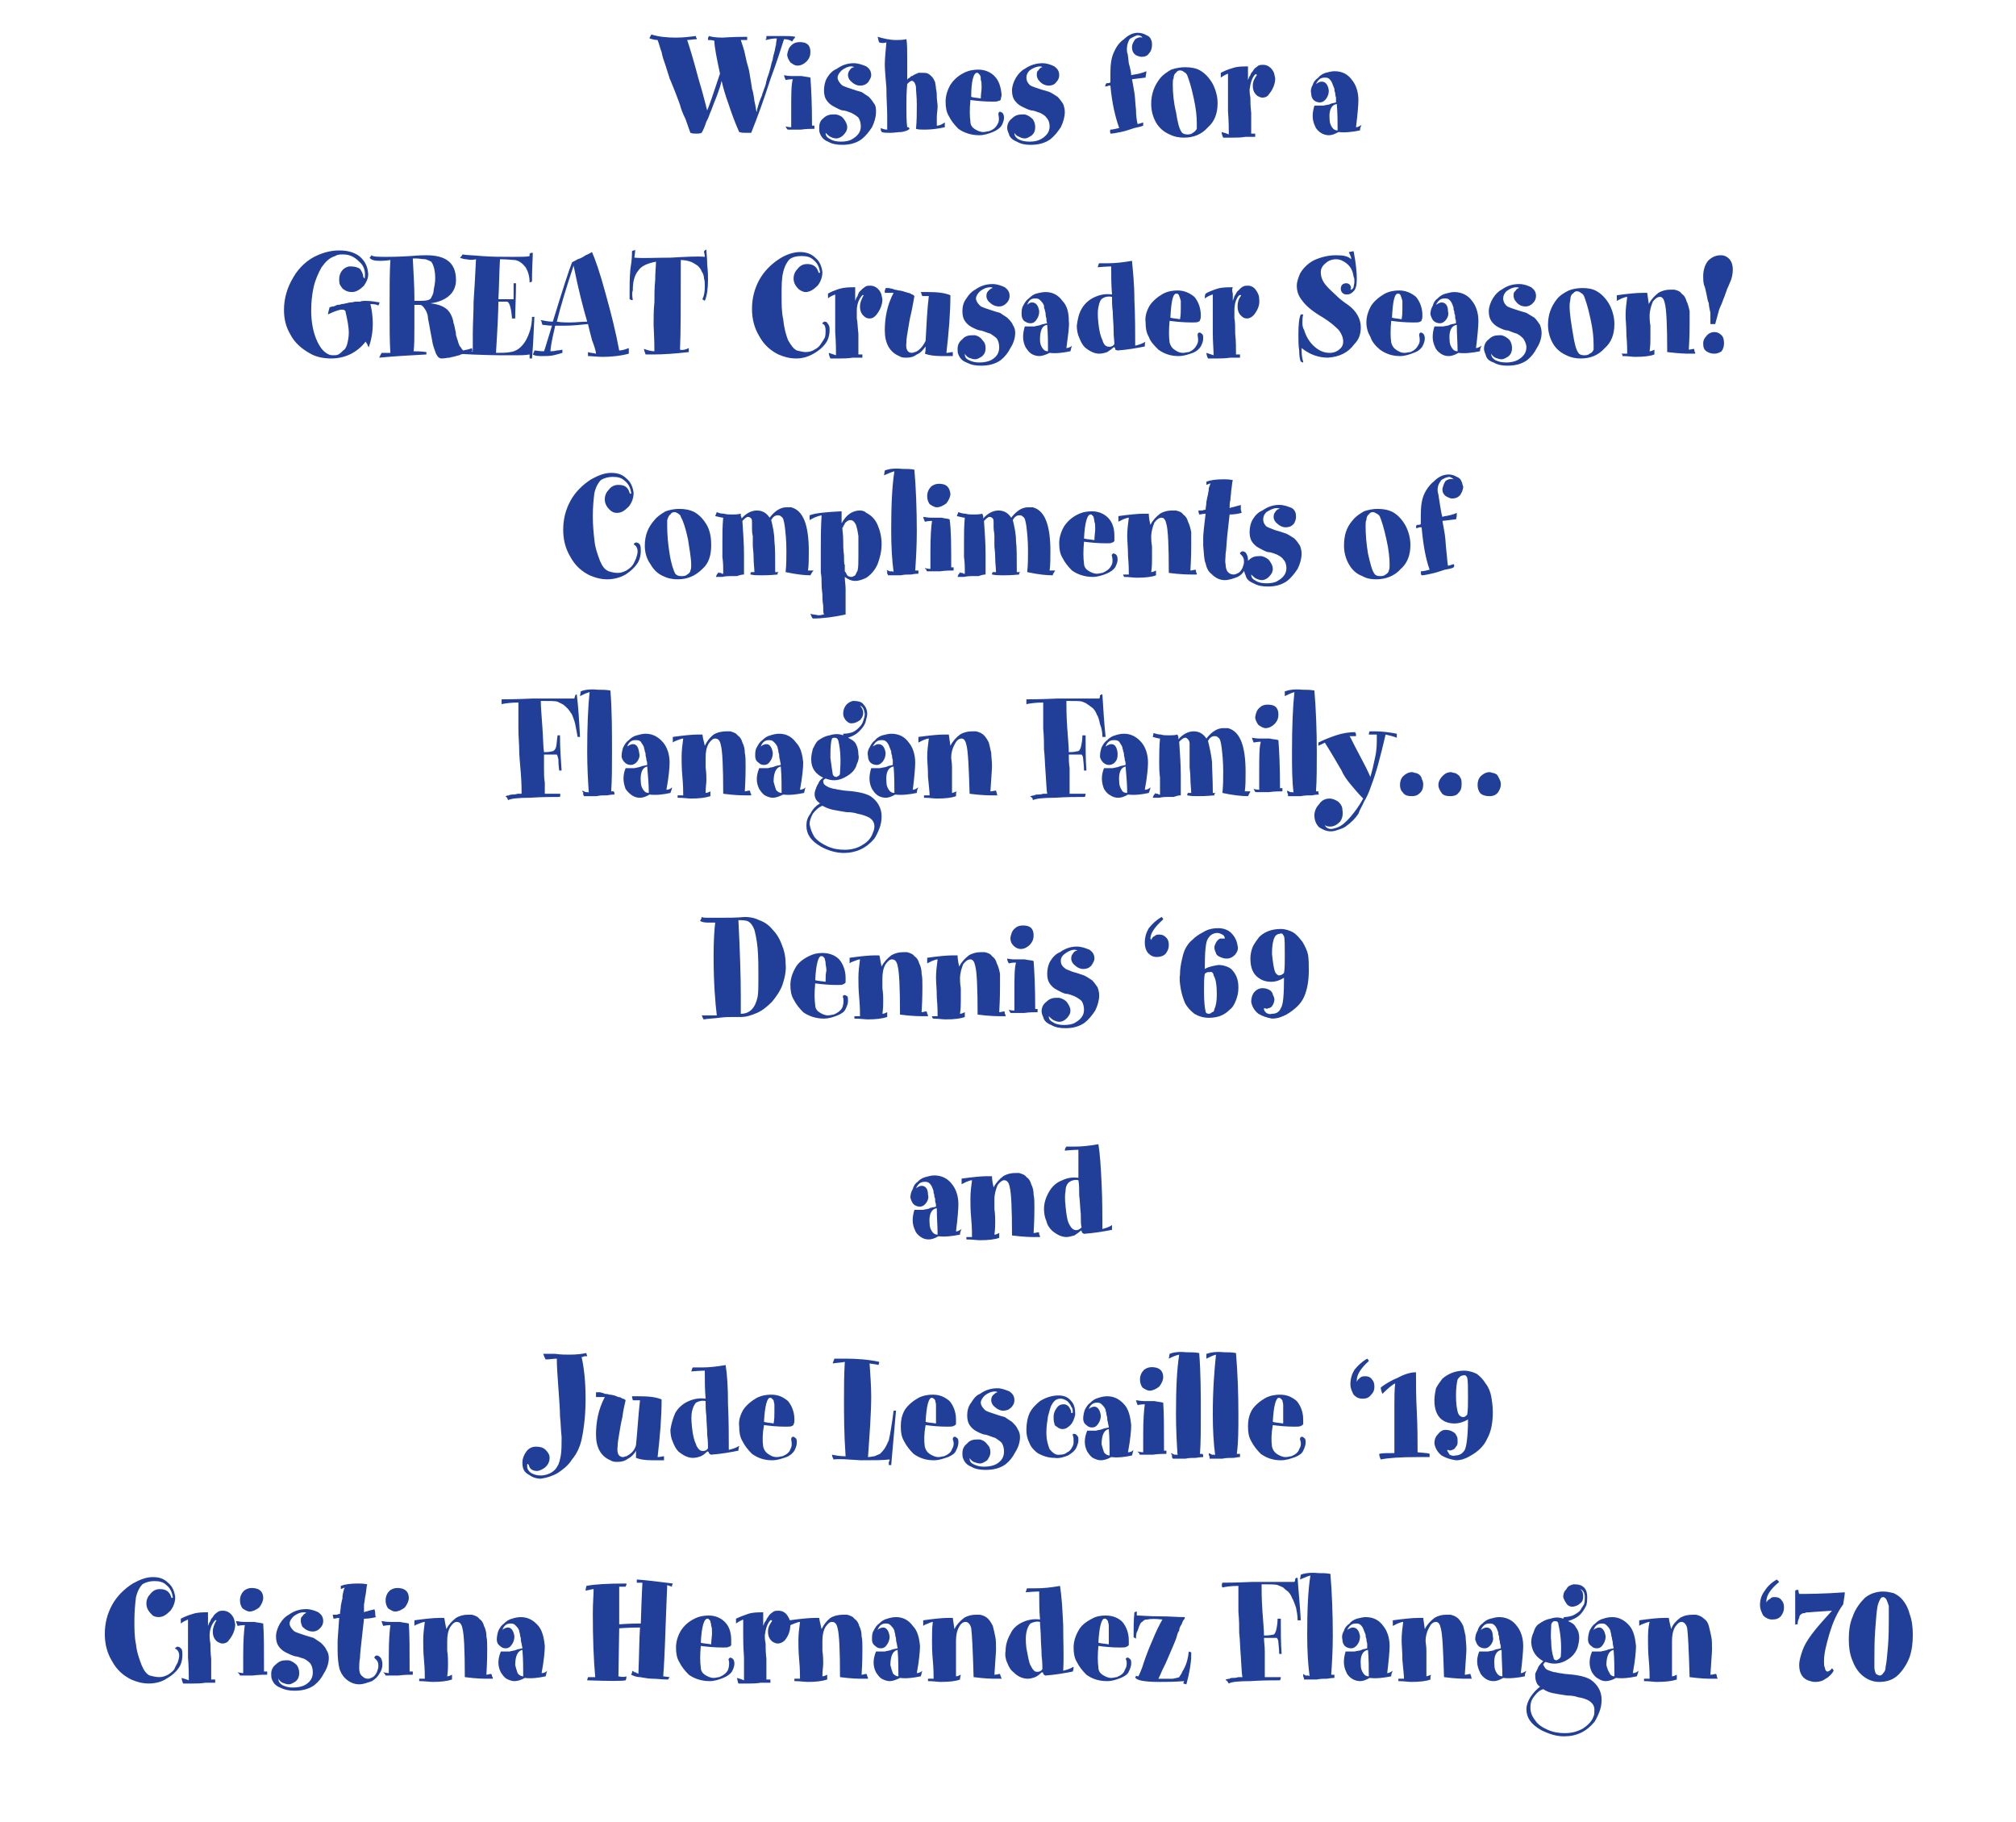
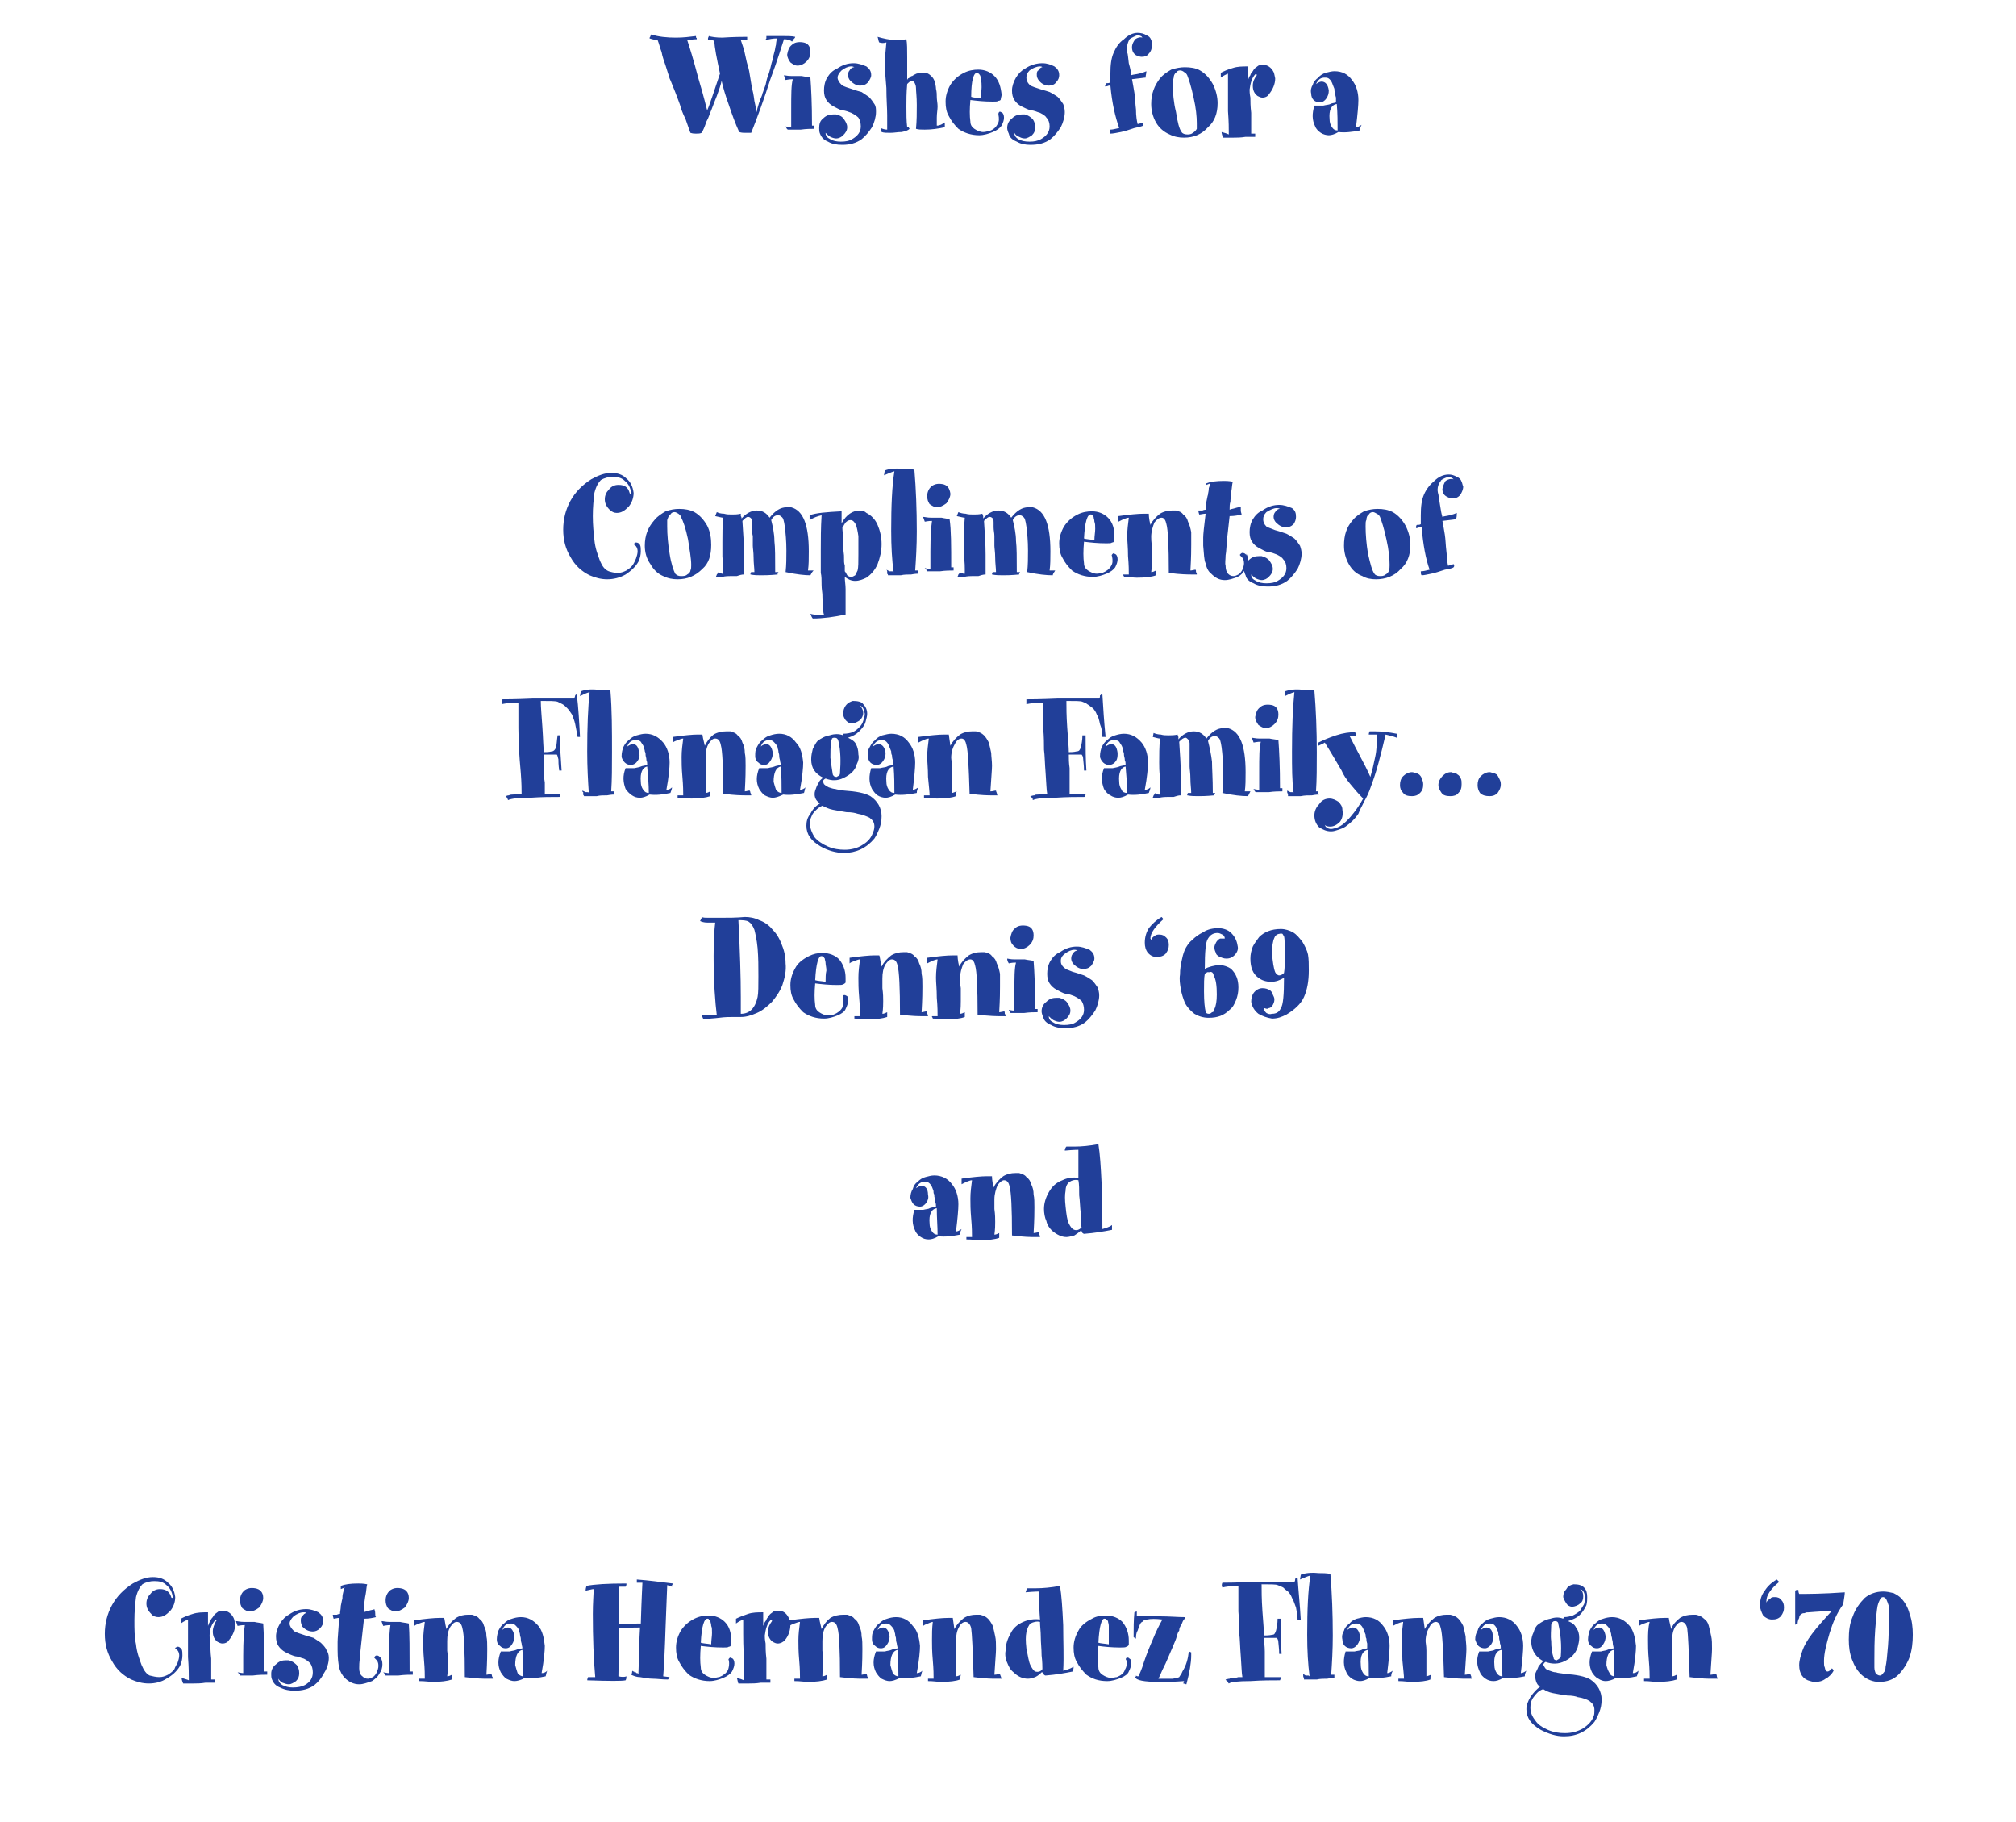
<svg xmlns="http://www.w3.org/2000/svg" version="1.1" width="252px" height="227.7px" viewBox="0 -5 252 227.7" style="top:-5px">
  <desc>Wishes for a GREAT Crusader Season! Compliments of Flanagan Family… Dennis ‘69 and Jude Lescaille ‘19 Cristina Hernan...</desc>
  <defs />
  <g id="Polygon173446">
    <path d="m22.8 201.9c0 .4-.1.9-.3 1.3c-.4.7-1 1.2-1.7 1.6c-.6.4-1.4.6-2.2.6c-.8 0-1.5-.2-2.2-.5c-1-.5-1.8-1.2-2.4-2.3c-.6-1-.9-2.1-.9-3.4c0-1.3.3-2.5.9-3.6c.6-1.1 1.5-2 2.6-2.7c.9-.5 1.7-.8 2.5-.8c.8 0 1.4.2 1.9.7c.5.4.8 1 .9 1.8c0 .6-.2 1.2-.6 1.7c-.5.5-.9.8-1.5.8c-.3 0-.7-.1-.9-.4c-.4-.4-.6-.8-.6-1.3c0-.5.2-.9.5-1.2c.3-.4.7-.6 1.2-.6c.7 0 1.2.3 1.4 1c0 .1.1.1.1.1c.1 0 .1 0 .1-.1c-.1-.6-.3-1.1-.8-1.5c-.4-.4-.9-.5-1.5-.5c-.5 0-1 .1-1.5.4c-.3.3-.6.8-.8 1.6c-.1.8-.2 1.8-.2 2.9c0 1.1 0 2.1.2 3c.1 1 .4 1.8.7 2.6c.3.7.6 1.1 1 1.3c.4.1.8.2 1.2.2c.4 0 .7-.1 1.1-.3c.3-.2.6-.4.8-.7c.1-.3.3-.6.4-.8c.1-.3.2-.6.2-.9c0-.4-.2-.7-.4-.8c-.1 0-.1-.1-.1-.1c0 0 0-.1.1-.1c.1-.1.1-.1.2-.1c.2 0 .3.1.5.3c.1.2.1.5.1.8zm4.1 3c0 0 0 .4 0 .4c-.1 0-.5 0-1.2 0c-.6.1-1.1.1-1.5.1c-.6 0-1 0-1.3 0c-.1-.2-.2-.5-.2-.7c.3.1.7.2.9.3c0-.7 0-1.6-.1-2.9c0-1.3 0-2.3 0-2.9c0-.4 0-1 0-1.8c-.2.1-.5.2-.9.5c0-.2 0-.4 0-.6c.4-.2.8-.4 1.5-.6c.6-.2 1.2-.2 1.9-.2c0 .2 0 .4 0 .8c0 .4 0 .7 0 .9c.1-.3.2-.5.3-.6c0-.1.1-.3.3-.5c.1-.2.2-.3.3-.4c.1-.1.3-.2.4-.3c.2-.1.4-.1.6-.1c.5 0 1 .3 1.3.9c.1.2.1.4.2.8c0 .7-.3 1.4-.8 2c-.1.2-.4.4-.8.4c-.2 0-.4-.1-.6-.2c-.4-.3-.6-.7-.6-1.3c0-.5.2-.9.4-1.3c.1-.1.1-.1 0-.1c0-.1-.1 0-.1 0c-.4.4-.7 1.1-.7 1.9c0 .2 0 .5.1 1c0 .4 0 1.1.1 1.9c0 .9 0 1.7 0 2.6c0 0 .3 0 .3 0c0 0 0 0 .1 0c0 0 .1 0 .1 0zm5-11.4c.6.1 1 .5 1 1.2c0 .4-.2.8-.5 1.2c-.4.3-.8.5-1.2.5c-.3 0-.6-.2-.9-.4c-.2-.3-.3-.6-.3-1c0-.5.2-.9.5-1.2c.4-.3.8-.4 1.4-.3c0 0 0 0 0 0zm1.1 10.4c.1 0 .3 0 .4 0c0 0 0 .4 0 .4c-.5 0-1 0-1.8.1c-.7 0-1.3 0-1.6 0c0 0 0 0-.1-.2c-.1-.1-.1-.1-.2-.2c.5.1.7.1.7.1c0-.6 0-1.3 0-2.2c0-1.9.1-3.1.2-3.8c-.1 0-.4 0-.9.1c-.1-.3-.2-.5-.2-.6c.2 0 .5.1 1 .1c.5 0 .9 0 1.3 0c.4.1.7.1 1.1.2c.1 1.3.1 3.3.1 6c0 0 0 0 0 0zm7.8-2.7c.2.3.3.6.3 1c0 .6-.2 1.3-.6 1.9c-.3.6-.7 1.1-1.2 1.5c-.7.5-1.5.7-2.5.7c-.6 0-1.2-.1-1.8-.4c-.5-.2-.8-.5-1-1c-.1-.2-.1-.5-.1-.7c0-.5.2-.9.6-1.2c.4-.4.8-.5 1.2-.5c.1 0 .2 0 .4 0c.4.1.7.3 1 .6c.2.3.3.6.3 1c0 .4-.1.7-.4 1c-.3.2-.6.4-.9.4c-.3 0-.5-.1-.8-.2c-.2-.1-.4-.3-.5-.5c0 .4.2.6.5.8c.4.2.8.3 1.3.3c.6 0 1.1-.1 1.5-.3c.7-.4 1-.9 1-1.6c0-.4-.1-.8-.3-1.1c-.2-.2-.4-.4-.8-.6c-.4-.1-.8-.3-1.1-.3c-.4-.1-.8-.3-1.2-.5c-.4-.2-.7-.5-.9-.8c-.2-.3-.3-.7-.3-1.2c0-.5.2-1.1.5-1.6c.3-.5.7-.9 1.1-1.1c.7-.5 1.4-.7 2.2-.7c.5 0 1.1.2 1.5.4c.4.3.6.6.6 1.1c0 .3-.1.6-.4.9c-.3.3-.6.4-.9.4c-.5 0-.9-.2-1.3-.6c-.1-.2-.2-.5-.2-.7c0-.3 0-.5.2-.6c.1-.2.3-.4.5-.4c-.1-.1-.2-.1-.3-.1c-.5 0-.9.2-1.3.5c-.3.3-.5.6-.5.9c0 .3.2.6.5.9c.1.1.3.2.6.3c.3.1.6.2.9.3c.3.1.7.2 1 .3c.3.2.6.4.9.6c.3.3.6.6.7.9c0 0 0 0 0 0zm6.8 1c.1.2.2.4.2.8c0 .4-.1.8-.4 1.2c-.2.4-.6.7-.9.9c-.6.2-1.1.4-1.6.4c-.7 0-1.3-.3-1.8-.8c-.3-.3-.6-.8-.7-1.3c-.1-.4-.2-1.2-.2-2.2c0-.3 0-.7 0-1c0-.4.1-1.4.2-3c-.3 0-.5.1-.7.1c-.1-.3-.1-.4-.1-.5c.1 0 .3 0 .5 0c.2-.1.4-.1.4-.1c0-.3.1-.6.1-1c.1-.4.1-.6.2-.9c0-.2 0-.4.1-.8c.1-.3.1-.5.2-.6c-.2.1-.3.1-.5.2c0 0 0-.1 0-.2c0-.1 0-.2 0-.2c.5-.2 1.2-.3 2.2-.3c.2 0 .6 0 1.1.1c-.1.3-.1.8-.2 1.3c-.1.4-.1.8-.2 1.2c0 .3 0 .6 0 1c.1-.1.4-.1.6-.2c.3-.1.6-.1.7-.2c0 .1.1.2.1.5c0 .2 0 .4.1.5c-.4.1-.9.2-1.5.2c-.1.9-.2 1.8-.3 2.7c-.1 1-.2 1.7-.2 2.2c-.1.5-.1 1-.1 1.3c0 .4.1.8.4 1c.2.2.4.3.7.3c.2 0 .4-.1.6-.2c.2-.1.4-.4.5-.6c.1-.3.2-.5.2-.8c0-.4-.1-.6-.3-.8c-.1-.1-.2-.2-.2-.2c0 0 0-.1 0-.1c.1-.1.1-.2.3-.2c.2 0 .3.1.5.3c0 0 0 0 0 0zm2.5-8.7c.6.1 1 .5 1 1.2c0 .4-.2.8-.5 1.2c-.4.3-.8.5-1.2.5c-.3 0-.6-.2-.9-.4c-.2-.3-.3-.6-.3-1c0-.5.2-.9.5-1.2c.4-.3.8-.4 1.4-.3c0 0 0 0 0 0zm1.1 10.4c.1 0 .3 0 .4 0c0 0 0 .4 0 .4c-.5 0-1 0-1.8.1c-.7 0-1.3 0-1.6 0c0 0 0 0-.1-.2c-.1-.1-.1-.1-.2-.2c.5.1.7.1.7.1c0-.6 0-1.3 0-2.2c0-1.9.1-3.1.2-3.8c-.1 0-.4 0-.9.1c-.1-.3-.2-.5-.2-.6c.2 0 .5.1 1 .1c.5 0 .9 0 1.3 0c.4.1.7.1 1.1.2c.1 1.3.1 3.3.1 6c0 0 0 0 0 0zm.6-5.7c0 0 0-.7 0-.7c1.4-.2 2.5-.3 3.1-.3c.2 0 .4 0 .6 0c.1.1.1.6.3 1.4c.3-.6.7-1 1.2-1.4c.5-.3 1-.4 1.5-.4c.2 0 .4 0 .5 0c.3.1.7.2.9.5c.3.2.5.5.6.9c.2.4.3.8.3 1.3c.1.4.1 1 .1 1.6c0 .5 0 1.5-.1 3.2c.2 0 .4-.1.6-.1c0 0 .1.1.1.3c.1.1.1.2.1.3c-.2 0-.4 0-.7 0c-.4 0-1.3 0-2.8-.2c0-3.4-.1-5.4-.3-6.1c-.1-.5-.3-.8-.7-.8c-.3 0-.5.2-.8.6c-.3.5-.4 1.1-.4 1.8c0 .2 0 .6 0 1.2c.1.7.1 1.2.1 1.6c0 .4 0 .9-.1 1.6c.2 0 .4-.1.6-.2c0 .1 0 .3 0 .6c-.6.2-1.4.3-2.4.3c-.4 0-1-.1-1.7-.1c0 0 0-.1 0-.2c0 0 0-.1 0-.1c.1 0 .3 0 .7 0c0-.4 0-1.2-.1-2.3c-.1-1.1-.1-1.9-.1-2.5c0-.8.1-1.5.2-2.3c-.2 0-.4.1-.7.2c-.3.1-.5.2-.6.3zm15.9 5.9c.3 0 .5-.1.7-.3c-.1.2-.1.4-.2.7c-.9.2-1.8.3-2.6.2c-.5.3-1 .4-1.3.4c-.3 0-.6-.1-1-.3c-.3-.2-.5-.5-.7-.8c-.4-.8-.4-1.6 0-2.6c.3 0 .7 0 1.1 0c.3-.1.6-.1.8-.2c.2-.1.4-.1.8-.2c0-.2-.1-.4-.1-.6c-.1-.3-.1-.5-.1-.6c0-.2-.1-.3-.1-.5c0-.2-.1-.3-.1-.5c-.1-.3-.3-.5-.5-.7c-.2-.2-.4-.2-.6-.2c-.4 0-.8.2-1 .8c.2-.2.5-.3.7-.3c.4 0 .7.4.8 1.1c0 .4-.1.7-.3 1c-.2.3-.4.5-.8.5c-.3 0-.5-.1-.7-.3c-.3-.2-.4-.5-.4-.8c0-.4.1-.8.2-1.1c.2-.4.4-.7.7-.9c.3-.3.6-.5 1-.6c.3-.1.7-.2 1.1-.2c.9 0 1.6.4 2.2 1.1c.5.6.7 1.5.8 2.5c0 .6-.1 1.8-.4 3.4c0 0 0 0 0 0zm-2.3.4c0-1 0-2.1-.1-3.3c-.6.1-.9.8-.9 1.9c.1.4.2.7.3 1c.2.3.5.4.7.4zm17.5 0c0 0 .8.1.8.1c-.1.1-.1.2-.2.3c-.8 0-1.4-.1-1.9-.1c-.5 0-1-.1-1.6-.2c-.5 0-.9-.2-1.1-.3c0-.1 0-.1.1-.2c0-.2 0-.2.1-.3c0 0 0 .1.1.1c.1 0 .1.1.1.1c.1 0 .1 0 .2 0c0 .1.1.1.1.1c.1 0 .1 0 .2.1c.1-2.5.1-4.4.2-5.8c-.4 0-1.3 0-2.6.1c0 0-.1 6-.1 6c.4.1.8.1 1 0c0 .2 0 .3-.1.5c-.4.1-2 .1-4.8 0c0-.2.1-.3.1-.4c.4 0 .7 0 .9 0c-.2-2.2-.3-4.9-.3-7.9c0-1.4.1-2.4.1-3.1c-.2 0-.5.1-1 .2c0-.3.1-.5.1-.6c1-.2 2.6-.3 5-.3c0 .1 0 .1 0 .2c-.1.1-.1.2-.1.2c-.1 0-.2 0-.3 0c-.1 0-.2 0-.3 0c-.1 0-.1 0-.2 0c0 .3 0 1.1 0 2.4c0 1.4 0 2.2 0 2.3c1.4-.1 2.3-.1 2.7-.1c.1-3.4.2-5 .2-5.1c0 0-.2 0-.3 0c-.2 0-.3 0-.4 0c0 0 0 0 0-.1c0 0 0 0 0-.1c0-.1 0-.2 0-.2c1.4.1 2.9.3 4.5.5c0 0 0 .1-.1.2c0 .1 0 .1 0 .2c0 0-.6-.2-.6-.2c0 .4-.1 2.1-.2 5.1c-.1 3.1-.2 5.1-.3 6.3zm8.9-1.6c0 .3-.1.6-.3 1c-.2.3-.6.6-1.1.8c-.5.2-1.1.4-1.7.4c-1 0-1.9-.3-2.6-.8c-.5-.5-.9-1-1.2-1.6c-.3-.5-.4-1.1-.4-1.8c0-.7.2-1.4.6-2.1c.4-.6.9-1.1 1.7-1.5c.6-.3 1.2-.4 1.8-.4c.8 0 1.5.3 2 .8c.6.6.8 1.4.8 2.3c0 .3 0 .4 0 .6c-.1.1-.1.2-.3.2c-.1.1-.3.1-.7.1c-1.1 0-2-.1-2.8-.2c-.1 1.1-.1 2 0 2.7c0 .4.2.7.5.9c.3.2.7.4 1.1.4c.3 0 .5-.1.7-.1c.5-.2.9-.5 1.1-.9c.1-.3.2-.7.1-1.2c-.1-.1 0-.2.1-.3c.1-.1.2 0 .4.1c.1.1.2.3.2.6zm-4.2-2.6c.3.1.7.1 1.3.2c0-.5.1-1 .1-1.4c0-.4 0-.7-.1-.9c0-.3-.1-.4-.1-.6c-.1-.1-.1-.2-.2-.2c0-.1-.1-.1-.1-.1c-.5-.1-.8 1-.9 3c0 0 0 0 0 0zm8.7 4.6c0 0 0 .4 0 .4c-.1 0-.5 0-1.2 0c-.6.1-1.1.1-1.5.1c-.6 0-1 0-1.3 0c-.1-.2-.1-.5-.2-.7c.4.1.7.2.9.3c0-.7 0-1.6 0-2.9c-.1-1.3-.1-2.3-.1-2.9c0-.4 0-1 0-1.8c-.2.1-.5.2-.9.5c0-.2 0-.4 0-.6c.4-.2.9-.4 1.5-.6c.6-.2 1.2-.2 1.9-.2c0 .2 0 .4 0 .8c0 .4 0 .7 0 .9c.1-.3.2-.5.3-.6c.1-.1.1-.3.3-.5c.1-.2.2-.3.3-.4c.1-.1.3-.2.4-.3c.2-.1.4-.1.6-.1c.6 0 1 .3 1.3.9c.1.2.2.4.2.8c0 .7-.2 1.4-.7 2c-.2.2-.5.4-.9.4c-.2 0-.4-.1-.6-.2c-.4-.3-.6-.7-.6-1.3c0-.5.2-.9.5-1.3c0-.1 0-.1-.1-.1c0-.1-.1 0-.1 0c-.4.4-.6 1.1-.7 1.9c0 .2 0 .5.1 1c0 .4 0 1.1.1 1.9c0 .9 0 1.7 0 2.6c0 0 .3 0 .3 0c0 0 0 0 .1 0c.1 0 .1 0 .1 0zm2.4-6.7c0 0 0-.7 0-.7c1.4-.2 2.5-.3 3.1-.3c.2 0 .4 0 .6 0c0 .1.1.6.3 1.4c.3-.6.6-1 1.1-1.4c.5-.3 1.1-.4 1.6-.4c.2 0 .4 0 .5 0c.3.1.7.2.9.5c.3.2.5.5.6.9c.2.4.3.8.3 1.3c.1.4.1 1 .1 1.6c0 .5 0 1.5-.1 3.2c.2 0 .4-.1.6-.1c0 0 .1.1.1.3c.1.1.1.2.1.3c-.2 0-.4 0-.7 0c-.4 0-1.3 0-2.8-.2c0-3.4-.1-5.4-.3-6.1c-.1-.5-.3-.8-.7-.8c-.3 0-.5.2-.8.6c-.3.5-.4 1.1-.4 1.8c0 .2 0 .6 0 1.2c.1.7.1 1.2.1 1.6c0 .4-.1.9-.1 1.6c.2 0 .4-.1.6-.2c0 .1 0 .3 0 .6c-.6.2-1.4.3-2.4.3c-.4 0-1-.1-1.7-.1c0 0 0-.1 0-.2c0 0 0-.1 0-.1c.1 0 .3 0 .7 0c0-.4 0-1.2-.1-2.3c-.1-1.1-.1-1.9-.1-2.5c0-.8.1-1.5.2-2.3c-.2 0-.4.1-.7.2c-.3.1-.5.2-.6.3zm15.9 5.9c.2 0 .5-.1.7-.3c-.1.2-.1.4-.2.7c-1 .2-1.8.3-2.6.2c-.6.3-1 .4-1.3.4c-.3 0-.6-.1-1-.3c-.3-.2-.5-.5-.7-.8c-.4-.8-.4-1.6 0-2.6c.3 0 .7 0 1.1 0c.3-.1.6-.1.8-.2c.2-.1.4-.1.8-.2c0-.2-.1-.4-.1-.6c-.1-.3-.1-.5-.1-.6c0-.2-.1-.3-.1-.5c0-.2-.1-.3-.1-.5c-.1-.3-.3-.5-.5-.7c-.2-.2-.4-.2-.6-.2c-.4 0-.8.2-1 .8c.2-.2.5-.3.7-.3c.4 0 .7.4.8 1.1c0 .4-.1.7-.3 1c-.2.3-.4.5-.8.5c-.3 0-.5-.1-.7-.3c-.3-.2-.4-.5-.4-.8c0-.4 0-.8.2-1.1c.2-.4.4-.7.7-.9c.3-.3.6-.5 1-.6c.3-.1.7-.2 1.1-.2c.9 0 1.6.4 2.1 1.1c.6.6.8 1.5.9 2.5c0 .6-.1 1.8-.4 3.4c0 0 0 0 0 0zm-2.3.4c0-1 0-2.1-.1-3.3c-.6.1-.9.8-.9 1.9c.1.4.2.7.3 1c.2.3.5.4.7.4zm3.1-6.3c0 0 0-.7 0-.7c1.4-.2 2.4-.3 3.1-.3c.2 0 .4 0 .6 0c0 .1.1.6.2 1.4c.3-.6.7-1 1.2-1.4c.5-.3 1-.4 1.5-.4c.3 0 .4 0 .5 0c.4.1.7.2 1 .5c.2.2.4.5.6.9c.1.4.2.8.3 1.3c.1.4.1 1 .1 1.6c0 .5-.1 1.5-.2 3.2c.3 0 .5-.1.7-.1c0 0 0 .1.1.3c0 .1.1.2.1.3c-.2 0-.5 0-.8 0c-.3 0-1.2 0-2.7-.2c-.1-3.4-.2-5.4-.3-6.1c-.1-.5-.4-.8-.7-.8c-.3 0-.6.2-.8.6c-.3.5-.4 1.1-.4 1.8c0 .2 0 .6 0 1.2c0 .7 0 1.2 0 1.6c0 .4 0 .9 0 1.6c.2 0 .4-.1.6-.2c0 .1-.1.3-.1.6c-.5.2-1.3.3-2.4.3c-.4 0-.9-.1-1.6-.1c0 0 0-.1 0-.2c0 0 0-.1 0-.1c.1 0 .3 0 .7 0c0-.4 0-1.2-.1-2.3c-.1-1.1-.1-1.9-.1-2.5c0-.8 0-1.5.1-2.3c-.1 0-.4.1-.6.2c-.3.1-.5.2-.6.3zm17.5 5.6c.4-.1.8-.2 1.3-.5c0 .1 0 .3-.1.6c-1 .2-2.1.4-3.4.5c-.1 0-.2-.1-.2-.1c-.1-.1-.1-.1-.1-.2c0-.1-.1-.1-.2-.1c-.2.2-.4.4-.8.6c-.3.1-.6.2-.9.2c-.7 0-1.3-.3-1.8-.8c-.4-.3-.6-.7-.8-1.2c-.2-.4-.3-1-.2-1.5c0-.7.2-1.4.6-2.1c.3-.7.9-1.2 1.6-1.5c.7-.3 1.4-.4 2.1-.3c-.1-1.2-.1-2.3-.1-3.5c0 0-.6 0-1.7.1c.1-.2.1-.4.2-.5c.4 0 .7 0 1.1 0c.9 0 1.9-.1 3-.3c.2 1.2.3 2.8.4 4.9c0 2.1.1 4 0 5.7c0 0 0 0 0 0zm-3.5.1c.4.1.7 0 .9-.3c0-.3 0-.9-.1-1.7c0-.8-.1-1.6-.1-2.3c0-.7-.1-1.4-.1-1.9c-.4-.1-.8 0-1.2.2c-.2.2-.4.6-.5 1.1c-.1.5-.1 1.1 0 2c.2 1 .3 1.7.5 2.1c.2.4.4.7.6.8c0 0 0 0 0 0zm12-1c0 .3-.1.6-.3 1c-.1.3-.5.6-1 .8c-.5.2-1.1.4-1.7.4c-1.1 0-1.9-.3-2.6-.8c-.5-.5-.9-1-1.2-1.6c-.3-.5-.4-1.1-.4-1.8c0-.7.2-1.4.6-2.1c.3-.6.9-1.1 1.7-1.5c.5-.3 1.1-.4 1.7-.4c.9 0 1.6.3 2.1.8c.5.6.8 1.4.8 2.3c0 .3 0 .4 0 .6c-.1.1-.2.2-.3.2c-.1.1-.4.1-.8.1c-1 0-2-.1-2.7-.2c-.1 1.1-.1 2 0 2.7c0 .4.2.7.5.9c.3.2.7.4 1.1.4c.3 0 .5-.1.7-.1c.5-.2.9-.5 1-.9c.2-.3.3-.7.2-1.2c-.1-.1-.1-.2 0-.3c.2-.1.3 0 .4.1c.2.1.2.3.2.6zm-4.1-2.6c.3.1.7.1 1.3.2c0-.5 0-1 0-1.4c0-.4 0-.7 0-.9c0-.3-.1-.4-.1-.6c-.1-.1-.1-.2-.2-.2c0-.1-.1-.1-.2-.1c-.4-.1-.7 1-.8 3c0 0 0 0 0 0zm11.3 1.1c.1 0 .2.1.3.1c0 0 0 .4 0 .4c0 .9-.2 2.1-.6 3.6c-.1 0-.3-.1-.4-.1c.1-.2.1-.3.1-.3c-1.2.1-2.3.1-3.1.1c-1.9 0-2.9-.2-3-.6c0 0 0 0 .1-.1c0-.1 0-.1 0-.1c.1.1.2.1.3.1c.1-.2.4-.8.7-1.8c.3-.9.7-1.9 1.1-2.8c.4-1 .8-1.8 1.2-2.5c-.8-.1-1.5-.1-1.9 0c-.1 0-.3 0-.4.1c-.1.1-.2.1-.2.2c-.1 0-.2.1-.3.3c-.1.2-.2.5-.3.8c-.2.3-.2.7-.2 1c-.1-.1-.2-.1-.3-.2c0-1.1 0-2.1.1-3.1c.2-.1.3-.1.3-.1c0 0 0 .5 0 .5c.6 0 1.5.1 2.8.1c1.3 0 2.3.1 3.1.1c.1 0 .1 0 .1.1c0 0 0 .1-.1.2c-.1.1-.2.3-.3.6c-.2.3-.3.5-.3.8c-.1.1-.2.3-.3.7c-.1.4-.3.8-.5 1.3c-.2.5-.4.9-.6 1.4c-.2.5-.4.9-.7 1.5c-.2.5-.4.9-.5 1.1c.7 0 1.3 0 1.8 0c.4-.1.6-.1.8-.2c.1-.2.3-.4.4-.7c.5-.8.7-1.6.8-2.5c0 0 0 0 0 0zm13.6-9.2c.1 1.6.3 3.4.4 5.3c-.1 0-.2 0-.4 0c0-.6-.1-1.1-.2-1.6c-.2-.5-.3-.9-.5-1.2c-.1-.3-.3-.6-.5-.8c-.3-.2-.5-.4-.6-.5c-.2-.1-.4-.2-.7-.3c-.2-.1-.9-.1-2-.1c0 .8 0 1.8.1 3.3c.1 1.4.2 2.5.2 3.1c.3 0 .6 0 1.1-.1c.2 0 .3-.2.4-.5c.1-.4.2-.9.2-1.5c0 0 .1 0 .2 0c.1 0 .1 0 .2 0c0 1.6 0 3 .1 4.4c-.2 0-.3 0-.3 0c0-.7-.1-1.2-.1-1.4c0-.3-.1-.5-.2-.6c-.1 0-.3 0-.7 0c-.3 0-.6 0-.9 0c0 .5.1 1 .1 1.7c0 .7 0 1.3 0 1.8c0 .5 0 1 0 1.4c1 0 1.6 0 2 0c0 .1 0 .2-.1.4c-1 0-2.2 0-3.7.1c-1.5 0-2.4.1-2.7.3c-.1-.1-.1-.2-.2-.3c-.1-.1-.2-.1-.2-.2c.1 0 .3-.1.5-.1c.1-.1.3-.1.4-.1c.2 0 .4 0 .7-.1c.2 0 .4 0 .5 0c-.1-.5-.1-1.3-.2-2.6c-.1-1.2-.1-2.2-.2-2.9c0-.7 0-1.6-.1-2.7c0-1.2 0-2.2 0-3.2c-.9 0-1.6.1-2 .2c-.1-.2-.1-.4 0-.6c.3 0 1.6 0 3.8-.1c2.2 0 4 0 5.2 0c.1-.1.1-.3.1-.4c0 0 .1 0 .1-.1c.1 0 .1 0 .2 0c0 0 0 0 0 0zm4.6 12.5c-.1 0-.4 0-.9.1c-.4 0-.9 0-1.3.1c-.4 0-.8 0-1.1 0c-.1 0-.2 0-.3 0c-.1 0-.1 0-.2 0c0-.1 0-.1 0-.2c-.1-.1-.1-.2-.1-.3c0 0 0-.1 0-.2c0 0 .3.2.3.2c.1 0 .2 0 .3 0c.1 0 .1 0 .2.1c-.2-1.5-.3-3.2-.3-5.2c0-3.1.1-5.5.4-7.4c-.4.1-.8.3-1.3.5c0 0 .1-.6.1-.6c.5-.2 1.3-.3 2.2-.2c.5 0 1 0 1.5.1c.2 2.4.3 5 .3 7.7c0 1.8-.1 3.5-.2 4.9c0 0 .4 0 .4 0c0 0 0 .1 0 .2c0 .1 0 .1 0 .2zm6.6-.6c.2 0 .4-.1.7-.3c-.1.2-.2.4-.2.7c-1 .2-1.9.3-2.7.2c-.5.3-.9.4-1.2.4c-.3 0-.7-.1-1-.3c-.3-.2-.6-.5-.7-.8c-.4-.8-.4-1.6-.1-2.6c.4 0 .8 0 1.1 0c.4-.1.7-.1.9-.2c.1-.1.4-.1.7-.2c0-.2 0-.4 0-.6c-.1-.3-.1-.5-.1-.6c-.1-.2-.1-.3-.1-.5c-.1-.2-.1-.3-.2-.5c-.1-.3-.2-.5-.4-.7c-.2-.2-.4-.2-.6-.2c-.5 0-.8.2-1.1.8c.3-.2.5-.3.7-.3c.5 0 .8.4.9 1.1c0 .4-.1.7-.3 1c-.2.3-.5.5-.8.5c-.3 0-.6-.1-.8-.3c-.2-.2-.3-.5-.3-.8c-.1-.4 0-.8.2-1.1c.1-.4.4-.7.7-.9c.2-.3.6-.5.9-.6c.4-.1.8-.2 1.1-.2c1 0 1.7.4 2.2 1.1c.5.6.8 1.5.8 2.5c0 .6-.1 1.8-.3 3.4c0 0 0 0 0 0zm-2.3.4c0-1 0-2.1-.1-3.3c-.7.1-1 .8-.9 1.9c0 .4.1.7.3 1c.2.3.4.4.7.4zm3-6.3c0 0 0-.7 0-.7c1.5-.2 2.5-.3 3.2-.3c.2 0 .4 0 .6 0c0 .1.1.6.2 1.4c.3-.6.7-1 1.2-1.4c.5-.3 1-.4 1.5-.4c.2 0 .4 0 .5 0c.4.1.7.2 1 .5c.2.2.4.5.6.9c.1.4.2.8.3 1.3c0 .4.1 1 .1 1.6c0 .5-.1 1.5-.2 3.2c.3 0 .5-.1.7-.1c0 0 0 .1.1.3c0 .1 0 .2.1.3c-.2 0-.5 0-.8 0c-.3 0-1.2 0-2.7-.2c-.1-3.4-.2-5.4-.4-6.1c-.1-.5-.3-.8-.6-.8c-.3 0-.6.2-.8.6c-.3.5-.5 1.1-.5 1.8c0 .2.1.6.1 1.2c0 .7 0 1.2 0 1.6c0 .4 0 .9 0 1.6c.1 0 .3-.1.6-.2c-.1.1-.1.3-.1.6c-.5.2-1.3.3-2.4.3c-.4 0-.9-.1-1.6-.1c0 0 0-.1 0-.2c0 0 0-.1 0-.1c0 0 .3 0 .7 0c0-.4-.1-1.2-.2-2.3c0-1.1-.1-1.9-.1-2.5c0-.8.1-1.5.2-2.3c-.2 0-.4.1-.7.2c-.2.1-.4.2-.6.3zm16 5.9c.2 0 .4-.1.7-.3c-.1.2-.2.4-.2.7c-1 .2-1.9.3-2.7.2c-.5.3-.9.4-1.2.4c-.4 0-.7-.1-1-.3c-.3-.2-.6-.5-.7-.8c-.4-.8-.5-1.6-.1-2.6c.4 0 .7 0 1.1 0c.4-.1.7-.1.8-.2c.2-.1.5-.1.8-.2c0-.2 0-.4-.1-.6c0-.3-.1-.5-.1-.6c0-.2 0-.3-.1-.5c0-.2 0-.3-.1-.5c-.1-.3-.2-.5-.4-.7c-.2-.2-.4-.2-.6-.2c-.5 0-.8.2-1.1.8c.3-.2.5-.3.7-.3c.5 0 .8.4.8 1.1c.1.4 0 .7-.2 1c-.2.3-.5.5-.8.5c-.3 0-.6-.1-.8-.3c-.2-.2-.3-.5-.4-.8c0-.4.1-.8.3-1.1c.1-.4.3-.7.6-.9c.3-.3.6-.5 1-.6c.4-.1.7-.2 1.1-.2c.9 0 1.7.4 2.2 1.1c.5.6.8 1.5.8 2.5c0 .6-.1 1.8-.3 3.4c0 0 0 0 0 0zm-2.3.4c0-1-.1-2.1-.1-3.3c-.7.1-1 .8-.9 1.9c0 .4.1.7.3 1c.2.3.4.4.7.4zm11 .4c.9.6 1.4 1.5 1.4 2.5c0 .6-.1 1.1-.3 1.6c-.2.5-.4.9-.6 1.2c-1 1.2-2.2 1.8-3.8 1.8c-1 0-1.9-.3-2.9-.8c-1.2-.7-1.8-1.5-1.8-2.6c0-.5.2-1 .5-1.5c.4-.6.8-1 1.2-1.3c-.3-.2-.4-.4-.5-.7c-.1-.3-.1-.6-.1-.9c.1-.3.3-.6.4-.9c.2-.3.4-.5.6-.7c-.9-.5-1.4-1.2-1.5-2.3c0-.5.1-.9.3-1.3c.1-.4.3-.8.6-1c.4-.3.9-.6 1.5-.7c.6-.2 1.1-.2 1.6 0c0-.1.1-.1.1-.2c.4 0 .8-.1 1.1-.2c.4-.2.7-.4.9-.6c.2-.3.3-.5.5-.8c.1-.3.1-.6.1-.9c0-.5-.2-.9-.6-1c.3.2.4.5.4.9c0 .4-.1.7-.4.9c-.2.2-.6.4-1 .4c-.3 0-.6-.2-.7-.4c-.2-.3-.3-.5-.4-.8c0-.4.1-.7.4-1c.2-.4.5-.5.9-.6c.6 0 1 .1 1.3.4c.3.3.4.7.4 1.2c0 .3 0 .6-.1 1c-.2.4-.4.8-.8 1.2c-.4.4-.9.6-1.5.8c.5.2.8.4 1 .8c.3.4.4.8.4 1.3c0 .4-.1.8-.2 1.2c-.3.8-.8 1.3-1.6 1.7c-.8.4-1.6.4-2.4.1c-.2.1-.2.2-.3.3c0 .1.1.2.2.4c.1.2.3.3.6.4c.3.1.5.2.8.2c.2.1.6.1 1.1.2c1.5.1 2.5.3 3.2.7c0 0 0 0 0 0zm-3.7-2.9c.1-1.4 0-2.7-.3-4c0-.3-.2-.4-.4-.4c-.1 0-.2 0-.3.1c-.1.1-.2.2-.2.4c0 .6-.1 1.3 0 2c0 .8.1 1.5.3 2.1c0 .2.2.3.4.3c.1-.1.2-.1.3-.2c.1-.1.2-.2.2-.3zm4.1 7.5c.1-.2.1-.5.1-.8c0-.5-.2-.8-.6-1.1c-.3-.2-.8-.4-1.5-.5c-.2-.1-.7-.2-1.3-.2c-.7-.1-1.3-.2-1.8-.3c-.5-.1-.9-.3-1.2-.5c-.6.2-.9.6-1.2 1c-.3.4-.4.8-.4 1.3c0 .6.2 1.1.6 1.6c.3.5.9.9 1.6 1.2c.7.3 1.4.4 2.1.4c.9 0 1.6-.2 2.3-.6c.6-.4 1.1-.9 1.3-1.5c0 0 0 0 0 0zm4.9-5.4c.3 0 .5-.1.7-.3c0 .2-.1.4-.2.7c-.9.2-1.8.3-2.6.2c-.5.3-1 .4-1.3.4c-.3 0-.6-.1-.9-.3c-.4-.2-.6-.5-.8-.8c-.4-.8-.4-1.6 0-2.6c.3 0 .7 0 1.1 0c.3-.1.6-.1.8-.2c.2-.1.4-.1.8-.2c0-.2-.1-.4-.1-.6c0-.3-.1-.5-.1-.6c0-.2-.1-.3-.1-.5c0-.2-.1-.3-.1-.5c-.1-.3-.3-.5-.5-.7c-.2-.2-.4-.2-.6-.2c-.4 0-.8.2-1 .8c.2-.2.5-.3.7-.3c.4 0 .7.4.8 1.1c0 .4-.1.7-.3 1c-.2.3-.4.5-.8.5c-.3 0-.5-.1-.7-.3c-.3-.2-.4-.5-.4-.8c0-.4.1-.8.2-1.1c.2-.4.4-.7.7-.9c.3-.3.6-.5 1-.6c.3-.1.7-.2 1.1-.2c.9 0 1.6.4 2.2 1.1c.5.6.7 1.5.8 2.5c0 .6-.1 1.8-.4 3.4c0 0 0 0 0 0zm-2.3.4c0-1 0-2.1-.1-3.3c-.6.1-.9.8-.9 1.9c.1.4.2.7.4 1c.1.3.4.4.6.4zm3.1-6.3c0 0 0-.7 0-.7c1.4-.2 2.4-.3 3.1-.3c.2 0 .4 0 .6 0c0 .1.1.6.3 1.4c.2-.6.6-1 1.1-1.4c.5-.3 1-.4 1.6-.4c.2 0 .3 0 .4 0c.4.1.7.2 1 .5c.3.2.5.5.6.9c.1.4.2.8.3 1.3c.1.4.1 1 .1 1.6c0 .5-.1 1.5-.2 3.2c.3 0 .5-.1.7-.1c0 0 .1.1.1.3c0 .1.1.2.1.3c-.2 0-.5 0-.8 0c-.3 0-1.2 0-2.7-.2c-.1-3.4-.2-5.4-.3-6.1c-.1-.5-.4-.8-.7-.8c-.3 0-.5.2-.8.6c-.3.5-.4 1.1-.4 1.8c0 .2 0 .6 0 1.2c0 .7 0 1.2 0 1.6c0 .4 0 .9 0 1.6c.2 0 .4-.1.6-.2c0 .1 0 .3 0 .6c-.6.2-1.4.3-2.5.3c-.4 0-.9-.1-1.6-.1c0 0 0-.1 0-.2c0 0 0-.1 0-.1c.1 0 .3 0 .7 0c0-.4 0-1.2-.1-2.3c-.1-1.1-.1-1.9-.1-2.5c0-.8 0-1.5.2-2.3c-.2 0-.4.1-.7.2c-.3.1-.5.2-.6.3zm17.8-3.2c.2.2.3.5.3.9c0 .4-.1.7-.4 1.1c-.3.3-.6.4-1.1.4c-.4 0-.8-.2-1.1-.5c-.2-.4-.4-.8-.4-1.3c0-.7.2-1.3.6-1.8c.3-.5.8-1 1.5-1.4c.1.1.2.2.3.3c-1.1.9-1.6 1.7-1.6 2.4c0 .1 0 .2 0 .2c.1-.3.3-.4.5-.5c.1-.2.3-.2.6-.2c.3 0 .6.1.8.4c0 0 0 0 0 0zm2.2-.8c1 0 2.9 0 5.7-.2c0 .3-.1.8-.2 1.5c-.8 1.1-1.3 2.3-1.7 3.6c-.4 1.4-.7 2.5-.7 3.5c0 .4 0 .6.1.8c.1.6.4.7.9.1c.1.1.2.2.2.3c-.2.4-.6.8-1 1c-.4.3-.8.4-1.3.4c-.1 0-.3 0-.6-.1c-.9-.2-1.4-.9-1.4-2c0-.6.2-1.2.4-1.8c.2-.6.6-1.3 1.2-2.1c.6-.8 1.4-1.7 2.5-2.9c-1.8.1-2.8.2-2.9.2c-.2 0-.4 0-.5.1c-.1 0-.3 0-.4.1c-.2.1-.3.3-.3.5c-.1.2-.2.4-.2.8c0 0 0 0-.1 0c-.1 0-.2 0-.2.1c0-.5 0-1.2 0-2.1c0-1 0-1.7 0-2.2c0 0 .1-.1.2-.1c.1 0 .2 0 .2 0c0 .1 0 .3.1.5c0 0 0 0 0 0zm14.2 5.1c0 1-.1 1.9-.4 2.8c-.3.8-.8 1.6-1.4 2.2c-.6.6-1.4.9-2.4.9c-.8 0-1.5-.3-2.1-.8c-.6-.5-1-1.2-1.3-2c-.3-.8-.4-1.6-.4-2.5c0-1 .1-2 .5-2.9c.3-.9.9-1.7 1.5-2.3c.6-.5 1.4-.8 2.3-.8c.4 0 .9.1 1.3.2c.4.2.7.4.9.6c.5.5.9 1.2 1.1 2c.3.8.4 1.7.4 2.6zm-3-2c0-.7 0-1.2 0-1.6c-.1-.3-.2-.6-.3-.8c-.1-.2-.3-.3-.4-.3c-.2 0-.3.1-.4.3c-.1.2-.2.4-.3.8c-.1.5-.2 1.5-.3 3c-.1 1.4-.1 2.7-.1 3.7c0 .5 0 .8 0 1c0 .3.1.6.2.8c.2.1.3.2.5.2c.1 0 .3-.1.4-.3c.2-.2.3-.4.3-.8c.1-.4.2-1.3.3-2.6c.1-1.3.1-2.4.1-3.4z" stroke="none" fill="#213f99" />
  </g>
  <g id="Polygon173445">
-     <path d="m72.7 164.6c.3 1.3.5 3.1.5 5.2c0 2-.2 3.7-.5 5.1c-.2.9-.6 1.8-1.2 2.5c-.5.8-1.2 1.3-1.8 1.7c-.7.4-1.4.6-2.1.7c-.6 0-1.1-.2-1.5-.5c-.6-.3-.8-.8-.8-1.5c0-.5.2-1 .5-1.4c.3-.4.7-.6 1.2-.6c.5 0 .9.1 1.2.4c.3.3.5.6.5 1c0 .6-.3 1-.7 1.3c-.5.3-.8.4-1.2.3c-.4-.1-.6-.3-.7-.7c-.1-.1-.1-.2-.2-.1c0 .1 0 .2 0 .3c0 .3.2.6.5.8c.4.2.7.3 1.2.3c.4 0 .8-.1 1.2-.3c.4-.2.7-.5.9-.9c.2-.3.3-.8.4-1.3c.1-.6.1-1.4.1-2.3c-.1-.9-.1-1.8-.2-2.6c0-.9-.1-2-.2-3.5c-.1-1.4-.2-2.7-.2-3.7c-.4 0-.9.1-1.4.1c-.1-.2-.2-.4-.3-.7c.4 0 .9 0 1.5 0c.7.1 1.3.1 1.8.1c.9 0 1.6-.1 2.1-.2c0 .2.1.3.1.4c-.1 0-.2 0-.4 0c-.1.1-.2.1-.3.1c0 0 0 0 0 0zm3.6 12.9c-1.2-.5-1.8-1.6-1.8-3.2c0-1.6.3-3.2 1.1-4.7c-.3 0-.4 0-.6 0c-.1 0-.3 0-.5 0c0-.1 0-.2 0-.3c0-.2 0-.3 0-.3c.1 0 .2 0 .5 0c.3.1.5.1.6.2c.1 0 .3 0 .6.1c.3 0 .5.1.6.1c.2.1.3.1.5.2c.2 0 .4.1.5.2c.2 0 .3.1.4.2c-.1.5-.3 1.2-.4 2.1c-.2.8-.3 1.5-.4 2.1c-.1.6-.2 1.1-.2 1.6c-.1.8.1 1.3.7 1.3c.1 0 .2-.1.4-.1c.2-.1.5-.3.7-.5c.2-.2.4-.5.5-.9c.2-2 .3-3.9.5-5.6c-.3 0-.5 0-.9 0c0-.1-.1-.3-.1-.5c.1 0 .2 0 .4 0c.2 0 .4 0 .5 0c1.2 0 2.1.1 2.8.4c0 2.2-.2 4.6-.5 7.2c.3 0 .6-.1.8-.1c0 .3 0 .4 0 .5c-.6 0-1.1 0-1.4 0c-1 0-1.6-.1-2.1-.3c0-.2 0-.5 0-.9c-.2.4-.6.8-1 1c-.4.3-.8.4-1.3.4c-.3 0-.6 0-.9-.2c0 0 0 0 0 0zm14.8-1.3c.4-.1.8-.2 1.3-.5c0 .1-.1.3-.1.6c-1 .2-2.1.4-3.4.5c-.1 0-.2-.1-.2-.1c-.1-.1-.1-.1-.1-.2c-.1-.1-.1-.1-.2-.1c-.2.2-.4.4-.8.6c-.3.1-.6.2-1 .2c-.6 0-1.2-.3-1.8-.8c-.3-.3-.5-.7-.7-1.2c-.2-.4-.3-1-.3-1.5c.1-.7.3-1.4.6-2.1c.4-.7 1-1.2 1.7-1.5c.7-.3 1.4-.4 2.1-.3c-.1-1.2-.1-2.3-.1-3.5c0 0-.6 0-1.7.1c.1-.2.1-.4.2-.5c.3 0 .7 0 1.1 0c.9 0 1.9-.1 3-.3c.2 1.2.3 2.8.3 4.9c.1 2.1.1 4 .1 5.7c0 0 0 0 0 0zm-3.5.1c.4.1.7 0 .9-.3c0-.3 0-.9-.1-1.7c0-.8-.1-1.6-.1-2.3c-.1-.7-.1-1.4-.1-1.9c-.5-.1-.8 0-1.2.2c-.2.2-.4.6-.5 1.1c-.1.4-.1 1.1 0 2c.1 1 .3 1.7.5 2.1c.1.4.4.7.6.8c0 0 0 0 0 0zm12-1c0 .3-.1.6-.3 1c-.2.3-.5.6-1 .8c-.6.2-1.1.4-1.8.4c-1 0-1.8-.3-2.5-.8c-.5-.5-.9-1-1.2-1.6c-.3-.5-.4-1.1-.4-1.8c-.1-.7.1-1.4.5-2.1c.4-.6 1-1.1 1.7-1.5c.6-.3 1.2-.4 1.8-.4c.9 0 1.5.3 2.1.8c.5.6.8 1.4.8 2.3c0 .3 0 .4-.1.6c0 .1-.1.2-.2.2c-.1.1-.4.1-.8.1c-1 0-2-.1-2.7-.2c-.2 1.1-.2 2-.1 2.7c.1.4.3.7.6.9c.3.2.6.4 1.1.4c.3 0 .5-.1.7-.1c.5-.2.9-.5 1-.9c.2-.3.2-.7.1-1.2c0-.1 0-.2.1-.3c.2-.1.3 0 .4.1c.2.1.2.3.2.6zm-4.1-2.6c.3.1.7.1 1.2.2c.1-.5.1-1 .1-1.4c0-.4 0-.7 0-.9c0-.3-.1-.4-.1-.6c-.1-.1-.2-.2-.2-.2c-.1-.1-.1-.1-.2-.1c-.4-.1-.7 1-.8 3c0 0 0 0 0 0zm16.2-1.4c0 0 .3 0 .3 0c-.1 1.1-.3 3.3-.6 6.8c-.1 0-.2 0-.3 0c0-.1 0-.2 0-.4c.1-.1.1-.2.1-.3c-.8.1-2 .1-3.6.1c-1.6-.1-2.7-.2-3.4-.1c-.1-.2-.2-.4-.2-.6c.5.1 1 .2 1.7.2c-.2-2.9-.2-5.2-.2-7.1c0-1.4 0-3 .1-4.7c-.4.1-.9.1-1.5.2c0-.1.1-.3.2-.6c.7 0 1.1 0 1.4 0c1.4 0 2.8.1 4.2.4c0 .2-.1.4-.1.4c-.2-.1-.6-.1-1.1-.2c.1 1.5.2 2.9.2 4.1c0 2.2-.2 4.7-.4 7.6c.3 0 .6-.1.8-.1c.2-.1.5-.2.7-.3c.2-.2.4-.4.6-.7c.2-.3.3-.6.5-1c.1-.4.2-1 .3-1.6c.1-.6.2-1.3.3-2.1zm8.1 4c0 .3-.1.6-.3 1c-.1.3-.5.6-1 .8c-.6.2-1.1.4-1.8.4c-1 0-1.8-.3-2.5-.8c-.5-.5-.9-1-1.2-1.6c-.3-.5-.4-1.1-.4-1.8c0-.7.1-1.4.5-2.1c.4-.6 1-1.1 1.7-1.5c.6-.3 1.2-.4 1.8-.4c.9 0 1.5.3 2.1.8c.5.6.8 1.4.8 2.3c0 .3 0 .4 0 .6c-.1.1-.2.2-.3.2c-.1.1-.4.1-.8.1c-1 0-2-.1-2.7-.2c-.2 1.1-.2 2-.1 2.7c.1.4.3.7.6.9c.3.2.7.4 1.1.4c.3 0 .5-.1.7-.1c.5-.2.9-.5 1-.9c.2-.3.3-.7.1-1.2c0-.1 0-.2.1-.3c.2-.1.3 0 .4.1c.2.1.2.3.2.6zm-4.1-2.6c.3.1.7.1 1.3.2c0-.5 0-1 0-1.4c0-.4 0-.7 0-.9c0-.3-.1-.4-.1-.6c-.1-.1-.1-.2-.2-.2c-.1-.1-.1-.1-.2-.1c-.4-.1-.7 1-.8 3c0 0 0 0 0 0zm11.5.9c.2.3.3.6.3 1c0 .6-.2 1.3-.6 1.9c-.3.6-.7 1.1-1.2 1.5c-.7.5-1.5.7-2.5.7c-.7 0-1.3-.1-1.8-.4c-.5-.2-.8-.5-1-1c-.1-.2-.1-.5-.1-.7c0-.5.2-.9.6-1.2c.3-.4.8-.5 1.2-.5c.1 0 .2 0 .4 0c.4.1.7.3.9.6c.3.3.4.6.4 1c0 .4-.2.7-.4 1c-.3.2-.6.4-.9.4c-.3 0-.5-.1-.8-.2c-.2-.1-.4-.3-.5-.5c0 .4.1.6.5.8c.4.2.8.3 1.3.3c.6 0 1.1-.1 1.5-.3c.7-.4 1-.9 1-1.6c0-.4-.1-.8-.3-1.1c-.2-.2-.5-.4-.8-.6c-.4-.1-.8-.3-1.2-.4c-.3 0-.7-.2-1.1-.4c-.4-.2-.7-.5-.9-.8c-.2-.3-.3-.7-.3-1.2c0-.5.1-1.1.5-1.6c.3-.5.6-.9 1.1-1.1c.7-.5 1.4-.7 2.2-.7c.5 0 1 .2 1.5.4c.4.3.6.6.6 1.1c0 .3-.1.6-.4.9c-.3.3-.6.4-1 .4c-.4 0-.8-.2-1.2-.6c-.2-.2-.3-.5-.3-.7c0-.3.1-.5.2-.6c.2-.2.4-.4.6-.4c-.1-.1-.3-.1-.3-.1c-.5 0-.9.2-1.3.5c-.3.3-.5.6-.5.9c0 .3.2.6.5.9c.1.1.3.2.6.3c.3.1.6.2.9.3c.3.1.6.2 1 .3c.3.2.6.4.9.6c.3.3.6.6.7.9c0 0 0 0 0 0zm7.6 1.4c0 .3-.1.5-.2.8c-.2.5-.6.8-1.1 1.1c-.5.2-1.1.4-1.7.3c-.7 0-1.4-.2-2.1-.6c-.4-.3-.8-.7-1-1.2c-.3-.6-.4-1.1-.4-1.7c0-.7.1-1.4.4-2.1c.3-.6.8-1.1 1.3-1.5c.8-.5 1.6-.7 2.3-.7c.7 0 1.2.2 1.6.7c.4.4.5 1 .5 1.7c-.1.5-.3 1-.6 1.3c-.3.3-.6.5-1 .5c-.2 0-.5-.1-.7-.3c-.2-.1-.3-.2-.3-.4c-.1-.3-.1-.5-.1-.8c0-.4.1-.7.3-1c.3-.5.6-.6 1-.6c.2 0 .4.1.6.3c.1.2.3.4.3.7c0 0 0 0 0 .1c0 0 .1 0 .1 0c0 0 0 0 0 0c0 0 .1 0 .1-.1c0-.2 0-.5-.2-.7c-.1-.3-.3-.5-.5-.7c-.3-.2-.6-.3-.8-.3c-.5 0-.8.2-1.1.7c-.2.3-.3.8-.5 1.5c-.1.7-.2 1.3-.2 2c0 1 .2 1.6.4 2.1c.4.5.8.8 1.3.7c.4 0 .7-.1.9-.3c.3-.1.5-.4.6-.6c.2-.3.2-.5.2-.8c0-.3 0-.5-.1-.7c0-.1 0-.1 0-.2c0 0 .1 0 .2 0c.1 0 .3.1.4.3c.1.1.1.3.1.5zm6.2 1.5c.3 0 .5-.1.7-.3c-.1.2-.1.4-.2.7c-.9.2-1.8.3-2.6.2c-.5.3-1 .4-1.3.4c-.3 0-.6-.1-1-.3c-.3-.2-.5-.5-.7-.8c-.4-.8-.4-1.6 0-2.6c.3 0 .7 0 1.1 0c.3-.1.6-.1.8-.2c.2-.1.4-.1.8-.2c0-.2-.1-.4-.1-.6c-.1-.3-.1-.5-.1-.6c0-.2-.1-.3-.1-.5c0-.2-.1-.3-.1-.5c-.1-.3-.3-.5-.5-.7c-.2-.2-.4-.2-.6-.2c-.4 0-.8.2-1 .8c.2-.2.5-.3.7-.3c.4 0 .7.4.8 1.1c0 .4-.1.7-.3 1c-.2.3-.4.5-.8.5c-.3 0-.5-.1-.7-.3c-.3-.2-.4-.5-.4-.8c0-.4.1-.8.2-1.1c.2-.4.4-.7.7-.9c.3-.3.6-.5 1-.6c.3-.1.7-.2 1.1-.2c.9 0 1.6.4 2.2 1.1c.5.6.7 1.5.8 2.5c0 .6-.1 1.8-.4 3.4c0 0 0 0 0 0zm-2.3.4c0-1 0-2.1-.1-3.3c-.6.1-.9.8-.9 1.9c.1.4.2.7.3 1c.2.3.5.4.7.4zm5.7-11c.6.1 1 .5 1 1.2c0 .4-.2.8-.5 1.2c-.4.3-.8.5-1.2.5c-.3 0-.6-.2-.9-.4c-.2-.3-.3-.6-.3-1c0-.5.2-.9.5-1.2c.4-.3.8-.4 1.4-.3c0 0 0 0 0 0zm1.1 10.4c.1 0 .2 0 .3 0c0 0 0 .4 0 .4c-.4 0-1 0-1.7.1c-.7 0-1.3 0-1.6 0c0 0-.1 0-.1-.2c-.1-.1-.2-.1-.2-.2c.4.1.7.1.7.1c0-.6 0-1.3 0-2.2c0-1.9.1-3.1.2-3.8c-.1 0-.4 0-.9.1c-.1-.3-.2-.5-.2-.6c.2 0 .5.1 1 .1c.4 0 .9 0 1.3 0c.4.1.7.1 1.1.2c.1 1.3.1 3.3.1 6c0 0 0 0 0 0zm4.9.8c-.1 0-.4 0-.9.1c-.5 0-.9 0-1.3.1c-.4 0-.8 0-1.2 0c0 0-.1 0-.2 0c-.1 0-.2 0-.2 0c0-.1-.1-.1-.1-.2c0-.1 0-.2 0-.3c-.1 0-.1-.1-.1-.2c0 0 .4.2.4.2c.1 0 .1 0 .2 0c.1 0 .2 0 .2.1c-.1-1.5-.2-3.2-.2-5.2c0-3.1.1-5.5.4-7.4c-.5.1-.9.3-1.3.5c0 0 .1-.6.1-.6c.5-.2 1.2-.3 2.1-.2c.5 0 1.1 0 1.6.1c.2 2.4.2 5 .2 7.7c0 1.8 0 3.5-.1 4.9c0 0 .3 0 .3 0c0 0 .1.1.1.2c0 .1 0 .1 0 .2zm4.6 0c-.1 0-.3 0-.8.1c-.5 0-1 0-1.4.1c-.4 0-.8 0-1.1 0c-.1 0-.1 0-.2 0c-.2 0-.2 0-.3 0c0-.1 0-.1 0-.2c0-.1-.1-.2-.1-.3c0 0 0-.1 0-.2c0 0 .4.2.4.2c0 0 .1 0 .2 0c.1 0 .2 0 .2.1c-.2-1.5-.3-3.2-.3-5.2c0-3.1.2-5.5.4-7.4c-.4.1-.8.3-1.2.5c0 0 0-.6 0-.6c.6-.2 1.3-.3 2.2-.2c.5 0 1 0 1.5.1c.2 2.4.3 5 .3 7.7c0 1.8 0 3.5-.2 4.9c0 0 .4 0 .4 0c0 0 0 .1 0 .2c0 .1 0 .1 0 .2zm8.2-1.8c0 .3-.1.6-.3 1c-.1.3-.5.6-1 .8c-.6.2-1.1.4-1.8.4c-1 0-1.8-.3-2.5-.8c-.5-.5-.9-1-1.2-1.6c-.3-.5-.4-1.1-.4-1.8c0-.7.1-1.4.5-2.1c.4-.6 1-1.1 1.7-1.5c.6-.3 1.2-.4 1.8-.4c.9 0 1.5.3 2.1.8c.5.6.8 1.4.8 2.3c0 .3 0 .4 0 .6c-.1.1-.2.2-.3.2c-.1.1-.4.1-.8.1c-1 0-2-.1-2.7-.2c-.2 1.1-.2 2-.1 2.7c.1.4.3.7.6.9c.3.2.7.4 1.1.4c.3 0 .5-.1.7-.1c.5-.2.9-.5 1-.9c.2-.3.3-.7.1-1.2c0-.1 0-.2.1-.3c.2-.1.3 0 .4.1c.2.1.2.3.2.6zm-4.1-2.6c.3.1.7.1 1.3.2c0-.5 0-1 0-1.4c0-.4 0-.7 0-.9c0-.3-.1-.4-.1-.6c-.1-.1-.2-.2-.2-.2c-.1-.1-.1-.1-.2-.1c-.4-.1-.7 1-.8 3c0 0 0 0 0 0zm12.4-5.3c.2.2.3.5.3.9c0 .4-.1.7-.4 1c-.3.4-.6.5-1.1.5c-.5 0-.8-.2-1.1-.5c-.2-.4-.4-.8-.4-1.3c0-.7.2-1.3.5-1.8c.4-.5.9-1 1.6-1.4c.1.1.2.2.2.3c-1 .9-1.5 1.7-1.5 2.4c0 .1 0 .2 0 .2c.1-.3.3-.4.4-.5c.2-.2.4-.2.7-.2c.3 0 .6.1.8.4c0 0 0 0 0 0zm5.7 9.1c.9.1 1.4.1 1.5.2c0 0 0 .4 0 .4c-.3 0-.8 0-1.5 0c-2.1 0-3.7.1-4.6.3c-.1-.2-.2-.5-.2-.7c.3-.1.9-.1 1.9-.1c0-.6 0-1.5 0-2.7c0-1.3 0-2.4 0-3.4c0-.9 0-1.8.1-2.6c-.3.1-.9.6-1.6 1.3c-.2-.5-.2-.7-.2-.8c.4-.3 1.1-.8 2.1-1.2c.9-.5 1.7-.7 2.3-.7c0 1.3 0 3 .1 4.9c.1 2 .1 3.7.1 5.1c0 0 0 0 0 0zm3-4.1c-.6-.5-.9-1.3-.9-2.4c0-.5.1-1 .2-1.5c.2-.4.5-.8.8-1.2c.7-.6 1.6-1 2.7-1c.6 0 1.2.2 1.6.4c.4.3.8.7 1.1 1.2c.4.5.6 1.1.7 1.6c.1.6.2 1.2.2 2c0 1.3-.2 2.4-.7 3.3c-.4.9-1.1 1.6-2.2 2.2c-.5.3-1.1.5-1.7.5c-.7-.1-1.3-.3-1.8-.6c-.5-.4-.8-.9-.9-1.5c0-.4.1-.8.4-1.1c.3-.4.6-.6 1-.6c.4 0 .7.1 1 .3c.2.1.3.3.4.5c.1.2.1.4.1.6c0 .3 0 .5-.2.7c-.1.2-.3.4-.5.4c-.1.1-.3.1-.5 0c0 0-.1 0-.1.1c.1.2.2.3.3.5c.2.1.5.2.7.1c.5 0 .9-.2 1.2-.7c.2-.4.4-1.7.4-3.8c-.5.3-1.1.5-1.7.5c-.7 0-1.2-.2-1.6-.5c0 0 0 0 0 0zm3.2-.6c.1-.5.1-1.3.1-2.2c0-1.2 0-2.1-.1-2.4c0-.1-.1-.2-.2-.3c-.1 0-.2-.1-.3 0c-.3 0-.5.2-.7.5c-.1.4-.2 1.1-.2 2c0 1 .1 1.8.3 2.3c.1.2.3.4.6.4c.2 0 .3-.1.5-.3c0 0 0 0 0 0z" stroke="none" fill="#213f99" />
-   </g>
+     </g>
  <g id="Polygon173444">
    <path d="m119.5 148.9c.2 0 .4-.1.7-.3c-.1.2-.2.4-.2.7c-1 .2-1.9.3-2.7.2c-.5.3-.9.4-1.2.4c-.4 0-.7-.1-1-.3c-.3-.2-.6-.5-.7-.8c-.4-.8-.4-1.6-.1-2.6c.4 0 .7 0 1.1 0c.4-.1.7-.1.8-.2c.2-.1.5-.1.8-.2c0-.2 0-.4-.1-.6c0-.3 0-.5-.1-.6c0-.2 0-.3-.1-.5c0-.2 0-.3-.1-.5c-.1-.3-.2-.5-.4-.7c-.2-.2-.4-.2-.6-.2c-.5 0-.8.2-1.1.8c.3-.2.5-.3.7-.3c.5 0 .8.4.8 1.1c.1.4 0 .7-.2 1c-.2.3-.5.5-.8.5c-.3 0-.6-.1-.8-.3c-.2-.2-.3-.5-.4-.8c0-.4.1-.8.3-1.1c.1-.4.3-.7.6-.9c.3-.3.6-.5 1-.6c.4-.1.7-.2 1.1-.2c.9 0 1.7.4 2.2 1.1c.5.6.8 1.5.8 2.5c0 .6-.1 1.8-.3 3.4c0 0 0 0 0 0zm-2.3.4c0-1-.1-2.1-.1-3.3c-.7.1-1 .8-.9 1.9c0 .4.1.7.3 1c.2.3.4.4.7.4zm3-6.3c0 0 0-.7 0-.7c1.4-.2 2.5-.3 3.1-.3c.2 0 .4 0 .7 0c0 .1 0 .6.2 1.4c.3-.6.7-1 1.2-1.4c.5-.3 1-.4 1.5-.4c.2 0 .4 0 .5 0c.3.1.7.2.9.5c.3.2.5.5.6.9c.2.4.3.8.3 1.3c.1.4.1 1 .1 1.6c0 .5 0 1.5-.1 3.2c.2 0 .5-.1.6-.1c.1 0 .1.1.1.3c.1.1.1.2.1.3c-.2 0-.4 0-.7 0c-.4 0-1.3 0-2.8-.2c0-3.4-.1-5.4-.3-6.1c-.1-.5-.3-.8-.7-.8c-.2 0-.5.2-.8.6c-.2.5-.4 1.1-.4 1.8c0 .2 0 .6 0 1.2c.1.7.1 1.2.1 1.6c0 .4 0 .9-.1 1.6c.2 0 .4-.1.6-.2c0 .1 0 .3 0 .6c-.5.2-1.4.3-2.4.3c-.4 0-1-.1-1.7-.1c0 0 0-.1 0-.2c0 0 0-.1 0-.1c.1 0 .4 0 .7 0c0-.4 0-1.2-.1-2.3c-.1-1.1-.1-1.9-.1-2.5c0-.8.1-1.5.2-2.3c-.2 0-.4.1-.7.2c-.2.1-.4.2-.6.3zm17.6 5.6c.3-.1.8-.2 1.2-.5c0 .1 0 .3 0 .6c-1 .2-2.2.4-3.5.5c-.1 0-.1-.1-.2-.1c0-.1-.1-.1-.1-.2c0-.1 0-.1-.1-.1c-.2.2-.5.4-.8.6c-.4.1-.7.2-1 .2c-.6 0-1.2-.3-1.8-.8c-.3-.3-.6-.7-.7-1.2c-.2-.4-.3-1-.3-1.5c0-.7.2-1.4.6-2.1c.4-.7.9-1.2 1.7-1.5c.6-.3 1.3-.4 2-.3c0-1.2 0-2.3 0-3.5c-.1 0-.6 0-1.7.1c0-.2.1-.4.2-.5c.3 0 .7 0 1 0c.9 0 1.9-.1 3-.3c.2 1.2.3 2.8.4 4.9c.1 2.1.1 4 .1 5.7c0 0 0 0 0 0zm-3.5.1c.3.1.6 0 .9-.3c-.1-.3-.1-.9-.1-1.7c-.1-.8-.1-1.6-.2-2.3c0-.7 0-1.4-.1-1.9c-.4-.1-.8 0-1.1.2c-.3.2-.5.6-.5 1.1c-.1.5-.1 1.1 0 2c.1 1 .2 1.7.4 2.1c.2.4.4.7.7.8c0 0 0 0 0 0z" stroke="none" fill="#213f99" />
  </g>
  <g id="Polygon173443">
    <path d="m89.2 114.5c0-2 .1-3.4.2-4.2c0 0-1 0-1 0c-.4 0-.7-.1-.9-.2c0 0 .1-.1.1-.2c.1-.1.1-.2.1-.3c.2.1.5.1.9.1c.3 0 .7 0 1.3 0c1.1 0 2.2 0 3.2-.1c.6 0 1.2.1 1.8.4c.6.2 1.2.6 1.6 1.1c.5.5.9 1.1 1.2 1.9c.3.7.5 1.5.5 2.4c.1.9-.1 1.8-.4 2.7c-.3.8-.8 1.5-1.3 2.1c-.6.6-1.2 1.1-1.9 1.4c-.7.3-1.3.5-2 .5c-.1 0-.2 0-.4 0c-.2 0-.4 0-.5 0c-.5 0-1.1 0-1.8.1c-.8.1-1.4.1-1.9.2c-.1 0-.1-.1-.2-.3c0-.1-.1-.2-.1-.2c.5 0 .8 0 1 0c.2 0 .5 0 .9 0c-.2-1.6-.4-4.1-.4-7.4c0 0 0 0 0 0zm5.5 5.1c.1-.5.1-1.4.1-2.6c0-1.2 0-2.3-.1-3.5c-.1-1.1-.3-1.9-.4-2.3c-.2-.5-.4-.8-.7-1c-.3-.2-.8-.2-1.3-.2c.2 3.9.3 7.1.3 9.6c0 1 0 1.7 0 2.1c1.1 0 1.8-.7 2.1-2.1c0 0 0 0 0 0zm11.3.5c0 .3-.1.6-.3 1c-.1.3-.5.6-1 .8c-.5.2-1.1.4-1.7.4c-1 0-1.9-.3-2.6-.8c-.5-.5-.9-1-1.2-1.6c-.3-.5-.4-1.1-.4-1.8c0-.7.2-1.4.6-2.1c.3-.6.9-1.1 1.7-1.5c.6-.3 1.1-.4 1.7-.4c.9 0 1.6.3 2.1.8c.5.6.8 1.4.8 2.3c0 .3 0 .4 0 .6c-.1.1-.2.2-.3.2c-.1.1-.3.1-.8.1c-1 0-1.9-.1-2.7-.2c-.1 1.1-.1 2 0 2.7c0 .4.2.7.5.9c.3.2.7.4 1.1.4c.3 0 .5-.1.7-.1c.5-.2.9-.5 1.1-.9c.1-.3.2-.7.1-1.2c-.1-.1 0-.2 0-.3c.2-.1.3 0 .5.1c.1.1.1.3.1.6zm-4.1-2.6c.3.1.7.1 1.3.2c0-.5 0-1 .1-1.4c0-.4-.1-.7-.1-.9c0-.3-.1-.4-.1-.6c-.1-.1-.1-.2-.2-.2c0-.1-.1-.1-.2-.1c-.4-.1-.7 1-.8 3c0 0 0 0 0 0zm4.3-2.1c0 0 0-.7 0-.7c1.4-.2 2.5-.3 3.1-.3c.2 0 .4 0 .6 0c.1.1.1.6.3 1.4c.3-.6.7-1 1.2-1.4c.5-.3 1-.4 1.5-.4c.2 0 .4 0 .5 0c.3.1.7.2.9.5c.3.2.5.5.6.9c.2.4.3.8.3 1.3c.1.4.1 1 .1 1.6c0 .5 0 1.5-.1 3.2c.2 0 .4-.1.6-.1c0 0 .1.1.1.3c.1.1.1.2.1.3c-.2 0-.4 0-.7 0c-.4 0-1.3 0-2.8-.2c0-3.4-.1-5.4-.3-6.1c-.1-.5-.3-.8-.7-.8c-.3 0-.5.2-.8.6c-.3.5-.4 1.1-.4 1.8c0 .2 0 .6 0 1.2c.1.7.1 1.2.1 1.6c0 .4 0 .9-.1 1.6c.2 0 .4-.1.6-.2c0 .1 0 .3 0 .6c-.6.2-1.4.3-2.4.3c-.4 0-1-.1-1.7-.1c0 0 0-.1 0-.2c0 0 0-.1 0-.1c.1 0 .3 0 .7 0c0-.4 0-1.2-.1-2.3c-.1-1.1-.1-1.9-.1-2.5c0-.8.1-1.5.2-2.3c-.2 0-.4.1-.7.2c-.3.1-.5.2-.6.3zm9.7 0c0 0 0-.7 0-.7c1.4-.2 2.5-.3 3.2-.3c.2 0 .4 0 .6 0c0 .1 0 .6.2 1.4c.3-.6.7-1 1.2-1.4c.5-.3 1-.4 1.5-.4c.2 0 .4 0 .5 0c.4.1.7.2.9.5c.3.2.5.5.6.9c.2.4.3.8.4 1.3c0 .4 0 1 0 1.6c0 .5 0 1.5-.1 3.2c.2 0 .5-.1.6-.1c.1 0 .1.1.1.3c.1.1.1.2.1.3c-.2 0-.4 0-.7 0c-.3 0-1.3 0-2.8-.2c0-3.4-.1-5.4-.3-6.1c-.1-.5-.3-.8-.6-.8c-.3 0-.6.2-.9.6c-.2.5-.4 1.1-.4 1.8c0 .2 0 .6.1 1.2c0 .7 0 1.2 0 1.6c0 .4 0 .9-.1 1.6c.2 0 .4-.1.6-.2c0 .1 0 .3 0 .6c-.5.2-1.3.3-2.4.3c-.4 0-1-.1-1.6-.1c0 0 0-.1-.1-.2c0 0 0-.1 0-.1c.1 0 .4 0 .7 0c0-.4 0-1.2-.1-2.3c0-1.1-.1-1.9-.1-2.5c0-.8.1-1.5.2-2.3c-.2 0-.4.1-.7.2c-.2.1-.4.2-.6.3zm12.4-4.7c.6.1.9.5.9 1.2c0 .4-.1.8-.5 1.2c-.3.3-.7.5-1.1.5c-.4 0-.7-.2-.9-.4c-.3-.3-.4-.6-.4-1c.1-.5.2-.9.6-1.2c.3-.3.8-.4 1.4-.3c0 0 0 0 0 0zm1.1 10.4c.1 0 .2 0 .3 0c0 0 0 .4 0 .4c-.4 0-1 0-1.7.1c-.8 0-1.3 0-1.6 0c-.1 0-.1 0-.2-.2c0-.1-.1-.1-.1-.2c.4.1.6.1.7.1c0-.6 0-1.3 0-2.2c0-1.9 0-3.1.2-3.8c-.2 0-.5 0-.9.1c-.2-.3-.2-.5-.2-.6c.1 0 .4.1.9.1c.5 0 .9 0 1.3 0c.4.1.8.1 1.1.2c.1 1.3.2 3.3.2 6c0 0 0 0 0 0zm7.8-2.7c.1.3.2.6.2 1c0 .6-.2 1.3-.5 1.9c-.4.6-.8 1.1-1.3 1.5c-.7.5-1.5.7-2.4.7c-.7 0-1.3-.1-1.8-.4c-.5-.2-.9-.5-1-1c-.1-.2-.2-.5-.2-.7c0-.5.2-.9.6-1.2c.4-.4.8-.5 1.3-.5c.1 0 .2 0 .3 0c.4.1.8.3 1 .6c.2.3.4.6.4 1c0 .4-.2.7-.5 1c-.2.2-.5.4-.9.4c-.2 0-.5-.1-.7-.2c-.2-.1-.4-.3-.6-.5c0 .4.2.6.6.8c.3.2.8.3 1.3.3c.6 0 1.1-.1 1.4-.3c.7-.4 1.1-.9 1.1-1.6c0-.4-.1-.8-.3-1.1c-.2-.2-.5-.4-.9-.6c-.3-.1-.7-.3-1.1-.3c-.4-.1-.7-.3-1.1-.5c-.4-.2-.7-.5-.9-.8c-.2-.3-.3-.7-.3-1.2c0-.5.1-1.1.4-1.6c.3-.5.7-.9 1.2-1.1c.7-.5 1.4-.7 2.1-.7c.6 0 1.1.2 1.6.4c.4.3.6.6.6 1.1c0 .3-.2.6-.4.9c-.3.3-.6.4-1 .4c-.4 0-.8-.2-1.2-.6c-.2-.2-.3-.5-.3-.7c0-.3.1-.5.2-.6c.1-.2.3-.4.6-.4c-.2-.1-.3-.1-.4-.1c-.4 0-.8.2-1.2.5c-.4.3-.5.6-.5.9c0 .3.1.6.5.9c.1.1.3.2.6.3c.2.1.5.2.9.3c.3.1.6.2.9.3c.4.2.7.4 1 .6c.3.3.5.6.7.9c0 0 0 0 0 0zm8.6-6.2c.2.2.3.5.3.9c0 .4-.1.7-.4 1.1c-.3.3-.7.4-1.1.4c-.5 0-.8-.2-1.1-.5c-.3-.4-.4-.8-.4-1.3c0-.7.2-1.3.5-1.8c.4-.5.9-1 1.6-1.4c.1.1.2.2.2.3c-1 .9-1.6 1.7-1.6 2.4c.1.1.1.2.1.2c.1-.3.2-.4.4-.5c.2-.2.4-.2.6-.2c.4 0 .6.1.9.4c0 0 0 0 0 0zm8.1 3.9c.6.6.9 1.3.9 2.3c0 .6-.1 1.1-.3 1.6c-.2.5-.4.9-.8 1.2c-.7.7-1.5 1-2.6 1c-.7 0-1.3-.2-1.8-.5c-.5-.4-.9-.8-1.2-1.4c-.2-.5-.4-1.1-.5-1.7c-.1-.6-.2-1.2-.1-1.8c0-.7.1-1.2.2-1.7c.1-.5.2-.9.4-1.4c.2-.4.5-.9.9-1.2c.4-.4.8-.7 1.4-1c.6-.4 1.3-.5 1.9-.5c.6 0 1.2.2 1.6.6c.4.4.7.9.8 1.6c.1.4 0 .7-.3 1.1c-.3.3-.6.5-1.1.5c-.3 0-.6-.1-1-.3c-.1-.1-.3-.2-.3-.4c-.1-.2-.2-.4-.2-.7c0-.2.1-.4.2-.6c.1-.2.3-.4.5-.5c.1 0 .1 0 .2 0c.1 0 .1 0 .2 0c0 0 0 0 .1 0c0 0 0 0 .1 0c0 0 0 0 0 0c0-.2-.1-.4-.3-.5c-.2-.1-.4-.2-.6-.2c-.5 0-.9.2-1.2.7c-.3.4-.4 1.7-.4 3.8c.5-.3 1.1-.4 1.7-.5c.6 0 1.2.2 1.6.5c0 0 0 0 0 0zm-2.1 5c.2-.4.3-1 .3-1.8c0-1.1-.1-1.9-.4-2.4c0-.2-.1-.3-.2-.4c-.1 0-.2-.1-.3 0c-.1 0-.2 0-.3 0c-.1.1-.2.1-.3.2c-.1.5-.1 1.2-.1 2.2c0 1.3.1 2.1.2 2.5c0 .2.2.3.4.3c.2 0 .3-.1.4-.2c.2 0 .3-.2.3-.4c0 0 0 0 0 0zm5.5-3.9c-.7-.5-1-1.3-1-2.4c0-.5.1-1 .3-1.5c.2-.4.5-.8.8-1.2c.6-.6 1.5-1 2.7-1c.6 0 1.1.2 1.5.4c.5.3.8.7 1.2 1.2c.3.5.6 1.1.7 1.6c.1.6.1 1.2.1 2c0 1.3-.2 2.4-.6 3.3c-.4.9-1.2 1.6-2.2 2.2c-.6.3-1.1.5-1.8.5c-.6-.1-1.2-.3-1.7-.6c-.5-.4-.8-.9-.9-1.5c0-.4.1-.8.3-1.1c.3-.4.7-.6 1.1-.6c.4 0 .7.1 1 .3c.1.1.3.3.3.5c.1.2.2.4.2.6c0 .3-.1.5-.2.7c-.1.2-.3.4-.6.4c0 .1-.2.1-.4 0c-.1 0-.1 0-.1.1c0 .2.1.3.3.5c.2.1.4.2.7.1c.5 0 .9-.2 1.1-.7c.3-.4.4-1.7.4-3.8c-.5.3-1 .5-1.6.5c-.7 0-1.2-.2-1.6-.5c0 0 0 0 0 0zm3.2-.6c.1-.5.1-1.3.1-2.2c0-1.2 0-2.1-.1-2.4c-.1-.1-.1-.2-.2-.3c-.1 0-.2-.1-.3 0c-.3 0-.6.2-.7.5c-.2.4-.3 1.1-.3 2c.1 1 .2 1.8.4 2.3c.1.2.3.4.5.4c.2 0 .4-.1.6-.3c0 0 0 0 0 0z" stroke="none" fill="#213f99" />
  </g>
  <g id="Polygon173442">
    <path d="m72.1 81.8c.2 1.6.3 3.4.4 5.3c-.1 0-.2 0-.3 0c-.1-.6-.2-1.1-.3-1.6c-.1-.5-.3-.9-.4-1.2c-.2-.3-.4-.6-.6-.8c-.2-.2-.4-.4-.6-.5c-.2-.1-.4-.2-.6-.3c-.3-.1-1-.1-2.1-.1c0 .8.1 1.8.2 3.3c.1 1.4.1 2.5.2 3.1c.3 0 .6 0 1-.1c.2 0 .4-.2.5-.5c.1-.4.1-.9.2-1.5c0 0 .1 0 .1 0c.1 0 .2 0 .2 0c0 1.6.1 3 .2 4.4c-.2 0-.3 0-.3 0c-.1-.7-.1-1.2-.1-1.4c-.1-.3-.1-.5-.2-.6c-.1 0-.3 0-.7 0c-.3 0-.6 0-.9 0c0 .5 0 1 0 1.7c0 .7 0 1.3.1 1.8c0 .5 0 1 0 1.4c.9 0 1.6 0 1.9 0c.1.1 0 .2 0 .4c-1 0-2.3 0-3.7.1c-1.5 0-2.4.1-2.8.3c0-.1-.1-.2-.1-.3c-.1-.1-.2-.1-.2-.2c.1 0 .2-.1.4-.1c.2-.1.4-.1.5-.1c.1 0 .3 0 .6-.1c.3 0 .5 0 .5 0c0-.5 0-1.3-.1-2.6c-.1-1.2-.2-2.2-.2-2.9c0-.7-.1-1.6-.1-2.7c0-1.2 0-2.2 0-3.2c-.9 0-1.6.1-2.1.2c0-.2 0-.4 0-.6c.4 0 1.7 0 3.9-.1c2.2 0 3.9 0 5.2 0c0-.1.1-.3.1-.4c0 0 0 0 .1-.1c.1 0 .1 0 .1 0c0 0 0 0 0 0zm4.7 12.5c-.1 0-.4 0-.9.1c-.5 0-.9 0-1.3.1c-.4 0-.8 0-1.2 0c0 0-.1 0-.2 0c-.1 0-.2 0-.2 0c0-.1-.1-.1-.1-.2c0-.1 0-.2 0-.3c-.1 0-.1-.1-.1-.2c0 0 .4.2.4.2c0 0 .1 0 .2 0c.1 0 .2 0 .2.1c-.1-1.5-.2-3.2-.2-5.2c0-3.1.1-5.5.3-7.4c-.4.1-.8.3-1.2.5c0 0 .1-.6.1-.6c.5-.2 1.2-.3 2.1-.2c.5 0 1.1 0 1.6.1c.2 2.4.2 5 .2 7.7c0 1.8 0 3.5-.1 4.9c0 0 .3 0 .3 0c0 0 .1.1.1.2c0 .1 0 .1 0 .2zm6.5-.6c.3 0 .5-.1.7-.3c0 .2-.1.4-.2.7c-.9.2-1.8.3-2.6.2c-.5.3-.9.4-1.2.4c-.4 0-.7-.1-1-.3c-.3-.2-.6-.5-.8-.8c-.3-.8-.4-1.6 0-2.6c.3 0 .7 0 1.1 0c.4-.1.6-.1.8-.2c.2-.1.5-.1.8-.2c0-.2 0-.4-.1-.6c0-.3-.1-.5-.1-.6c0-.2 0-.3-.1-.5c0-.2-.1-.3-.1-.5c-.1-.3-.3-.5-.4-.7c-.2-.2-.4-.2-.7-.2c-.4 0-.8.2-1 .8c.3-.2.5-.3.7-.3c.5 0 .7.4.8 1.1c.1.4 0 .7-.2 1c-.2.3-.5.5-.9.5c-.2 0-.5-.1-.7-.3c-.2-.2-.4-.5-.4-.8c0-.4.1-.8.2-1.1c.2-.4.4-.7.7-.9c.3-.3.6-.5 1-.6c.4-.1.7-.2 1.1-.2c.9 0 1.6.4 2.2 1.1c.5.6.8 1.5.8 2.5c0 .6-.1 1.8-.4 3.4c0 0 0 0 0 0zm-2.2.4c0-1-.1-2.1-.2-3.3c-.6.1-.9.8-.8 1.9c0 .4.1.7.3 1c.2.3.4.4.7.4zm3-6.3c0 0 0-.7 0-.7c1.4-.2 2.5-.3 3.1-.3c.2 0 .4 0 .6 0c0 .1.1.6.3 1.4c.3-.6.6-1 1.1-1.4c.5-.3 1.1-.4 1.6-.4c.2 0 .4 0 .5 0c.3.1.7.2.9.5c.3.2.5.5.6.9c.2.4.3.8.3 1.3c.1.4.1 1 .1 1.6c0 .5 0 1.5-.1 3.2c.2 0 .4-.1.6-.1c0 0 .1.1.1.3c.1.1.1.2.1.3c-.2 0-.4 0-.7 0c-.4 0-1.3 0-2.8-.2c0-3.4-.1-5.4-.3-6.1c-.1-.5-.3-.8-.7-.8c-.3 0-.5.2-.8.6c-.3.5-.4 1.1-.4 1.8c0 .2 0 .6 0 1.2c.1.7.1 1.2.1 1.6c0 .4-.1.9-.1 1.6c.2 0 .4-.1.6-.2c0 .1 0 .3 0 .6c-.6.2-1.4.3-2.4.3c-.4 0-1-.1-1.7-.1c0 0 0-.1 0-.2c0 0 0-.1 0-.1c.1 0 .3 0 .7 0c0-.4 0-1.2-.1-2.3c-.1-1.1-.1-1.9-.1-2.5c0-.8.1-1.5.2-2.3c-.2 0-.4.1-.7.2c-.3.1-.5.2-.6.3zm15.9 5.9c.2 0 .5-.1.7-.3c-.1.2-.1.4-.2.7c-1 .2-1.8.3-2.6.2c-.6.3-1 .4-1.3.4c-.3 0-.6-.1-1-.3c-.3-.2-.5-.5-.7-.8c-.4-.8-.4-1.6 0-2.6c.3 0 .7 0 1.1 0c.3-.1.6-.1.8-.2c.2-.1.4-.1.8-.2c0-.2-.1-.4-.1-.6c-.1-.3-.1-.5-.1-.6c0-.2-.1-.3-.1-.5c0-.2-.1-.3-.1-.5c-.1-.3-.3-.5-.5-.7c-.2-.2-.4-.2-.6-.2c-.4 0-.8.2-1 .8c.2-.2.5-.3.7-.3c.4 0 .7.4.8 1.1c0 .4-.1.7-.3 1c-.2.3-.4.5-.8.5c-.3 0-.5-.1-.7-.3c-.3-.2-.4-.5-.4-.8c0-.4 0-.8.2-1.1c.2-.4.4-.7.7-.9c.3-.3.6-.5 1-.6c.3-.1.7-.2 1.1-.2c.9 0 1.6.4 2.1 1.1c.6.6.8 1.5.9 2.5c0 .6-.1 1.8-.4 3.4c0 0 0 0 0 0zm-2.3.4c0-1 0-2.1-.1-3.3c-.6.1-.9.8-.9 1.9c.1.4.2.7.3 1c.2.3.5.4.7.4zm11.1.4c.9.6 1.4 1.5 1.4 2.5c0 .6-.1 1.1-.3 1.6c-.2.5-.4.9-.6 1.2c-1 1.2-2.3 1.8-3.8 1.8c-1 0-2-.3-2.9-.8c-1.2-.7-1.8-1.5-1.8-2.6c0-.5.1-1 .5-1.5c.3-.6.7-1 1.2-1.3c-.3-.2-.5-.4-.6-.7c-.1-.3-.1-.6 0-.9c.1-.3.2-.6.4-.9c.1-.3.3-.5.6-.7c-1-.5-1.5-1.2-1.5-2.3c0-.5.1-.9.2-1.3c.2-.4.4-.8.6-1c.4-.3.9-.6 1.5-.7c.6-.2 1.2-.2 1.7 0c0-.1 0-.1 0-.2c.5 0 .9-.1 1.2-.2c.4-.2.6-.4.8-.6c.3-.3.4-.5.5-.8c.1-.3.2-.6.2-.9c-.1-.5-.2-.9-.6-1c.2.2.4.5.4.9c0 .4-.2.7-.4.9c-.3.2-.6.4-1.1.4c-.3 0-.5-.2-.7-.4c-.2-.3-.3-.5-.3-.8c0-.4.1-.7.3-1c.3-.4.6-.5.9-.6c.6 0 1.1.1 1.3.4c.3.3.5.7.5 1.2c0 .3-.1.6-.2 1c-.1.4-.4.8-.8 1.2c-.4.4-.8.6-1.4.8c.4.2.8.4 1 .8c.2.4.3.8.3 1.3c.1.4 0 .8-.2 1.2c-.2.8-.8 1.3-1.6 1.7c-.8.4-1.5.4-2.3.1c-.2.1-.3.2-.3.3c0 .1 0 .2.1.4c.2.2.4.3.6.4c.3.1.6.2.8.2c.3.1.6.1 1.1.2c1.5.1 2.6.3 3.3.7c0 0 0 0 0 0zm-3.8-2.9c.1-1.4.1-2.7-.2-4c-.1-.3-.2-.4-.5-.4c-.1 0-.2 0-.3.1c0 .1-.1.2-.1.4c-.1.6-.1 1.3-.1 2c.1.8.2 1.5.3 2.1c.1.2.2.3.5.3c.1-.1.2-.1.3-.2c.1-.1.1-.2.1-.3zm4.1 7.5c.1-.2.2-.5.2-.8c0-.5-.2-.8-.6-1.1c-.4-.2-.9-.4-1.5-.5c-.3-.1-.7-.2-1.4-.2c-.6-.1-1.2-.2-1.7-.3c-.5-.1-.9-.3-1.3-.5c-.5.2-.9.6-1.2 1c-.2.4-.4.8-.4 1.3c.1.6.3 1.1.6 1.6c.4.5 1 .9 1.7 1.2c.7.3 1.4.4 2.1.4c.8 0 1.6-.2 2.2-.6c.7-.4 1.1-.9 1.3-1.5c0 0 0 0 0 0zm5-5.4c.2 0 .4-.1.7-.3c-.1.2-.2.4-.2.7c-1 .2-1.9.3-2.7.2c-.5.3-.9.4-1.2.4c-.3 0-.7-.1-1-.3c-.3-.2-.5-.5-.7-.8c-.4-.8-.4-1.6-.1-2.6c.4 0 .8 0 1.1 0c.4-.1.7-.1.9-.2c.1-.1.4-.1.7-.2c0-.2 0-.4 0-.6c-.1-.3-.1-.5-.1-.6c-.1-.2-.1-.3-.1-.5c-.1-.2-.1-.3-.2-.5c-.1-.3-.2-.5-.4-.7c-.2-.2-.4-.2-.6-.2c-.5 0-.8.2-1.1.8c.3-.2.5-.3.7-.3c.5 0 .8.4.9 1.1c0 .4-.1.7-.3 1c-.2.3-.5.5-.8.5c-.3 0-.6-.1-.8-.3c-.2-.2-.3-.5-.3-.8c-.1-.4 0-.8.2-1.1c.2-.4.4-.7.7-.9c.2-.3.6-.5.9-.6c.4-.1.8-.2 1.1-.2c1 0 1.7.4 2.2 1.1c.5.6.8 1.5.8 2.5c0 .6-.1 1.8-.3 3.4c0 0 0 0 0 0zm-2.3.4c0-1 0-2.1-.1-3.3c-.7.1-1 .8-.9 1.9c0 .4.1.7.3 1c.2.3.4.4.7.4zm3-6.3c0 0 0-.7 0-.7c1.5-.2 2.5-.3 3.2-.3c.2 0 .4 0 .6 0c0 .1.1.6.2 1.4c.3-.6.7-1 1.2-1.4c.5-.3 1-.4 1.5-.4c.2 0 .4 0 .5 0c.4.1.7.2 1 .5c.2.2.4.5.6.9c.1.4.2.8.3 1.3c0 .4.1 1 .1 1.6c0 .5-.1 1.5-.2 3.2c.3 0 .5-.1.7-.1c0 0 0 .1.1.3c0 .1 0 .2.1.3c-.2 0-.5 0-.8 0c-.3 0-1.2 0-2.7-.2c-.1-3.4-.2-5.4-.4-6.1c-.1-.5-.3-.8-.6-.8c-.3 0-.6.2-.8.6c-.3.5-.5 1.1-.5 1.8c0 .2.1.6.1 1.2c0 .7 0 1.2 0 1.6c0 .4 0 .9 0 1.6c.1 0 .3-.1.6-.2c-.1.1-.1.3-.1.6c-.5.2-1.3.3-2.4.3c-.4 0-.9-.1-1.6-.1c0 0 0-.1 0-.2c0 0 0-.1 0-.1c0 0 .3 0 .7 0c0-.4-.1-1.2-.2-2.3c0-1.1-.1-1.9-.1-2.5c0-.8.1-1.5.2-2.3c-.2 0-.4.1-.7.2c-.2.1-.4.2-.6.3zm23-6c.1 1.6.2 3.4.4 5.3c-.1 0-.2 0-.4 0c0-.6-.1-1.1-.3-1.6c-.1-.5-.2-.9-.4-1.2c-.1-.3-.3-.6-.5-.8c-.3-.2-.5-.4-.7-.5c-.1-.1-.3-.2-.6-.3c-.2-.1-.9-.1-2-.1c0 .8 0 1.8.1 3.3c.1 1.4.2 2.5.2 3.1c.3 0 .6 0 1-.1c.3 0 .4-.2.5-.5c.1-.4.2-.9.2-1.5c0 0 .1 0 .2 0c.1 0 .1 0 .2 0c0 1.6 0 3 .1 4.4c-.2 0-.3 0-.3 0c0-.7-.1-1.2-.1-1.4c0-.3-.1-.5-.2-.6c-.1 0-.3 0-.7 0c-.3 0-.6 0-.9 0c0 .5 0 1 .1 1.7c0 .7 0 1.3 0 1.8c0 .5 0 1 0 1.4c1 0 1.6 0 2 0c0 .1 0 .2-.1.4c-1 0-2.2 0-3.7.1c-1.5 0-2.4.1-2.8.3c0-.1 0-.2-.1-.3c-.1-.1-.2-.1-.2-.2c.1 0 .3-.1.5-.1c.1-.1.3-.1.4-.1c.2 0 .4 0 .7-.1c.2 0 .4 0 .5 0c-.1-.5-.1-1.3-.2-2.6c-.1-1.2-.1-2.2-.2-2.9c0-.7 0-1.6-.1-2.7c0-1.2 0-2.2 0-3.2c-.9 0-1.6.1-2.1.2c0-.2 0-.4 0-.6c.4 0 1.7 0 3.9-.1c2.2 0 4 0 5.2 0c.1-.1.1-.3.1-.4c0 0 .1 0 .1-.1c.1 0 .1 0 .2 0c0 0 0 0 0 0zm5.3 11.9c.3 0 .5-.1.7-.3c0 .2-.1.4-.2.7c-.9.2-1.8.3-2.6.2c-.5.3-.9.4-1.2.4c-.4 0-.7-.1-1-.3c-.4-.2-.6-.5-.8-.8c-.3-.8-.4-1.6 0-2.6c.3 0 .7 0 1.1 0c.4-.1.6-.1.8-.2c.2-.1.5-.1.8-.2c0-.2 0-.4-.1-.6c0-.3-.1-.5-.1-.6c0-.2 0-.3-.1-.5c0-.2-.1-.3-.1-.5c-.1-.3-.3-.5-.4-.7c-.2-.2-.4-.2-.7-.2c-.4 0-.8.2-1 .8c.3-.2.5-.3.7-.3c.5 0 .7.4.8 1.1c0 .4 0 .7-.2 1c-.2.3-.5.5-.9.5c-.2 0-.5-.1-.7-.3c-.2-.2-.4-.5-.4-.8c0-.4.1-.8.2-1.1c.2-.4.4-.7.7-.9c.3-.3.6-.5 1-.6c.3-.1.7-.2 1.1-.2c.9 0 1.6.4 2.2 1.1c.5.6.8 1.5.8 2.5c0 .6-.1 1.8-.4 3.4c0 0 0 0 0 0zm-2.2.4c0-1-.1-2.1-.2-3.3c-.6.1-.9.8-.8 1.9c0 .4.1.7.3 1c.1.3.4.4.7.4zm4.1-6.8c-.2 0-.5-.1-.9-.2c0 0 .1-.5.1-.5c.2.1.6.2.9.2c.3.1.7.1 1 .1c.3 0 .7 0 1.1-.1c0 0 0 .1.1.3c0 .1 0 .3 0 .3c.5-.6 1.2-1 1.9-1c.7 0 1.2.3 1.6.9c.7-.9 1.4-1.3 2.1-1.3c.2 0 .4 0 .6 0c1.5.4 2.2 2.2 2.2 5.5c0 .9 0 1.7-.1 2.4c.2 0 .4 0 .7 0c-.1.2-.2.4-.3.6c-.8 0-1.8-.1-3.2-.4c.1-.9.1-1.8.1-2.7c0-1.2-.1-2.2-.2-3c-.1-.7-.2-1.1-.4-1.2c-.2-.2-.3-.2-.5-.2c-.3 0-.6.2-.8.6c.2.8.4 1.7.5 2.6c0 .8.1 2.1.1 3.9c0 0 .3 0 .3 0c0 0 0 .1-.1.1c0 .1 0 .2 0 .2c-1 .1-1.7.1-2 .1c-.5 0-.9 0-1.4-.1c0-.1 0-.2.1-.3c.1 0 .2 0 .4 0c0-.5-.1-1.1-.1-1.8c0-.7-.1-1.2-.1-1.5c0-.4 0-.8 0-1.2c0-.4 0-.7 0-1.1c0 0 0-.6 0-.6c0-.2-.1-.4-.2-.5c-.1-.1-.2-.2-.3-.2c-.3 0-.5.2-.8.5c.1 1.5.2 2.9.2 4.2c0 .04 0 1.8 0 1.8c0 0 0 .66 0 .7c-.3 0-.6.1-.9.2c-.3 0-.6 0-.8 0c-.2 0-.5 0-1 .1c-.4 0-.7 0-.8 0c0-.1.1-.2.1-.3c.1-.1.2-.2.2-.3c0 0 .1.1.1.1c.1 0 .1 0 .2 0c0 0 .1 0 .1.1c.1 0 .2 0 .2 0c0-.1 0-.2 0-.3c0-.1 0-.2 0-.3c0-.2 0-.8 0-1.5c-.1-.8-.1-1.4-.1-1.9c0-1 0-1.9.1-3c0 0 0 0 0 0zm13.9-4.2c.6.1.9.5.9 1.2c0 .4-.1.8-.5 1.2c-.3.3-.7.5-1.1.5c-.3 0-.6-.2-.9-.4c-.2-.3-.4-.6-.4-1c.1-.5.2-.9.6-1.2c.3-.3.8-.4 1.4-.3c0 0 0 0 0 0zm1.1 10.4c.1 0 .2 0 .3 0c0 0 0 .4 0 .4c-.4 0-1 0-1.7.1c-.8 0-1.3 0-1.6 0c0 0-.1 0-.2-.2c0-.1-.1-.1-.1-.2c.4.1.7.1.7.1c0-.6 0-1.3 0-2.2c0-1.9 0-3.1.2-3.8c-.1 0-.4 0-.9.1c-.1-.3-.2-.5-.2-.6c.1 0 .5.1.9.1c.5 0 1 0 1.3 0c.4.1.8.1 1.1.2c.1 1.3.2 3.3.2 6c0 0 0 0 0 0zm4.9.8c-.1 0-.4 0-.9.1c-.5 0-.9 0-1.4.1c-.4 0-.7 0-1.1 0c0 0-.1 0-.2 0c-.1 0-.2 0-.3 0c0-.1 0-.1 0-.2c0-.1-.1-.2-.1-.3c0 0 0-.1 0-.2c0 0 .4.2.4.2c0 0 .1 0 .2 0c.1 0 .2 0 .2.1c-.2-1.5-.2-3.2-.2-5.2c0-3.1.1-5.5.3-7.4c-.4.1-.8.3-1.2.5c0 0 0-.6 0-.6c.6-.2 1.3-.3 2.2-.2c.5 0 1 0 1.5.1c.2 2.4.3 5 .3 7.7c0 1.8 0 3.5-.1 4.9c0 0 .3 0 .3 0c0 0 0 .1 0 .2c0 .1 0 .1.1.2zm7-7.9c.8 0 1.7.1 2.7.3c0 0 0 .5 0 .5c-.5-.2-1-.3-1.4-.4c-.3 1.3-.6 2.5-.9 3.6c-.3 1.1-.6 2-.9 2.8c-.3.9-.6 1.5-.9 2c-.2.5-.5.9-.7 1.5c-.4.6-.9 1.1-1.6 1.6c-.3.2-.6.3-.9.4c-.3.1-.6.2-.9.2c-.6 0-1-.2-1.5-.5c-.4-.4-.6-.9-.6-1.5c0-.5.2-1 .6-1.4c.3-.5.8-.7 1.3-.7c.4 0 .8.2 1.1.4c.3.3.5.6.5 1c.1.6 0 1.1-.3 1.5c-.4.4-.8.6-1.2.6c-.2 0-.5 0-.7-.2c.1.3.4.5.8.5c.2 0 .5-.1.8-.2c.5-.2 1-.6 1.6-1.3c.6-.7 1.1-1.4 1.6-2.3c-.6-.6-1.1-1.2-1.6-1.8c-.5-.6-.9-1.2-1.1-1.7c-.3-.5-.6-1-1-1.7c-.4-.7-.8-1.3-1.1-1.8c-.1.1-.4.2-.8.4c0-.1 0-.2 0-.4c.6-.3 1.3-.6 2.2-.9c.9-.3 1.7-.4 2.4-.4c0 0 0 .1.1.2c0 .2 0 .3 0 .3c-.4 0-.7 0-.8 0c.1.1.4.8 1.1 2.1c.7 1.3 1.2 2.3 1.5 3c.2-.7.4-1.5.6-2.5c.2-.9.2-1.7.2-2.4c0 0 0-.1 0-.2c0-.1 0-.1 0-.2c-.1 0-.3 0-.5 0c0 0-.5 0-.5 0c0-.2.1-.4.1-.4c.3 0 .5 0 .7 0c0 0 0 0 0 0zm15.7 6.6c0 .5-.2.8-.4 1.1c-.3.3-.6.4-1 .4c-.5 0-.9-.1-1.2-.4c-.2-.3-.3-.6-.3-1c0-.4.1-.8.4-1.1c.3-.3.7-.5 1.1-.5c.2 0 .3.1.4.1c.2 0 .3.1.5.2c.1.1.2.3.3.5c.1.2.2.4.2.7zm-4.9 0c0 .5-.1.8-.4 1.1c-.2.3-.6.4-1 .4c-.5 0-.9-.1-1.1-.4c-.2-.3-.4-.6-.4-1c0-.4.2-.8.5-1.1c.3-.3.6-.5 1.1-.5c.1 0 .2.1.4.1c.1 0 .3.1.4.2c.2.1.3.3.4.5c.1.2.1.4.1.7zm-4.8 0c0 .5-.1.8-.4 1.1c-.3.3-.6.4-1 .4c-.5 0-.9-.1-1.1-.4c-.3-.3-.4-.6-.4-1c0-.4.1-.8.4-1.1c.3-.3.7-.5 1.1-.5c.2 0 .3.1.4.1c.2 0 .3.1.5.2c.1.1.3.3.3.5c.1.2.2.4.2.7z" stroke="none" fill="#213f99" />
  </g>
  <g id="Polygon173441">
-     <path d="m80.1 63.9c0 .4-.1.9-.3 1.3c-.4.7-1 1.2-1.6 1.6c-.7.4-1.5.6-2.3.6c-.8 0-1.5-.2-2.2-.5c-1-.5-1.8-1.2-2.4-2.3c-.6-1-.9-2.1-.9-3.4c0-1.3.3-2.5.9-3.6c.6-1.1 1.5-2 2.6-2.7c.9-.5 1.7-.8 2.5-.8c.8 0 1.4.2 1.9.7c.5.4.8 1 .9 1.8c0 .6-.2 1.2-.6 1.7c-.5.5-.9.8-1.5.8c-.3 0-.6-.1-.9-.4c-.4-.4-.6-.8-.6-1.3c0-.5.2-.9.5-1.2c.3-.4.7-.6 1.2-.6c.8 0 1.2.3 1.4 1c0 .1.1.1.1.1c.1 0 .1 0 .1-.1c-.1-.6-.3-1.1-.8-1.5c-.4-.4-.9-.5-1.5-.5c-.5 0-1 .1-1.5.4c-.3.3-.6.8-.8 1.6c-.1.8-.2 1.8-.2 2.9c0 1.1.1 2.1.2 3c.1 1 .4 1.8.7 2.6c.3.7.6 1.1 1.1 1.3c.3.1.7.2 1.1.2c.4 0 .7-.1 1.1-.3c.3-.2.6-.4.8-.7c.2-.3.3-.6.4-.8c.1-.3.2-.6.2-.9c0-.4-.2-.7-.4-.8c0 0-.1-.1-.1-.1c0 0 .1-.1.1-.1c.1-.1.2-.1.2-.1c.2 0 .4.1.5.3c.1.2.1.5.1.8zm8.8-.8c0 1.3-.3 2.3-1.1 3c-.9.9-1.9 1.3-3.1 1.3c-.6 0-1.2-.1-1.8-.4c-.7-.3-1.2-.8-1.6-1.5c-.5-.7-.7-1.5-.7-2.3c0-1.3.4-2.3 1.2-3.2c.4-.5.9-.8 1.4-1.1c.6-.2 1.1-.3 1.7-.3c.7 0 1.3.1 1.9.4c.7.4 1.2 1 1.6 1.7c.4.8.5 1.6.5 2.4zm-2.6 3.2c.1-.2.1-.4.1-.7c0-.8-.2-1.9-.4-3.2c-.3-1.4-.6-2.3-.9-2.8c0-.2-.2-.3-.3-.4c-.2-.1-.3-.2-.5-.2c-.2 0-.4.1-.5.3c-.2.1-.3.4-.4.7c0 .1 0 .4 0 .8c0 1 .1 2.2.3 3.4c.2 1.3.5 2.1.7 2.5c.2.2.4.3.7.3c.3 0 .6 0 .8-.2c.2-.1.4-.3.4-.5c0 0 0 0 0 0zm4.1-6.6c-.2 0-.5-.1-1-.2c0 0 .2-.5.2-.5c.2.1.5.2.9.2c.3.1.7.1 1 .1c.3 0 .7 0 1.1-.1c0 0 0 .1 0 .3c.1.1.1.3.1.3c.5-.6 1.2-1 1.9-1c.7 0 1.2.3 1.6.9c.7-.9 1.4-1.3 2.1-1.3c.2 0 .4 0 .6 0c1.5.4 2.2 2.2 2.2 5.5c0 .9 0 1.7-.1 2.4c.2 0 .4 0 .7 0c-.2.2-.3.4-.4.6c-.7 0-1.7-.1-3.1-.4c.1-.9.1-1.8.1-2.7c0-1.2-.1-2.2-.2-3c-.1-.7-.2-1.1-.4-1.2c-.2-.2-.3-.2-.5-.2c-.3 0-.6.2-.8.6c.2.8.4 1.7.4 2.6c.1.8.1 2.1.1 3.9c0 0 .4 0 .4 0c0 0 0 .1-.1.1c0 .1 0 .2 0 .2c-1 .1-1.7.1-2.1.1c-.4 0-.8 0-1.3-.1c0-.1 0-.2.1-.3c.1 0 .2 0 .4 0c0-.5-.1-1.1-.1-1.8c0-.7-.1-1.2-.1-1.5c0-.4 0-.8 0-1.2c-.1-.4-.1-.7-.1-1.1c0 0 0-.6 0-.6c0-.2 0-.4-.1-.5c-.1-.1-.2-.2-.4-.2c-.2 0-.4.2-.7.5c.1 1.5.2 2.9.2 4.2c-.01.04 0 1.8 0 1.8c0 0-.01.66 0 .7c-.3 0-.6.1-.9.2c-.3 0-.6 0-.8 0c-.2 0-.6 0-1 .1c-.4 0-.7 0-.8 0c0-.1.1-.2.1-.3c.1-.1.2-.2.2-.3c0 0 .1.1.1.1c.1 0 .1 0 .2 0c0 0 .1 0 .1.1c.1 0 .1 0 .2 0c0-.1 0-.2 0-.3c0-.1 0-.2 0-.3c0-.2 0-.8-.1-1.5c0-.8 0-1.4 0-1.9c0-1 0-1.9.1-3c0 0 0 0 0 0zm19.8 3.3c0 .9-.2 1.7-.5 2.5c-.3.7-.8 1.3-1.4 1.7c-.4.2-.9.4-1.4.4c-.5 0-.9-.2-1.3-.5c0 .5.1 1 .1 1.5c0 .5 0 1.1 0 1.8c0 .7 0 1.1 0 1.4c-1.4.3-2.8.5-4.1.5c-.1-.1-.2-.3-.3-.6c.2.1.6.1 1 .2c.3 0 .5-.1.7-.1c-.1-.2-.1-.5-.1-1.1c-.1-.6-.1-1.1-.1-1.4c0-.2-.1-.7-.1-1.2c0-.6 0-1.1-.1-1.5c0-.4 0-.8 0-1.4c0-.5 0-1 0-1.5c0-1.3 0-2.7.1-4.3c-.5.1-1 .3-1.5.6c0-.1 0-.2 0-.3c0-.1 0-.2 0-.3c.8-.3 2.1-.4 4-.5c0 0 0 1.5 0 1.5c.6-1.1 1.4-1.6 2.3-1.6c.3 0 .6.1.8.3c.6.3 1.1.8 1.4 1.5c.3.7.5 1.5.5 2.4zm-3 3.3c.1-.4.1-1 .1-2c0-.8 0-1.6 0-2.3c-.1-.7-.2-1.1-.3-1.4c-.2-.4-.4-.6-.7-.6c-.3 0-.5.2-.7.4c0 .1 0 .1-.1.2c0 .1-.1.1-.1.2c0 0 0 0 0 .1c-.1 0-.1 0-.1.1c0 .4.1.8.1 1.5c0 .6 0 1.2.1 1.9c0 .7 0 1.1.1 1.2c0 .4 0 .6 0 .8c.1.1.2.3.3.5c.1.1.3.2.5.2c.2 0 .3-.1.5-.2c.1-.2.2-.4.3-.6c0 0 0 0 0 0zm7.6.4c-.1 0-.4 0-.9.1c-.4 0-.9 0-1.3.1c-.4 0-.8 0-1.1 0c-.1 0-.2 0-.3 0c-.1 0-.2 0-.2 0c0-.1 0-.1-.1-.2c0-.1 0-.2 0-.3c0 0 0-.1-.1-.2c0 0 .4.2.4.2c.1 0 .1 0 .3 0c.1 0 .1 0 .2.1c-.2-1.5-.3-3.2-.3-5.2c0-3.1.1-5.5.4-7.4c-.4.1-.8.3-1.3.5c0 0 .1-.6.1-.6c.5-.2 1.2-.3 2.2-.2c.5 0 1 0 1.5.1c.2 2.4.3 5 .3 7.7c0 1.8-.1 3.5-.2 4.9c0 0 .4 0 .4 0c0 0 0 .1 0 .2c0 .1 0 .1 0 .2zm3-11.2c.6.1.9.5 1 1.2c0 .4-.2.8-.5 1.2c-.4.3-.8.5-1.2.5c-.3 0-.6-.2-.9-.4c-.2-.3-.3-.6-.3-1c0-.5.2-.9.5-1.2c.4-.3.8-.4 1.4-.3c0 0 0 0 0 0zm1.1 10.4c.1 0 .2 0 .3 0c0 0 0 .4 0 .4c-.4 0-1 0-1.7.1c-.7 0-1.3 0-1.6 0c0 0-.1 0-.1-.2c-.1-.1-.2-.1-.2-.2c.4.1.7.1.7.1c0-.6 0-1.3 0-2.2c0-1.9.1-3.1.2-3.8c-.1 0-.4 0-.9.1c-.1-.3-.2-.5-.2-.6c.2 0 .5.1 1 .1c.4 0 .9 0 1.3 0c.4.1.7.1 1 .2c.2 1.3.2 3.3.2 6c0 0 0 0 0 0zm1.7-6.2c-.2 0-.5-.1-1-.2c0 0 .2-.5.2-.5c.2.1.6.2.9.2c.3.1.7.1 1 .1c.3 0 .7 0 1.1-.1c0 0 0 .1.1.3c0 .1 0 .3 0 .3c.5-.6 1.2-1 1.9-1c.7 0 1.2.3 1.6.9c.7-.9 1.4-1.3 2.1-1.3c.2 0 .4 0 .6 0c1.5.4 2.2 2.2 2.2 5.5c0 .9 0 1.7-.1 2.4c.2 0 .4 0 .7 0c-.1.2-.3.4-.3.6c-.8 0-1.8-.1-3.2-.4c.1-.9.1-1.8.1-2.7c0-1.2-.1-2.2-.2-3c-.1-.7-.2-1.1-.4-1.2c-.2-.2-.3-.2-.5-.2c-.3 0-.6.2-.8.6c.2.8.4 1.7.4 2.6c.1.8.1 2.1.1 3.9c0 0 .4 0 .4 0c0 0 0 .1-.1.1c0 .1 0 .2 0 .2c-1 .1-1.7.1-2 .1c-.5 0-.9 0-1.4-.1c0-.1 0-.2.1-.3c.1 0 .2 0 .4 0c0-.5-.1-1.1-.1-1.8c0-.7-.1-1.2-.1-1.5c0-.4 0-.8 0-1.2c0-.4-.1-.7-.1-1.1c0 0 0-.6 0-.6c0-.2 0-.4-.1-.5c-.1-.1-.2-.2-.4-.2c-.2 0-.4.2-.7.5c.1 1.5.2 2.9.2 4.2c-.01.04 0 1.8 0 1.8c0 0-.01.66 0 .7c-.3 0-.6.1-.9.2c-.3 0-.6 0-.8 0c-.2 0-.5 0-1 .1c-.4 0-.7 0-.8 0c0-.1.1-.2.1-.3c.1-.1.2-.2.2-.3c0 0 .1.1.1.1c.1 0 .1 0 .2 0c0 0 .1 0 .1.1c.1 0 .1 0 .2 0c0-.1 0-.2 0-.3c0-.1 0-.2 0-.3c0-.2 0-.8-.1-1.5c0-.8 0-1.4 0-1.9c0-1 0-1.9.1-3c0 0 0 0 0 0zm19.1 5.2c0 .3-.1.6-.3 1c-.2.3-.6.6-1.1.8c-.5.2-1.1.4-1.7.4c-1 0-1.9-.3-2.6-.8c-.5-.5-.9-1-1.2-1.6c-.3-.5-.4-1.1-.4-1.8c0-.7.2-1.4.6-2.1c.4-.6.9-1.1 1.7-1.5c.6-.3 1.2-.4 1.8-.4c.8 0 1.5.3 2 .8c.6.6.8 1.4.8 2.3c0 .3 0 .4 0 .6c-.1.1-.1.2-.3.2c-.1.1-.3.1-.7.1c-1.1 0-2-.1-2.8-.2c-.1 1.1-.1 2 0 2.7c0 .4.2.7.5.9c.3.2.7.4 1.1.4c.3 0 .5-.1.7-.1c.5-.2.9-.5 1.1-.9c.2-.3.2-.7.1-1.2c-.1-.1 0-.2.1-.3c.1-.1.2 0 .4.1c.1.1.2.3.2.6zm-4.2-2.6c.3.1.7.1 1.3.2c0-.5.1-1 .1-1.4c0-.4 0-.7-.1-.9c0-.3-.1-.4-.1-.6c-.1-.1-.1-.2-.2-.2c0-.1-.1-.1-.1-.1c-.5-.1-.8 1-.9 3c0 0 0 0 0 0zm4.3-2.1c0 0 0-.7 0-.7c1.4-.2 2.5-.3 3.2-.3c.2 0 .4 0 .6 0c0 .1 0 .6.2 1.4c.3-.6.7-1 1.2-1.4c.5-.3 1-.4 1.5-.4c.2 0 .4 0 .5 0c.4.1.7.2.9.5c.3.2.5.5.6.9c.2.4.3.8.4 1.3c0 .4 0 1 0 1.6c0 .5 0 1.5-.1 3.2c.2 0 .5-.1.6-.1c.1 0 .1.1.1.3c.1.1.1.2.1.3c-.2 0-.4 0-.7 0c-.3 0-1.3 0-2.8-.2c0-3.4-.1-5.4-.3-6.1c-.1-.5-.3-.8-.6-.8c-.3 0-.6.2-.9.6c-.2.5-.4 1.1-.4 1.8c0 .2 0 .6.1 1.2c0 .7 0 1.2 0 1.6c0 .4 0 .9-.1 1.6c.2 0 .4-.1.6-.2c0 .1 0 .3 0 .6c-.5.2-1.3.3-2.4.3c-.4 0-1-.1-1.6-.1c0 0 0-.1-.1-.2c0 0 0-.1 0-.1c.1 0 .4 0 .7 0c0-.4 0-1.2-.1-2.3c0-1.1-.1-1.9-.1-2.5c0-.8.1-1.5.2-2.3c-.2 0-.4.1-.7.2c-.2.1-.4.2-.6.3zm16 4c.1.2.2.4.2.8c0 .4-.1.8-.4 1.2c-.2.4-.5.7-.9.9c-.5.2-1.1.4-1.6.4c-.7 0-1.2-.3-1.7-.8c-.4-.3-.6-.8-.7-1.3c-.2-.4-.2-1.2-.3-2.2c0-.3 0-.7 0-1c0-.4.1-1.4.3-3c-.3 0-.6.1-.8.1c-.1-.3-.1-.4-.1-.5c.1 0 .3 0 .5 0c.2-.1.4-.1.4-.1c0-.3.1-.6.1-1c.1-.4.1-.6.2-.9c0-.2.1-.4.1-.8c.1-.3.2-.5.2-.6c-.2.1-.3.1-.5.2c0 0 0-.1 0-.2c0-.1 0-.2 0-.2c.5-.2 1.2-.3 2.2-.3c.2 0 .6 0 1.1.1c-.1.3-.1.8-.2 1.3c0 .4-.1.8-.1 1.2c-.1.3-.1.6-.1 1c.2-.1.4-.1.7-.2c.3-.1.5-.1.7-.2c0 .1 0 .2 0 .5c0 .2.1.4.1.5c-.4.1-.9.2-1.5.2c-.1.9-.2 1.8-.3 2.7c-.1 1-.1 1.7-.2 2.2c0 .5-.1 1 0 1.3c0 .4.1.8.3 1c.2.2.4.3.7.3c.2 0 .4-.1.6-.2c.2-.1.4-.4.5-.6c.1-.3.2-.5.2-.8c0-.4-.1-.6-.3-.8c-.1-.1-.2-.2-.2-.2c0 0 0-.1 0-.1c.1-.1.2-.2.3-.2c.2 0 .4.1.5.3c0 0 0 0 0 0zm6.7-1c.1.3.2.6.2 1c0 .6-.2 1.3-.5 1.9c-.4.6-.8 1.1-1.3 1.5c-.7.5-1.5.7-2.4.7c-.7 0-1.3-.1-1.8-.4c-.5-.2-.9-.5-1-1c-.1-.2-.2-.5-.2-.7c0-.5.2-.9.6-1.2c.4-.4.8-.5 1.3-.5c.1 0 .2 0 .3 0c.4.1.8.3 1 .6c.2.3.4.6.4 1c0 .4-.2.7-.5 1c-.2.2-.5.4-.9.4c-.2 0-.5-.1-.7-.2c-.2-.1-.4-.3-.6-.5c0 .4.2.6.6.8c.3.2.8.3 1.3.3c.6 0 1.1-.1 1.4-.3c.7-.4 1.1-.9 1.1-1.6c0-.4-.1-.8-.4-1.1c-.1-.2-.4-.4-.8-.6c-.3-.1-.7-.3-1.1-.3c-.4-.1-.7-.3-1.1-.5c-.4-.2-.7-.5-.9-.8c-.2-.3-.3-.7-.3-1.2c0-.5.1-1.1.4-1.6c.3-.5.7-.9 1.2-1.1c.7-.5 1.4-.7 2.1-.7c.6 0 1.1.2 1.6.4c.4.3.5.6.5 1.1c0 .3-.1.6-.3.9c-.3.3-.6.4-1 .4c-.4 0-.8-.2-1.2-.6c-.2-.2-.3-.5-.3-.7c0-.3.1-.5.2-.6c.1-.2.3-.4.6-.4c-.2-.1-.3-.1-.4-.1c-.4 0-.8.2-1.3.5c-.3.3-.4.6-.4.9c0 .3.1.6.4.9c.2.1.4.2.7.3c.2.1.5.2.9.3c.3.1.6.2.9.3c.4.2.7.4 1 .6c.3.3.5.6.7.9c0 0 0 0 0 0zm13.8-.1c0 1.3-.4 2.3-1.2 3c-.8.9-1.9 1.3-3.1 1.3c-.6 0-1.2-.1-1.7-.4c-.8-.3-1.3-.8-1.7-1.5c-.4-.7-.6-1.5-.6-2.3c0-1.3.3-2.3 1.1-3.2c.4-.5.9-.8 1.4-1.1c.6-.2 1.1-.3 1.7-.3c.7 0 1.3.1 1.9.4c.7.4 1.2 1 1.6 1.7c.4.8.6 1.6.6 2.4zm-2.7 3.2c.1-.2.1-.4.1-.7c0-.8-.1-1.9-.4-3.2c-.3-1.4-.6-2.3-.8-2.8c-.1-.2-.2-.3-.4-.4c-.2-.1-.3-.2-.5-.2c-.2 0-.4.1-.5.3c-.2.1-.3.4-.3.7c-.1.1-.1.4-.1.8c0 1 .1 2.2.3 3.4c.3 1.3.5 2.1.8 2.5c.1.2.4.3.7.3c.2 0 .5 0 .7-.2c.2-.1.4-.3.4-.5c0 0 0 0 0 0zm9.1-11.1c.1.2.1.4.2.6c0 .4-.2.8-.4 1.1c-.3.3-.6.4-1 .4c-.2 0-.4-.1-.6-.2c-.4-.2-.6-.5-.6-1c.1-.4.2-.7.4-1c.3-.2.6-.3 1-.2c-.2-.2-.3-.2-.5-.3c-.2 0-.5.1-.7.2c-.2.1-.4.2-.4.3c-.4.5-.5 1.1-.3 1.7c0 .1.1.6.2 1.3c.1.7.2 1.2.3 1.5c.2-.1.5-.1.9-.2c.4-.1.7-.2.9-.3c0 .3 0 .5-.1.8c-.2 0-.7.1-1.7.2c.1.5.2 1.1.3 1.7c.1.6.1 1.3.2 2.1c.1.8.1 1.4.2 1.8c.1 0 .4-.1.7-.2c.1.1.1.3 0 .4c-.1.1-.5.2-1.1.3c-.6.2-1.2.4-1.7.5c-.5.1-.9.2-1.2.2c-.1-.1-.1-.3-.1-.5c.3 0 .7-.1 1.1-.2c-.5-1.4-.8-3.1-1-5.3c-.1 0-.2 0-.3 0c-.2.1-.3.1-.4.1c0-.1 0-.3.1-.4c.2 0 .4 0 .5-.1c0-.3 0-.6 0-1.1c0-1.1.1-1.9.4-2.6c.3-.7.8-1.3 1.3-1.7c.5-.5 1.1-.8 1.8-.8c.3 0 .7.1 1 .3c.3.1.5.3.6.6c0 0 0 0 0 0z" stroke="none" fill="#213f99" />
+     <path d="m80.1 63.9c0 .4-.1.9-.3 1.3c-.4.7-1 1.2-1.6 1.6c-.7.4-1.5.6-2.3.6c-.8 0-1.5-.2-2.2-.5c-1-.5-1.8-1.2-2.4-2.3c-.6-1-.9-2.1-.9-3.4c0-1.3.3-2.5.9-3.6c.6-1.1 1.5-2 2.6-2.7c.9-.5 1.7-.8 2.5-.8c.8 0 1.4.2 1.9.7c.5.4.8 1 .9 1.8c0 .6-.2 1.2-.6 1.7c-.5.5-.9.8-1.5.8c-.3 0-.6-.1-.9-.4c-.4-.4-.6-.8-.6-1.3c0-.5.2-.9.5-1.2c.3-.4.7-.6 1.2-.6c.8 0 1.2.3 1.4 1c0 .1.1.1.1.1c.1 0 .1 0 .1-.1c-.1-.6-.3-1.1-.8-1.5c-.4-.4-.9-.5-1.5-.5c-.5 0-1 .1-1.5.4c-.3.3-.6.8-.8 1.6c-.1.8-.2 1.8-.2 2.9c0 1.1.1 2.1.2 3c.1 1 .4 1.8.7 2.6c.3.7.6 1.1 1.1 1.3c.3.1.7.2 1.1.2c.4 0 .7-.1 1.1-.3c.3-.2.6-.4.8-.7c.2-.3.3-.6.4-.8c.1-.3.2-.6.2-.9c0-.4-.2-.7-.4-.8c0 0-.1-.1-.1-.1c0 0 .1-.1.1-.1c.1-.1.2-.1.2-.1c.2 0 .4.1.5.3c.1.2.1.5.1.8zm8.8-.8c0 1.3-.3 2.3-1.1 3c-.9.9-1.9 1.3-3.1 1.3c-.6 0-1.2-.1-1.8-.4c-.7-.3-1.2-.8-1.6-1.5c-.5-.7-.7-1.5-.7-2.3c0-1.3.4-2.3 1.2-3.2c.4-.5.9-.8 1.4-1.1c.6-.2 1.1-.3 1.7-.3c.7 0 1.3.1 1.9.4c.7.4 1.2 1 1.6 1.7c.4.8.5 1.6.5 2.4zm-2.6 3.2c.1-.2.1-.4.1-.7c0-.8-.2-1.9-.4-3.2c-.3-1.4-.6-2.3-.9-2.8c0-.2-.2-.3-.3-.4c-.2-.1-.3-.2-.5-.2c-.2 0-.4.1-.5.3c-.2.1-.3.4-.4.7c0 .1 0 .4 0 .8c0 1 .1 2.2.3 3.4c.2 1.3.5 2.1.7 2.5c.2.2.4.3.7.3c.3 0 .6 0 .8-.2c.2-.1.4-.3.4-.5c0 0 0 0 0 0zm4.1-6.6c-.2 0-.5-.1-1-.2c0 0 .2-.5.2-.5c.2.1.5.2.9.2c.3.1.7.1 1 .1c.3 0 .7 0 1.1-.1c0 0 0 .1 0 .3c.1.1.1.3.1.3c.5-.6 1.2-1 1.9-1c.7 0 1.2.3 1.6.9c.7-.9 1.4-1.3 2.1-1.3c.2 0 .4 0 .6 0c1.5.4 2.2 2.2 2.2 5.5c0 .9 0 1.7-.1 2.4c.2 0 .4 0 .7 0c-.2.2-.3.4-.4.6c-.7 0-1.7-.1-3.1-.4c.1-.9.1-1.8.1-2.7c0-1.2-.1-2.2-.2-3c-.1-.7-.2-1.1-.4-1.2c-.2-.2-.3-.2-.5-.2c-.3 0-.6.2-.8.6c.2.8.4 1.7.4 2.6c.1.8.1 2.1.1 3.9c0 0 .4 0 .4 0c0 0 0 .1-.1.1c0 .1 0 .2 0 .2c-1 .1-1.7.1-2.1.1c-.4 0-.8 0-1.3-.1c0-.1 0-.2.1-.3c.1 0 .2 0 .4 0c0-.5-.1-1.1-.1-1.8c0-.7-.1-1.2-.1-1.5c0-.4 0-.8 0-1.2c-.1-.4-.1-.7-.1-1.1c0 0 0-.6 0-.6c0-.2 0-.4-.1-.5c-.1-.1-.2-.2-.4-.2c-.2 0-.4.2-.7.5c.1 1.5.2 2.9.2 4.2c-.01.04 0 1.8 0 1.8c0 0-.01.66 0 .7c-.3 0-.6.1-.9.2c-.3 0-.6 0-.8 0c-.2 0-.6 0-1 .1c-.4 0-.7 0-.8 0c0-.1.1-.2.1-.3c.1-.1.2-.2.2-.3c0 0 .1.1.1.1c.1 0 .1 0 .2 0c0 0 .1 0 .1.1c.1 0 .1 0 .2 0c0-.1 0-.2 0-.3c0-.1 0-.2 0-.3c0-.2 0-.8-.1-1.5c0-.8 0-1.4 0-1.9c0-1 0-1.9.1-3c0 0 0 0 0 0zm19.8 3.3c0 .9-.2 1.7-.5 2.5c-.3.7-.8 1.3-1.4 1.7c-.4.2-.9.4-1.4.4c-.5 0-.9-.2-1.3-.5c0 .5.1 1 .1 1.5c0 .5 0 1.1 0 1.8c0 .7 0 1.1 0 1.4c-1.4.3-2.8.5-4.1.5c-.1-.1-.2-.3-.3-.6c.2.1.6.1 1 .2c.3 0 .5-.1.7-.1c-.1-.2-.1-.5-.1-1.1c-.1-.6-.1-1.1-.1-1.4c0-.2-.1-.7-.1-1.2c0-.6 0-1.1-.1-1.5c0-.4 0-.8 0-1.4c0-.5 0-1 0-1.5c0-1.3 0-2.7.1-4.3c-.5.1-1 .3-1.5.6c0-.1 0-.2 0-.3c0-.1 0-.2 0-.3c.8-.3 2.1-.4 4-.5c0 0 0 1.5 0 1.5c.6-1.1 1.4-1.6 2.3-1.6c.3 0 .6.1.8.3c.6.3 1.1.8 1.4 1.5c.3.7.5 1.5.5 2.4zm-3 3.3c.1-.4.1-1 .1-2c0-.8 0-1.6 0-2.3c-.1-.7-.2-1.1-.3-1.4c-.2-.4-.4-.6-.7-.6c-.3 0-.5.2-.7.4c0 .1 0 .1-.1.2c0 .1-.1.1-.1.2c0 0 0 0 0 .1c-.1 0-.1 0-.1.1c0 .4.1.8.1 1.5c0 .6 0 1.2.1 1.9c0 .7 0 1.1.1 1.2c0 .4 0 .6 0 .8c.1.1.2.3.3.5c.1.1.3.2.5.2c.2 0 .3-.1.5-.2c.1-.2.2-.4.3-.6c0 0 0 0 0 0zm7.6.4c-.1 0-.4 0-.9.1c-.4 0-.9 0-1.3.1c-.4 0-.8 0-1.1 0c-.1 0-.2 0-.3 0c-.1 0-.2 0-.2 0c0-.1 0-.1-.1-.2c0-.1 0-.2 0-.3c0 0 0-.1-.1-.2c0 0 .4.2.4.2c.1 0 .1 0 .3 0c.1 0 .1 0 .2.1c-.2-1.5-.3-3.2-.3-5.2c0-3.1.1-5.5.4-7.4c-.4.1-.8.3-1.3.5c0 0 .1-.6.1-.6c.5-.2 1.2-.3 2.2-.2c.5 0 1 0 1.5.1c.2 2.4.3 5 .3 7.7c0 1.8-.1 3.5-.2 4.9c0 0 .4 0 .4 0c0 0 0 .1 0 .2c0 .1 0 .1 0 .2zm3-11.2c.6.1.9.5 1 1.2c0 .4-.2.8-.5 1.2c-.4.3-.8.5-1.2.5c-.3 0-.6-.2-.9-.4c-.2-.3-.3-.6-.3-1c0-.5.2-.9.5-1.2c.4-.3.8-.4 1.4-.3c0 0 0 0 0 0zm1.1 10.4c.1 0 .2 0 .3 0c0 0 0 .4 0 .4c-.4 0-1 0-1.7.1c-.7 0-1.3 0-1.6 0c0 0-.1 0-.1-.2c-.1-.1-.2-.1-.2-.2c.4.1.7.1.7.1c0-.6 0-1.3 0-2.2c0-1.9.1-3.1.2-3.8c-.1 0-.4 0-.9.1c-.1-.3-.2-.5-.2-.6c.2 0 .5.1 1 .1c.4 0 .9 0 1.3 0c.4.1.7.1 1 .2c.2 1.3.2 3.3.2 6c0 0 0 0 0 0zm1.7-6.2c-.2 0-.5-.1-1-.2c0 0 .2-.5.2-.5c.2.1.6.2.9.2c.3.1.7.1 1 .1c.3 0 .7 0 1.1-.1c0 0 0 .1.1.3c0 .1 0 .3 0 .3c.5-.6 1.2-1 1.9-1c.7 0 1.2.3 1.6.9c.7-.9 1.4-1.3 2.1-1.3c.2 0 .4 0 .6 0c1.5.4 2.2 2.2 2.2 5.5c0 .9 0 1.7-.1 2.4c.2 0 .4 0 .7 0c-.1.2-.3.4-.3.6c-.8 0-1.8-.1-3.2-.4c.1-.9.1-1.8.1-2.7c0-1.2-.1-2.2-.2-3c-.1-.7-.2-1.1-.4-1.2c-.2-.2-.3-.2-.5-.2c-.3 0-.6.2-.8.6c.2.8.4 1.7.4 2.6c.1.8.1 2.1.1 3.9c0 0 .4 0 .4 0c0 0 0 .1-.1.1c0 .1 0 .2 0 .2c-1 .1-1.7.1-2 .1c-.5 0-.9 0-1.4-.1c0-.1 0-.2.1-.3c.1 0 .2 0 .4 0c0-.5-.1-1.1-.1-1.8c0-.7-.1-1.2-.1-1.5c0-.4 0-.8 0-1.2c0-.4-.1-.7-.1-1.1c0 0 0-.6 0-.6c0-.2 0-.4-.1-.5c-.1-.1-.2-.2-.4-.2c-.2 0-.4.2-.7.5c.1 1.5.2 2.9.2 4.2c-.01.04 0 1.8 0 1.8c0 0-.01.66 0 .7c-.3 0-.6.1-.9.2c-.3 0-.6 0-.8 0c-.2 0-.5 0-1 .1c-.4 0-.7 0-.8 0c0-.1.1-.2.1-.3c.1-.1.2-.2.2-.3c0 0 .1.1.1.1c.1 0 .1 0 .2 0c0 0 .1 0 .1.1c.1 0 .1 0 .2 0c0-.1 0-.2 0-.3c0-.1 0-.2 0-.3c0-.2 0-.8-.1-1.5c0-.8 0-1.4 0-1.9c0-1 0-1.9.1-3c0 0 0 0 0 0zm19.1 5.2c0 .3-.1.6-.3 1c-.2.3-.6.6-1.1.8c-.5.2-1.1.4-1.7.4c-1 0-1.9-.3-2.6-.8c-.5-.5-.9-1-1.2-1.6c-.3-.5-.4-1.1-.4-1.8c0-.7.2-1.4.6-2.1c.4-.6.9-1.1 1.7-1.5c.6-.3 1.2-.4 1.8-.4c.8 0 1.5.3 2 .8c.6.6.8 1.4.8 2.3c0 .3 0 .4 0 .6c-.1.1-.1.2-.3.2c-.1.1-.3.1-.7.1c-1.1 0-2-.1-2.8-.2c-.1 1.1-.1 2 0 2.7c0 .4.2.7.5.9c.3.2.7.4 1.1.4c.3 0 .5-.1.7-.1c.5-.2.9-.5 1.1-.9c.2-.3.2-.7.1-1.2c-.1-.1 0-.2.1-.3c.1-.1.2 0 .4.1c.1.1.2.3.2.6zm-4.2-2.6c.3.1.7.1 1.3.2c0-.5.1-1 .1-1.4c0-.4 0-.7-.1-.9c0-.3-.1-.4-.1-.6c-.1-.1-.1-.2-.2-.2c0-.1-.1-.1-.1-.1c-.5-.1-.8 1-.9 3c0 0 0 0 0 0zm4.3-2.1c0 0 0-.7 0-.7c1.4-.2 2.5-.3 3.2-.3c.2 0 .4 0 .6 0c0 .1 0 .6.2 1.4c.3-.6.7-1 1.2-1.4c.5-.3 1-.4 1.5-.4c.2 0 .4 0 .5 0c.4.1.7.2.9.5c.3.2.5.5.6.9c.2.4.3.8.4 1.3c0 .4 0 1 0 1.6c0 .5 0 1.5-.1 3.2c.2 0 .5-.1.6-.1c.1 0 .1.1.1.3c.1.1.1.2.1.3c-.2 0-.4 0-.7 0c-.3 0-1.3 0-2.8-.2c0-3.4-.1-5.4-.3-6.1c-.1-.5-.3-.8-.6-.8c-.3 0-.6.2-.9.6c-.2.5-.4 1.1-.4 1.8c0 .2 0 .6.1 1.2c0 .7 0 1.2 0 1.6c0 .4 0 .9-.1 1.6c.2 0 .4-.1.6-.2c0 .1 0 .3 0 .6c-.5.2-1.3.3-2.4.3c-.4 0-1-.1-1.6-.1c0 0 0-.1-.1-.2c0 0 0-.1 0-.1c.1 0 .4 0 .7 0c0-.4 0-1.2-.1-2.3c0-1.1-.1-1.9-.1-2.5c0-.8.1-1.5.2-2.3c-.2 0-.4.1-.7.2c-.2.1-.4.2-.6.3zm16 4c.1.2.2.4.2.8c0 .4-.1.8-.4 1.2c-.2.4-.5.7-.9.9c-.5.2-1.1.4-1.6.4c-.7 0-1.2-.3-1.7-.8c-.4-.3-.6-.8-.7-1.3c-.2-.4-.2-1.2-.3-2.2c0-.3 0-.7 0-1c0-.4.1-1.4.3-3c-.3 0-.6.1-.8.1c-.1-.3-.1-.4-.1-.5c.1 0 .3 0 .5 0c.2-.1.4-.1.4-.1c0-.3.1-.6.1-1c.1-.4.1-.6.2-.9c0-.2.1-.4.1-.8c.1-.3.2-.5.2-.6c-.2.1-.3.1-.5.2c0 0 0-.1 0-.2c.5-.2 1.2-.3 2.2-.3c.2 0 .6 0 1.1.1c-.1.3-.1.8-.2 1.3c0 .4-.1.8-.1 1.2c-.1.3-.1.6-.1 1c.2-.1.4-.1.7-.2c.3-.1.5-.1.7-.2c0 .1 0 .2 0 .5c0 .2.1.4.1.5c-.4.1-.9.2-1.5.2c-.1.9-.2 1.8-.3 2.7c-.1 1-.1 1.7-.2 2.2c0 .5-.1 1 0 1.3c0 .4.1.8.3 1c.2.2.4.3.7.3c.2 0 .4-.1.6-.2c.2-.1.4-.4.5-.6c.1-.3.2-.5.2-.8c0-.4-.1-.6-.3-.8c-.1-.1-.2-.2-.2-.2c0 0 0-.1 0-.1c.1-.1.2-.2.3-.2c.2 0 .4.1.5.3c0 0 0 0 0 0zm6.7-1c.1.3.2.6.2 1c0 .6-.2 1.3-.5 1.9c-.4.6-.8 1.1-1.3 1.5c-.7.5-1.5.7-2.4.7c-.7 0-1.3-.1-1.8-.4c-.5-.2-.9-.5-1-1c-.1-.2-.2-.5-.2-.7c0-.5.2-.9.6-1.2c.4-.4.8-.5 1.3-.5c.1 0 .2 0 .3 0c.4.1.8.3 1 .6c.2.3.4.6.4 1c0 .4-.2.7-.5 1c-.2.2-.5.4-.9.4c-.2 0-.5-.1-.7-.2c-.2-.1-.4-.3-.6-.5c0 .4.2.6.6.8c.3.2.8.3 1.3.3c.6 0 1.1-.1 1.4-.3c.7-.4 1.1-.9 1.1-1.6c0-.4-.1-.8-.4-1.1c-.1-.2-.4-.4-.8-.6c-.3-.1-.7-.3-1.1-.3c-.4-.1-.7-.3-1.1-.5c-.4-.2-.7-.5-.9-.8c-.2-.3-.3-.7-.3-1.2c0-.5.1-1.1.4-1.6c.3-.5.7-.9 1.2-1.1c.7-.5 1.4-.7 2.1-.7c.6 0 1.1.2 1.6.4c.4.3.5.6.5 1.1c0 .3-.1.6-.3.9c-.3.3-.6.4-1 .4c-.4 0-.8-.2-1.2-.6c-.2-.2-.3-.5-.3-.7c0-.3.1-.5.2-.6c.1-.2.3-.4.6-.4c-.2-.1-.3-.1-.4-.1c-.4 0-.8.2-1.3.5c-.3.3-.4.6-.4.9c0 .3.1.6.4.9c.2.1.4.2.7.3c.2.1.5.2.9.3c.3.1.6.2.9.3c.4.2.7.4 1 .6c.3.3.5.6.7.9c0 0 0 0 0 0zm13.8-.1c0 1.3-.4 2.3-1.2 3c-.8.9-1.9 1.3-3.1 1.3c-.6 0-1.2-.1-1.7-.4c-.8-.3-1.3-.8-1.7-1.5c-.4-.7-.6-1.5-.6-2.3c0-1.3.3-2.3 1.1-3.2c.4-.5.9-.8 1.4-1.1c.6-.2 1.1-.3 1.7-.3c.7 0 1.3.1 1.9.4c.7.4 1.2 1 1.6 1.7c.4.8.6 1.6.6 2.4zm-2.7 3.2c.1-.2.1-.4.1-.7c0-.8-.1-1.9-.4-3.2c-.3-1.4-.6-2.3-.8-2.8c-.1-.2-.2-.3-.4-.4c-.2-.1-.3-.2-.5-.2c-.2 0-.4.1-.5.3c-.2.1-.3.4-.3.7c-.1.1-.1.4-.1.8c0 1 .1 2.2.3 3.4c.3 1.3.5 2.1.8 2.5c.1.2.4.3.7.3c.2 0 .5 0 .7-.2c.2-.1.4-.3.4-.5c0 0 0 0 0 0zm9.1-11.1c.1.2.1.4.2.6c0 .4-.2.8-.4 1.1c-.3.3-.6.4-1 .4c-.2 0-.4-.1-.6-.2c-.4-.2-.6-.5-.6-1c.1-.4.2-.7.4-1c.3-.2.6-.3 1-.2c-.2-.2-.3-.2-.5-.3c-.2 0-.5.1-.7.2c-.2.1-.4.2-.4.3c-.4.5-.5 1.1-.3 1.7c0 .1.1.6.2 1.3c.1.7.2 1.2.3 1.5c.2-.1.5-.1.9-.2c.4-.1.7-.2.9-.3c0 .3 0 .5-.1.8c-.2 0-.7.1-1.7.2c.1.5.2 1.1.3 1.7c.1.6.1 1.3.2 2.1c.1.8.1 1.4.2 1.8c.1 0 .4-.1.7-.2c.1.1.1.3 0 .4c-.1.1-.5.2-1.1.3c-.6.2-1.2.4-1.7.5c-.5.1-.9.2-1.2.2c-.1-.1-.1-.3-.1-.5c.3 0 .7-.1 1.1-.2c-.5-1.4-.8-3.1-1-5.3c-.1 0-.2 0-.3 0c-.2.1-.3.1-.4.1c0-.1 0-.3.1-.4c.2 0 .4 0 .5-.1c0-.3 0-.6 0-1.1c0-1.1.1-1.9.4-2.6c.3-.7.8-1.3 1.3-1.7c.5-.5 1.1-.8 1.8-.8c.3 0 .7.1 1 .3c.3.1.5.3.6.6c0 0 0 0 0 0z" stroke="none" fill="#213f99" />
  </g>
  <g id="Polygon173440">
-     <path d="m45.7 32.6c.6 0 1.2.1 1.8.2c-.1 0-.1.1-.1.2c0 0-.1.1-.1.2c-.1-.1-.4-.2-1-.2c.2.8.3 1.7.3 2.4c0 1.2-.2 2.1-.5 3c-.1-.1-.1-.2-.2-.4c-.1-.1-.1-.2-.2-.3c-1.1 1.4-2.6 2.1-4.3 2.1c-1 0-1.9-.2-2.6-.6c-1.1-.6-2-1.4-2.5-2.4c-.6-1-.8-2-.8-3.1c0-1.4.4-2.8 1.2-4.1c.7-1.2 1.8-2.2 3-2.7c.9-.4 1.8-.6 2.7-.6c1 0 1.8.2 2.5.7c.7.6 1 1.2 1.1 2c.1.6-.1 1.1-.5 1.7c-.5.5-1 .8-1.5.8c-.4 0-.7-.1-1-.3c-.2-.1-.3-.3-.5-.6c-.1-.2-.1-.5-.1-.7c0-.4.1-.7.3-1c.2-.3.5-.5.9-.6c.1 0 .3 0 .3 0c.4 0 .8.1 1.1.3c.2.3.4.6.4 1c.1.1.1.2.2.2c0 0 0 0 0-.1c.1-.8-.1-1.5-.7-2c-.6-.6-1.2-.9-2-.9c-.4 0-.7 0-1 .2c-.7.2-1.2.7-1.7 1.4c-.4.7-.8 1.6-1 2.5c-.2.9-.3 1.9-.3 2.9c0 1.3.2 2.5.6 3.5c.4 1 .9 1.7 1.6 2c.2.1.4.1.6.1c.2 0 .4 0 .6-.1c.2-.1.4-.3.6-.5c.2-.1.4-.4.5-.8c.1-.4.2-.9.2-1.4c0-.8-.2-1.7-.4-2.6c0-.2-.2-.3-.4-.3c0 0-.1 0-.2 0c-.5.1-1 .3-1.6.6c0-.2.1-.5.2-.9c.1 0 .2-.1.5-.1c.3-.1.4-.2.5-.2c.1 0 .3 0 .5-.1c.3 0 .5-.1.6-.1c.1 0 .3-.1.5-.1c.3 0 .5-.1.6-.1c.2 0 .4 0 .6 0c.2-.1.5-.1.7-.1c0 0 0 0 0 0zm13.3 5.9c0 .1 0 .2.1.3c-.2.1-.5.2-.8.3c-.4.1-.6.2-.7.2c-.1.1-.3.1-.6.2c-.3.1-.5.1-.8.2c-.3 0-.6.1-1 .1c-.3 0-.5-.2-.7-.6c-.1-.3-.3-.8-.4-1.2c-.1-.5-.2-1.1-.3-1.6c-.1-.6-.2-1.1-.3-1.6c0-.5-.2-.9-.4-1.2c-.2-.3-.4-.5-.6-.5c-.1 0-.3 0-.7 0c0 .5 0 1.5 0 2.8c0 1.3 0 2.3-.1 3c.3 0 .9 0 1.6.1c0 0 0 .1 0 .1c0 .1 0 .2 0 .2c-1.8.1-3.8.2-5.9.4c.1-.2.2-.4.3-.6c.1 0 .2 0 .4 0c.1 0 .3 0 .4 0c.1 0 .2 0 .3 0c-.1-1.3-.1-3.3-.1-5.9c0-2.3 0-4.2.1-5.7c-.7.1-1.1.1-1.3.1c-.7 0-1.1-.1-1.3-.4c0 0 0 0 .1-.1c.1-.1.1-.2.1-.2c.3.2.9.2 1.9.2c.4 0 1.4 0 3-.1c1.1-.1 1.8-.1 2-.1c2.5 0 3.7 1 3.7 3.1c0 .8-.3 1.5-.9 2c-.6.5-1.4.8-2.3.9c.8.1 1.5.3 2 .7c.4.3.8 1 .9 1.8c.1.2.1.4.2.8c.1.4.1.6.1.7c.1.2.1.4.2.6c.1.3.1.4.2.6c0 .1.1.2.2.3c.1.2.2.3.3.4c.1 0 .3-.1.5-.1c.3-.1.4-.1.6-.2c0 0 0 0 0 0zm-7.4-11.2c.1 2 .2 3.6.2 4.7c0 0 0 .6 0 .6c.3 0 .5 0 .7 0c.8 0 1.3-.1 1.4-.4c.1-.2.3-.5.3-.9c.1-.5.2-1 .2-1.5c0-1-.2-1.7-.5-2.1c-.2-.1-.4-.2-.7-.3c-.4 0-.8-.1-1.2-.1c-.2 0-.3 0-.4 0c0 0 0 0 0 0zm10.7 5.1c.8 0 1.5 0 1.9 0c0-.5 0-1.1 0-2c.1 0 .3 0 .3 0c0 1.7-.1 3.2-.1 4.4c0 0-.4 0-.4 0c-.1-1.3-.3-2-.6-2.1c-.2 0-.6 0-1.1 0c0 1-.1 3.2-.3 6.4c.7 0 1.3 0 1.8-.1c.8-.1 1.4-.6 1.9-1.4c.5-.9.8-1.9.8-3c.1 0 .1 0 .2 0c.1 0 .1 0 .1 0c-.1 2.4-.2 4.1-.3 5.2c-.1 0-.2 0-.3 0c0 0 0-.1 0-.2c0-.2 0-.2 0-.3c-.6.1-1.1.1-1.5.1c-.8 0-1.3 0-1.4 0c-.9 0-3 0-6.3-.2c0-.1 0-.3.1-.5c0 0 .3.1.7.1c.5.1.9.1 1.3.1c0-.2 0-.9 0-2.2c0-1.2.1-2.6.1-4c.1-1.5.2-3.2.3-5.3c-.4.1-.8.1-1.2 0c-.3 0-.6-.1-.8-.2c.2-.2.3-.3.3-.4c.6.1 1.4.1 2.4.2c1.3.1 2.6.1 3.9.1c1.1 0 1.8 0 2.1-.1c0 0 0-.3 0-.3c.1 0 .1-.1.2-.1c.1 0 .1 0 .2 0c0 .6-.1 1.9-.1 3.6c0 0-.3.1-.3.1c0-.8-.2-1.4-.5-1.9c-.4-.5-.8-.8-1.3-.9c-.3 0-.9-.1-1.9-.1c-.1 1.6-.1 3.3-.2 5c0 0 0 0 0 0zm15.1 6.4c.3 0 .7-.1 1.2-.3c0 0 0 .7 0 .7c-1.1.3-2.3.4-3.3.4c-.6 0-1.3-.1-1.8-.1c0-.3 0-.5 0-.5c.2.1.6.1 1 .2c0-.3-.2-.9-.5-1.7c-.2-.8-.4-1.5-.5-2c-1 .1-1.9.2-2.8.2c-.3 0-.7 0-1.3 0c-.2 1-.5 2-.6 3.2c.2 0 .4 0 .8-.1c.3 0 .6-.1.7-.1c0 0 0 .4 0 .4c-.3.1-.7.2-1.1.3c-.5.1-.9.1-1.3.1c-.6 0-1 0-1.3-.2c.1-.2.2-.4.2-.5c.2 0 .6.1 1.2.1c.1-.2.4-1.3 1-3.2c-.5 0-.9-.1-1.2-.1c0-.1-.1-.2-.1-.4c-.1-.1-.1-.2-.1-.2c.5.1 1 .2 1.5.2c1.2-3.9 2-6.4 2.4-7.4c.1-.1.4-.2.7-.4c.4-.1.7-.3 1-.5c.3-.1.6-.3.8-.4c.4.9 1 2.6 1.7 5.2c.7 2.5 1.3 4.9 1.7 7.1c0 0 0 0 0 0zm-6.2-3.5c.8 0 1.5-.1 2.2-.1c-.5-1.7-1.1-4-1.7-7c-.9 2.7-1.6 5-2.1 7c.6.1 1.2.1 1.6.1c0 0 0 0 0 0zm14.9 3.7c-1.7.2-3.2.3-4.4.3c0 0-1 0-1 0c-.1-.3-.2-.5-.2-.7c.5.2 1 .3 1.3.3c0-1.8-.1-2.9-.1-3.3c0-.9 0-1.9.1-2.8c0-.9 0-1.8.1-2.8c0-1 .1-1.8.1-2.3c-1 .2-1.8.5-2.2 1.1c-.5.6-.7 1.4-.7 2.5c-.1.2-.1.6 0 1.2c-.1 0-.1 0-.2 0c-.1-.1-.2-.1-.2-.1c0-.4 0-.8 0-1c0-.7 0-1.7.1-2.8c.2-1.1.2-1.9.2-2.2c0 0 .1-.1.2-.1c.1 0 .1 0 .2-.1c0 .4-.1.8-.1 1c1.1.1 2.6 0 4.5 0c1.9-.1 3.4-.2 4.3-.1c0-.3-.1-.5-.1-.7c.1-.1.2-.2.3-.2c0 .4.1 1 .1 1.9c.1.9.1 1.4.1 1.8c0 1.1-.1 2-.4 2.7c-.1-.1-.2-.1-.3-.2c.2-.4.3-.9.3-1.6c0-.4 0-.7-.1-1c0-.3-.1-.6-.3-.9c-.1-.3-.3-.5-.5-.7c-.3-.2-.6-.4-.9-.5c-.3-.1-.7-.2-1.2-.2c0 5.4 0 9.1-.1 11.2c.3.1.7 0 1.1-.2c0 .1 0 .1 0 .2c0 .2 0 .2 0 .3c0 0 0 0 0 0zm17.6-2.7c0 .4-.1.9-.3 1.3c-.4.7-1 1.2-1.7 1.6c-.7.4-1.4.6-2.2.6c-.8 0-1.5-.2-2.2-.5c-1-.5-1.8-1.2-2.4-2.3c-.6-1-.9-2.1-.9-3.4c0-1.3.3-2.5.9-3.6c.6-1.1 1.5-2 2.6-2.7c.8-.5 1.7-.8 2.5-.8c.7 0 1.4.2 1.9.7c.5.4.8 1 .9 1.8c0 .6-.2 1.2-.6 1.7c-.5.5-1 .8-1.5.8c-.3 0-.7-.2-.9-.4c-.4-.4-.6-.8-.6-1.3c0-.5.2-.9.5-1.2c.3-.4.7-.6 1.2-.6c.7 0 1.2.3 1.4 1c0 .1.1.1.1.1c.1 0 .1 0 .1-.1c-.1-.6-.3-1.1-.8-1.5c-.4-.4-.9-.5-1.5-.5c-.6 0-1.1.1-1.5.4c-.3.3-.6.8-.8 1.6c-.2.8-.2 1.8-.2 2.9c0 1.1 0 2.1.2 3c.1 1 .3 1.8.6 2.6c.4.7.7 1.1 1.1 1.3c.4.1.8.2 1.1.2c.4 0 .8-.1 1.1-.3c.4-.2.6-.4.8-.7c.2-.3.4-.6.5-.8c.1-.3.1-.6.1-.9c0-.4-.1-.7-.3-.8c-.1 0-.1-.1-.1-.1c0 0 0-.1.1-.1c.1-.1.1-.1.2-.1c.2 0 .3.1.4.3c.2.2.2.5.2.8zm4.1 3c0 0 0 .4 0 .4c-.1 0-.5 0-1.2 0c-.6.1-1.2.1-1.5.1c-.6 0-1 0-1.3 0c-.1-.2-.2-.5-.2-.7c.3.1.6.2.9.3c0-.7 0-1.6-.1-2.9c0-1.3 0-2.3 0-2.9c0-.4 0-1 0-1.8c-.2.1-.6.2-.9.5c0-.2 0-.4 0-.6c.3-.2.8-.4 1.4-.6c.7-.2 1.3-.2 2-.2c0 .2 0 .4 0 .8c0 .4 0 .7 0 .9c.1-.3.2-.5.3-.6c0-.1.1-.3.2-.5c.2-.2.3-.3.4-.4c.1-.1.3-.2.4-.3c.2-.1.4-.1.6-.1c.5 0 1 .3 1.3.9c.1.2.1.4.2.8c0 .7-.3 1.4-.8 2c-.2.2-.4.4-.8.4c-.3 0-.5-.1-.6-.2c-.4-.3-.6-.7-.6-1.3c0-.5.2-.9.4-1.3c.1-.1.1-.1 0-.1c0-.1-.1 0-.1 0c-.4.4-.7 1.1-.7 1.9c0 .2 0 .5 0 1c.1.4.1 1.1.2 1.9c0 .9 0 1.7 0 2.6c0 0 .3 0 .3 0c0 0 0 0 .1 0c0 0 .1 0 .1 0zm4.6.2c-1.2-.5-1.8-1.6-1.8-3.2c0-1.6.3-3.2 1.1-4.7c-.2 0-.4 0-.5 0c-.2 0-.4 0-.6 0c0-.1 0-.2 0-.3c.1-.2.1-.3.1-.3c0 0 .1 0 .4 0c.4.1.6.1.7.2c0 0 .2 0 .5.1c.3 0 .5.1.6.1c.2.1.4.1.6.2c.2 0 .3.1.5.2c.1 0 .2.1.3.2c-.1.5-.2 1.2-.4 2.1c-.2.8-.3 1.5-.4 2.1c-.1.6-.2 1.1-.2 1.6c-.1.8.1 1.3.7 1.3c.1 0 .3-.1.4-.1c.3-.1.5-.3.7-.5c.2-.2.4-.5.6-.9c.1-2 .2-3.9.4-5.6c-.2 0-.5 0-.8 0c-.1-.1-.1-.3-.2-.5c.1 0 .3 0 .5 0c.1 0 .3 0 .4 0c1.2 0 2.1.1 2.8.4c0 2.2-.2 4.6-.5 7.2c.3 0 .6-.1.8-.1c0 .3 0 .4 0 .5c-.6 0-1 0-1.4 0c-.9 0-1.6-.1-2.1-.3c.1-.2.1-.5.1-.9c-.3.4-.6.8-1.1 1c-.4.3-.8.4-1.3.4c-.3 0-.6 0-.9-.2c0 0 0 0 0 0zm14.2-3.9c.2.3.3.6.3 1c0 .6-.2 1.3-.6 1.9c-.3.6-.7 1.1-1.2 1.5c-.7.5-1.5.7-2.5.7c-.7 0-1.2-.1-1.8-.4c-.5-.2-.8-.5-1-1c-.1-.2-.1-.5-.1-.7c0-.5.2-.9.6-1.2c.3-.4.8-.5 1.2-.5c.1 0 .2 0 .4 0c.4.1.7.3.9.6c.3.3.4.6.4 1c0 .4-.1.7-.4 1c-.3.2-.6.4-.9.4c-.3 0-.5-.1-.8-.2c-.2-.1-.4-.3-.5-.5c0 .4.1.6.5.8c.4.2.8.3 1.3.3c.6 0 1.1-.1 1.5-.3c.7-.4 1-.9 1-1.6c0-.4-.1-.8-.3-1.1c-.2-.2-.5-.4-.8-.6c-.4-.1-.8-.3-1.2-.4c-.3 0-.7-.2-1.1-.4c-.4-.2-.7-.5-.9-.8c-.2-.3-.3-.7-.3-1.2c0-.5.1-1.1.5-1.6c.3-.5.7-.9 1.1-1.1c.7-.5 1.4-.7 2.2-.7c.5 0 1.1.2 1.5.4c.4.3.6.6.6 1.1c0 .3-.1.6-.4.9c-.3.3-.6.4-.9.4c-.5 0-.9-.2-1.3-.6c-.2-.2-.3-.5-.3-.7c0-.3.1-.5.2-.6c.2-.2.4-.4.6-.4c-.1-.1-.2-.1-.3-.1c-.5 0-.9.2-1.3.5c-.3.3-.5.6-.5.9c0 .3.2.6.5.9c.1.1.3.2.6.3c.3.1.6.2.9.3c.3.1.6.2 1 .3c.3.2.6.4.9.6c.3.3.6.6.7.9c0 0 0 0 0 0zm6.7 2.9c.2 0 .5-.1.7-.3c-.1.2-.1.4-.2.7c-1 .2-1.8.3-2.6.2c-.6.3-1 .4-1.3.4c-.3 0-.7-.1-1-.3c-.3-.2-.5-.5-.7-.8c-.4-.8-.4-1.6-.1-2.6c.4 0 .8 0 1.2 0c.3-.1.6-.1.8-.2c.2-.1.4-.1.8-.2c-.1-.2-.1-.4-.1-.6c-.1-.3-.1-.5-.1-.6c0-.2-.1-.3-.1-.5c-.1-.2-.1-.3-.1-.5c-.1-.3-.3-.5-.5-.7c-.2-.2-.4-.2-.6-.2c-.5 0-.8.2-1 .8c.2-.2.4-.3.6-.3c.5 0 .8.4.9 1.1c0 .4-.1.7-.3 1c-.2.3-.4.5-.8.5c-.3 0-.5-.1-.8-.3c-.2-.2-.3-.5-.3-.8c0-.4 0-.8.2-1.1c.2-.4.4-.7.7-.9c.3-.3.6-.5.9-.6c.4-.1.8-.2 1.2-.2c.9 0 1.6.4 2.1 1.1c.6.6.8 1.5.8 2.5c.1.6-.1 1.8-.3 3.4c0 0 0 0 0 0zm-2.3.4c0-1 0-2.1-.1-3.3c-.7.1-.9.8-.9 1.9c0 .4.1.7.3 1c.2.3.4.4.7.4zm10.9-.7c.4-.1.8-.2 1.3-.5c-.1.1-.1.3-.1.6c-1 .2-2.1.4-3.4.5c-.1 0-.2-.1-.3-.1c0-.1 0-.1 0-.2c-.1-.1-.1-.1-.2-.1c-.2.2-.5.4-.8.6c-.3.1-.6.2-1 .2c-.6 0-1.2-.3-1.8-.8c-.3-.3-.5-.7-.7-1.2c-.2-.4-.3-1-.3-1.5c.1-.7.2-1.4.6-2.1c.4-.7 1-1.2 1.7-1.5c.7-.3 1.3-.4 2.1-.3c-.1-1.2-.1-2.3-.1-3.5c0 0-.6 0-1.7.1c.1-.2.1-.4.2-.5c.3 0 .7 0 1.1 0c.9 0 1.8-.1 3-.3c.1 1.2.3 2.8.3 4.9c.1 2.1.1 4 .1 5.7c0 0 0 0 0 0zm-3.5.1c.4.1.7 0 .9-.3c0-.3-.1-.9-.1-1.7c0-.8-.1-1.6-.1-2.3c-.1-.7-.1-1.4-.1-1.9c-.5-.1-.9 0-1.2.2c-.3.2-.4.6-.5 1.1c-.1.4-.1 1.1 0 2c.1 1 .3 1.7.5 2.1c.1.4.3.7.6.8c0 0 0 0 0 0zm12-1c0 .3-.1.6-.3 1c-.2.3-.5.6-1 .8c-.6.2-1.1.4-1.8.4c-1 0-1.8-.3-2.5-.8c-.5-.5-1-1-1.2-1.6c-.3-.5-.4-1.1-.4-1.8c-.1-.7.1-1.4.5-2.1c.4-.6 1-1.1 1.7-1.5c.6-.3 1.2-.4 1.8-.4c.8 0 1.5.3 2.1.8c.5.6.8 1.4.8 2.3c0 .3 0 .4-.1.6c0 .1-.1.2-.2.2c-.1.1-.4.1-.8.1c-1.1 0-2-.1-2.8-.2c-.1 1.1-.1 2 0 2.7c.1.4.3.7.6.9c.3.2.6.4 1.1.4c.2 0 .5-.1.7-.1c.5-.2.8-.5 1-.9c.2-.3.2-.7.1-1.2c0-.1 0-.2.1-.3c.2-.1.3 0 .4.1c.2.1.2.3.2.6zm-4.1-2.6c.3.1.7.1 1.2.2c.1-.5.1-1 .1-1.4c0-.4 0-.7 0-.9c-.1-.3-.1-.4-.2-.6c0-.1-.1-.2-.1-.2c-.1-.1-.1-.1-.2-.1c-.5-.1-.7 1-.8 3c0 0 0 0 0 0zm8.7 4.6c0 0 0 .4 0 .4c-.2 0-.5 0-1.2 0c-.7.1-1.2.1-1.6.1c-.6 0-1 0-1.2 0c-.1-.2-.2-.5-.2-.7c.3.1.6.2.9.3c0-.7-.1-1.6-.1-2.9c0-1.3 0-2.3 0-2.9c0-.4 0-1 0-1.8c-.3.1-.6.2-1 .5c0-.2 0-.4.1-.6c.3-.2.8-.4 1.4-.6c.6-.2 1.3-.2 2-.2c-.1.2-.1.4 0 .8c0 .4 0 .7 0 .9c.1-.3.2-.5.2-.6c.1-.1.2-.3.3-.5c.2-.2.3-.3.4-.4c.1-.1.2-.2.4-.3c.2-.1.4-.1.6-.1c.5 0 .9.3 1.2.9c.1.2.2.4.2.8c.1.7-.2 1.4-.7 2c-.2.2-.5.4-.8.4c-.3 0-.5-.1-.6-.2c-.4-.3-.6-.7-.6-1.3c0-.5.1-.9.4-1.3c.1-.1 0-.1 0-.1c0-.1-.1 0-.2 0c-.4.4-.6 1.1-.6 1.9c0 .2 0 .5 0 1c.1.4.1 1.1.1 1.9c.1.9.1 1.7.1 2.6c0 0 .2 0 .2 0c.1 0 .1 0 .2 0c0 0 0 0 .1 0zm7.8-6.7c-.5-.6-.7-1.2-.7-1.9c0-.5.2-1 .4-1.5c.4-.7 1-1.3 1.8-1.7c.9-.4 1.8-.6 2.7-.6c.9 0 1.5.1 1.9.5c0-.4-.2-.6-.3-.9c.2 0 .4-.1.6-.1c.3 1.5.4 2.7.4 3.4c0 .8-.1 1.3-.4 1.6c-.3.3-.5.4-.8.4c-.2 0-.4 0-.6-.2c-.1-.1-.2-.3-.2-.5c0-.4.2-.7.7-.7c.2 0 .4.1.5.3c.1.2.1.3 0 .5c.2 0 .3-.1.4-.3c0-.2.1-.4.1-.7c0-.2 0-.5-.1-.6c-.1-.8-.4-1.3-.9-1.7c-.4-.3-.8-.5-1.3-.5c-.5 0-1 .2-1.3.5c-.4.3-.6.7-.6 1.1c0 .6.2 1.1.6 1.6c.4.5.9.9 1.3 1.3c.4.4.9.8 1.5 1.2c1.1.8 1.6 1.8 1.6 2.8c0 .8-.2 1.5-.8 2.1c-.8 1.1-1.9 1.6-3.3 1.7c-1.2 0-2.3-.4-3.3-1.2c0 .5 0 1.1.2 1.7c0 .1 0 .1-.1.1c-.1-.1-.2-.1-.2-.1c-.1-.2-.2-.7-.2-1.4c-.1-.6-.1-1.3-.1-2c0-1.3.1-2.1.3-2.5c0 0 .3 0 .3 0c-.1.4-.1.7-.1 1c0 .2 0 .6.2.9c.3 1 .8 1.7 1.4 2.2c.6.5 1.2.7 1.8.7c.6 0 1-.2 1.4-.6c.2-.2.3-.5.3-.8c0-.5-.2-1-.6-1.5c-.5-.5-1.1-1-1.9-1.5c-1.2-.7-2.1-1.4-2.6-2.1c0 0 0 0 0 0zm15.3 4.7c0 .3-.1.6-.3 1c-.2.3-.5.6-1.1.8c-.5.2-1.1.4-1.7.4c-1 0-1.8-.3-2.5-.8c-.6-.5-1-1-1.2-1.6c-.3-.5-.5-1.1-.5-1.8c0-.7.2-1.4.6-2.1c.4-.6 1-1.1 1.7-1.5c.6-.3 1.2-.4 1.8-.4c.8 0 1.5.3 2.1.8c.5.6.8 1.4.8 2.3c0 .3 0 .4-.1.6c0 .1-.1.2-.2.2c-.1.1-.4.1-.8.1c-1.1 0-2-.1-2.8-.2c-.1 1.1-.1 2 0 2.7c.1.4.3.7.6.9c.3.2.6.4 1.1.4c.2 0 .5-.1.7-.1c.5-.2.8-.5 1-.9c.2-.3.2-.7.1-1.2c0-.1 0-.2.1-.3c.1-.1.3 0 .4.1c.1.1.2.3.2.6zm-4.1-2.6c.3.1.7.1 1.2.2c.1-.5.1-1 .1-1.4c0-.4 0-.7 0-.9c-.1-.3-.1-.4-.2-.6c0-.1-.1-.2-.1-.2c-.1-.1-.1-.1-.2-.1c-.5-.1-.7 1-.8 3c0 0 0 0 0 0zm10.5 3.8c.2 0 .4-.1.7-.3c-.1.2-.2.4-.2.7c-1 .2-1.9.3-2.7.2c-.5.3-.9.4-1.2.4c-.4 0-.7-.1-1-.3c-.3-.2-.6-.5-.7-.8c-.4-.8-.4-1.6-.1-2.6c.4 0 .7 0 1.1 0c.4-.1.7-.1.8-.2c.2-.1.5-.1.8-.2c0-.2 0-.4-.1-.6c0-.3 0-.5-.1-.6c0-.2 0-.3-.1-.5c0-.2 0-.3-.1-.5c-.1-.3-.2-.5-.4-.7c-.2-.2-.4-.2-.6-.2c-.5 0-.8.2-1.1.8c.3-.2.5-.3.7-.3c.5 0 .8.4.8 1.1c.1.4 0 .7-.2 1c-.2.3-.5.5-.8.5c-.3 0-.6-.1-.8-.3c-.2-.2-.3-.5-.4-.8c0-.4.1-.8.3-1.1c.1-.4.3-.7.6-.9c.3-.3.6-.5 1-.6c.4-.1.7-.2 1.1-.2c.9 0 1.7.4 2.2 1.1c.5.6.8 1.5.8 2.5c0 .6-.1 1.8-.3 3.4c0 0 0 0 0 0zm-2.3.4c0-1-.1-2.1-.1-3.3c-.7.1-1 .8-.9 1.9c0 .4.1.7.3 1c.2.3.4.4.7.4zm10.3-3.3c.1.3.2.6.2 1c0 .6-.2 1.3-.6 1.9c-.3.6-.7 1.1-1.2 1.5c-.7.5-1.5.7-2.5.7c-.6 0-1.2-.1-1.7-.4c-.6-.2-.9-.5-1-1c-.1-.2-.2-.5-.2-.7c0-.5.2-.9.6-1.2c.4-.4.8-.5 1.3-.5c0 0 .1 0 .3 0c.4.1.7.3 1 .6c.2.3.3.6.3 1c0 .4-.1.7-.4 1c-.3.2-.6.4-.9.4c-.3 0-.5-.1-.8-.2c-.2-.1-.4-.3-.5-.5c0 .4.2.6.5.8c.4.2.8.3 1.4.3c.5 0 1-.1 1.4-.3c.7-.4 1.1-.9 1.1-1.6c0-.4-.2-.8-.4-1.1c-.2-.2-.4-.4-.8-.6c-.4-.1-.8-.3-1.1-.4c-.4 0-.8-.2-1.2-.4c-.4-.2-.7-.5-.9-.8c-.2-.3-.3-.7-.3-1.2c0-.5.2-1.1.5-1.6c.3-.5.7-.9 1.1-1.1c.7-.5 1.4-.7 2.2-.7c.6 0 1.1.2 1.5.4c.4.3.6.6.6 1.1c0 .3-.1.6-.4.9c-.3.3-.6.4-.9.4c-.5 0-.9-.2-1.2-.6c-.2-.2-.3-.5-.3-.7c0-.3 0-.5.2-.6c.1-.2.3-.4.5-.4c-.1-.1-.2-.1-.3-.1c-.5 0-.9.2-1.3.5c-.3.3-.4.6-.4.9c0 .3.1.6.4.9c.1.1.3.2.6.3c.3.1.6.2.9.3c.3.1.7.2 1 .3c.3.2.7.4 1 .6c.3.3.5.6.7.9c0 0 0 0 0 0zm9.3-.1c0 1.3-.4 2.3-1.2 3c-.8.9-1.8 1.3-3 1.3c-.6 0-1.2-.1-1.8-.4c-.7-.3-1.3-.8-1.7-1.5c-.4-.7-.6-1.5-.6-2.3c0-1.3.4-2.3 1.1-3.2c.4-.5.9-.8 1.5-1.1c.5-.2 1.1-.3 1.7-.3c.7 0 1.3.1 1.8.4c.7.4 1.2 1 1.6 1.7c.4.8.6 1.6.6 2.4zm-2.6 3.2c0-.2 0-.4 0-.7c0-.8-.1-1.9-.4-3.2c-.3-1.4-.6-2.3-.8-2.8c-.1-.2-.2-.3-.4-.4c-.1-.1-.3-.2-.5-.2c-.2 0-.3.1-.5.3c-.2.1-.3.4-.3.7c0 .1-.1.4-.1.8c0 1 .2 2.2.4 3.4c.2 1.3.4 2.1.7 2.5c.1.2.4.3.7.3c.2 0 .5 0 .7-.2c.3-.1.4-.3.5-.5c0 0 0 0 0 0zm2.9-6.1c0 0 0-.7 0-.7c1.4-.2 2.5-.3 3.2-.3c.2 0 .4 0 .6 0c0 .1.1.6.2 1.4c.3-.6.7-1 1.2-1.4c.5-.3 1-.4 1.5-.4c.2 0 .4 0 .5 0c.4.1.7.2.9.5c.3.2.5.5.6.9c.2.4.3.8.4 1.3c0 .4 0 1 0 1.6c0 .5 0 1.5-.1 3.2c.2 0 .5-.1.6-.1c.1 0 .1.1.1.3c.1.1.1.2.1.3c-.2 0-.4 0-.7 0c-.3 0-1.2 0-2.8-.2c0-3.4-.1-5.4-.3-6.1c-.1-.5-.3-.8-.6-.8c-.3 0-.6.2-.9.6c-.2.5-.4 1.1-.4 1.8c0 .2 0 .6.1 1.2c0 .7 0 1.2 0 1.6c0 .4 0 .9-.1 1.6c.2 0 .4-.1.6-.2c0 .1 0 .3 0 .6c-.5.2-1.3.3-2.4.3c-.4 0-.9-.1-1.6-.1c0 0 0-.1 0-.2c-.1 0-.1-.1-.1-.1c.1 0 .4 0 .7 0c0-.4 0-1.2-.1-2.3c0-1.1-.1-1.9-.1-2.5c0-.8.1-1.5.2-2.3c-.2 0-.4.1-.7.2c-.2.1-.4.2-.6.3zm14.5-3.9c0 .5-.1 1.1-.4 1.7c0 0-.1.3-.3.7c-.2.5-.3.9-.4 1.1c-.1.2-.2.6-.4 1c-.2.4-.3.8-.4 1.2c-.1.4-.2.7-.3 1.1c0 0-.2 0-.6 0c0-.5 0-1 0-1.4c-.1-.5-.2-.9-.2-1.2c-.1-.2-.2-.6-.3-1.2c-.1-.5-.2-.9-.3-1.1c-.1-.4-.1-.7-.1-1.1c0-.7.2-1.4.6-1.9c.4-.4.9-.7 1.6-.7c.5 0 .8.2 1.1.5c.3.4.4.8.4 1.3zm-1.1 9.2c0 .4-.1.7-.3 1c-.3.2-.6.3-.9.3c-.4 0-.7-.1-1-.3c-.3-.2-.4-.5-.4-1c0-.3.1-.6.4-.9c.2-.3.6-.5 1-.5c.3 0 .6.1.9.4c.2.2.3.5.3 1z" stroke="none" fill="#213f99" />
-   </g>
+     </g>
  <g id="Polygon173439">
    <path d="m97.7-.5c.7 0 1.3 0 1.7.1c0 .1-.1.2-.2.3c-.1.2-.2.3-.2.3c-.2-.2-.6-.3-1-.3c-.3.9-.8 2.6-1.7 5c-.8 2.5-1.6 4.7-2.4 6.7c-.1 0-.4 0-.7 0c-.3 0-.5 0-.8-.1c-.5-1.1-.9-2.2-1.3-3.4c-.4-1.1-.7-2.1-.9-3c-.1.5-.3 1.1-.6 1.9c-.3.7-.5 1.3-.7 1.8c-.2.4-.3.9-.6 1.4c-.2.6-.4 1.1-.6 1.4c-.2.1-.4.1-.7.1c-.2 0-.4 0-.7-.1c-.1-.3-.3-.8-.6-1.7c-.4-.8-.6-1.4-.7-1.8c-.1-.3-.3-.8-.6-1.6c-.3-.7-.5-1.3-.7-1.7c-.1-.4-.3-.9-.5-1.6c-.2-.6-.4-1.1-.5-1.7c-.2-.5-.3-1-.5-1.5c-.3 0-.7-.1-1-.2c0-.1 0-.1 0-.1c.1-.1.1-.2.1-.2c.1-.1.1-.1.1-.2c.9.3 2 .4 3.1.4c.9 0 1.7-.1 2.5-.2c0 0 0 .1 0 .2c.1 0 .1.1.1.2c-.5 0-.8.1-1.2.1c.3.9.8 2.5 1.4 4.8c.7 2.3 1 3.7 1.1 4c.3-.7.8-2.2 1.6-4.6c-.4-1.9-.7-3.3-.7-4.1c-.3-.1-.5-.1-.8-.1c0 0 0-.1 0-.2c0-.1.1-.2.1-.3c.3.1.9.2 1.7.2c.1 0 1.2-.1 3.1-.1c0 .1 0 .2 0 .4c-.2 0-.4 0-.8 0c.1.3.2.6.3.9c.1.3.2.7.3 1.2c.1.5.2.9.3 1.2c.1.3.2.8.3 1.5c.1.7.2 1.1.2 1.3c.1.2.2.7.3 1.5c.2.8.2 1.3.3 1.4c0-.2.1-.6.3-1.2c.2-.6.4-.9.4-1.1c.1-.2.2-.6.4-1.1c.1-.5.2-.9.3-1.1c.1-.3.2-.6.3-1c.1-.5.2-.8.3-1.1c0-.2.1-.5.2-.9c.1-.3.1-.6.2-.9c0-.3.1-.6.1-.8c-.5 0-.9.1-1.4.2c0 0 0-.1.1-.2c0-.2 0-.2 0-.3c.8 0 1.4 0 1.9 0c0 0 0 0 0 0zm2.7.8c.6.1.9.5.9 1.2c0 .4-.1.8-.5 1.2c-.3.3-.7.5-1.1.5c-.4 0-.6-.2-.9-.4c-.2-.3-.4-.6-.4-1c.1-.5.2-.9.6-1.2c.3-.3.8-.4 1.4-.3c0 0 0 0 0 0zm1.1 10.4c.1 0 .2 0 .3 0c0 0 0 .4 0 .4c-.4 0-1 0-1.7.1c-.8 0-1.3 0-1.6 0c0 0-.1 0-.2-.2c0-.1-.1-.1-.1-.2c.4.1.7.1.7.1c0-.6 0-1.3 0-2.2c0-1.9 0-3.1.2-3.8c-.1 0-.4 0-.9.1c-.1-.3-.2-.5-.2-.6c.1 0 .4.1.9.1c.5 0 1 0 1.3 0c.4.1.8.1 1.1.2c.1 1.3.2 3.3.2 6c0 0 0 0 0 0zm7.8-2.7c.2.3.2.6.2 1c0 .6-.2 1.3-.5 1.9c-.4.6-.8 1.1-1.3 1.5c-.7.5-1.5.7-2.4.7c-.7 0-1.3-.1-1.8-.4c-.5-.2-.8-.5-1-1c-.1-.2-.1-.5-.1-.7c0-.5.1-.9.5-1.2c.4-.4.8-.5 1.3-.5c.1 0 .2 0 .3 0c.5.1.8.3 1 .6c.2.3.4.6.4 1c0 .4-.2.7-.5 1c-.2.2-.5.4-.9.4c-.2 0-.5-.1-.7-.2c-.2-.1-.4-.3-.6-.5c0 .4.2.6.6.8c.3.2.8.3 1.3.3c.6 0 1.1-.1 1.4-.3c.7-.4 1.1-.9 1.1-1.6c0-.4-.1-.8-.3-1.1c-.2-.2-.5-.4-.9-.6c-.3-.1-.7-.3-1.1-.3c-.4-.1-.7-.3-1.1-.5c-.4-.2-.7-.5-.9-.8c-.2-.3-.3-.7-.3-1.2c0-.5.1-1.1.4-1.6c.3-.5.7-.9 1.2-1.1c.7-.5 1.4-.7 2.1-.7c.6 0 1.1.2 1.6.4c.4.3.6.6.6 1.1c0 .3-.2.6-.4.9c-.3.3-.6.4-1 .4c-.4 0-.8-.2-1.2-.6c-.2-.2-.3-.5-.3-.7c0-.3.1-.5.2-.6c.1-.2.3-.4.6-.4c-.2-.1-.3-.1-.4-.1c-.4 0-.8.2-1.2.5c-.3.3-.5.6-.5.9c0 .3.2.6.5.9c.1.1.3.2.6.3c.3.1.6.2.9.3c.3.1.6.2 1 .3c.3.2.6.4.9.6c.3.3.5.6.7.9c0 0 0 0 0 0zm7.9.3c0 .4-.1.9-.1 1.4c0 .5 0 .8 0 1c.4 0 .7-.2 1-.4c0 .2 0 .3 0 .6c-.9.2-1.7.3-2.5.3c-.5 0-.8 0-1.1-.1c.1-1 .1-2 .1-3c0-1-.1-1.7-.1-2.1c0-.3-.1-.5-.2-.7c-.1-.1-.2-.2-.3-.2c-.2 0-.4.2-.6.4c-.1 1.1-.1 2.1-.1 2.8c0 .9 0 1.8.1 2.6c.1 0 .1 0 .2 0c0 0 0 .1.1.2c-.2.2-.5.3-1 .4c-.5 0-.9.1-1.4.1c-.5 0-.8 0-1.1-.1c0-.1 0-.1-.1-.2c0-.2 0-.3 0-.3c.2.1.5.2.8.2c0-.4 0-1 0-1.8c0-.9-.1-2-.1-3.4c-.1-1.3-.2-2.3-.2-2.9c0-.8.1-1.7.2-2.8c-.3.1-.6.1-.9 0c-.1-.2-.1-.4-.2-.7c.7.2 1.5.4 2.3.4c.4 0 .8 0 1.3-.1c.1.5.1 1.3.1 2.3c0 1 0 1.9 0 2.8c0-.1.1-.1.1-.2c.1 0 .2-.1.2-.1c0 0 .1 0 .1-.1c.1-.1.2-.1.2-.1c.1 0 .1-.1.2-.1c.1-.1.1-.1.2-.1c0 0 .1-.1.2-.1c.1 0 .1-.1.2-.1c.1 0 .2 0 .2 0c.1 0 .2 0 .3 0c.3 0 .5 0 .7.1c.2.1.4.3.5.4c.2.2.3.5.4.7c0 .2.1.5.1.8c.1.4.1.7.1 1c0 .4.1.8.1 1.2zm8.3 1.4c0 .3-.1.6-.3 1c-.2.3-.6.6-1.1.8c-.5.2-1.1.4-1.7.4c-1 0-1.9-.3-2.6-.8c-.5-.5-.9-1-1.2-1.6c-.3-.5-.4-1.1-.4-1.8c0-.7.2-1.4.6-2.1c.4-.6.9-1.1 1.7-1.5c.6-.3 1.2-.4 1.8-.4c.8 0 1.5.3 2 .8c.6.6.8 1.4.9 2.3c0 .3-.1.4-.1.6c0 .1-.1.2-.3.2c-.1.1-.3.1-.7.1c-1.1 0-2-.1-2.8-.2c-.1 1.1-.1 2 0 2.7c0 .4.2.7.5.9c.3.2.7.4 1.1.4c.3 0 .5-.1.7-.1c.6-.2.9-.5 1.1-.9c.2-.3.2-.7.1-1.2c0-.1 0-.2.1-.3c.1-.1.2 0 .4.1c.1.1.2.3.2.6zm-4.1-2.6c.2.1.6.1 1.2.2c0-.5.1-1 .1-1.4c0-.4 0-.7-.1-.9c0-.3 0-.4-.1-.6c-.1-.1-.1-.2-.2-.2c0-.1-.1-.1-.1-.1c-.5-.1-.8 1-.8 3c0 0 0 0 0 0zm11.5.9c.1.3.2.6.2 1c0 .6-.2 1.3-.5 1.9c-.4.6-.8 1.1-1.3 1.5c-.7.5-1.5.7-2.5.7c-.6 0-1.2-.1-1.7-.4c-.5-.2-.9-.5-1-1c-.1-.2-.2-.5-.2-.7c0-.5.2-.9.6-1.2c.4-.4.8-.5 1.3-.5c.1 0 .2 0 .3 0c.4.1.7.3 1 .6c.2.3.3.6.3 1c0 .4-.1.7-.4 1c-.3.2-.6.4-.9.4c-.3 0-.5-.1-.7-.2c-.3-.1-.5-.3-.6-.5c0 .4.2.6.5.8c.4.2.8.3 1.4.3c.6 0 1-.1 1.4-.3c.7-.4 1.1-.9 1.1-1.6c0-.4-.1-.8-.4-1.1c-.1-.2-.4-.4-.8-.6c-.4-.1-.7-.3-1.1-.3c-.4-.1-.8-.3-1.2-.5c-.4-.2-.7-.5-.9-.8c-.2-.3-.3-.7-.3-1.2c0-.5.2-1.1.5-1.6c.3-.5.7-.9 1.1-1.1c.7-.5 1.5-.7 2.2-.7c.6 0 1.1.2 1.5.4c.4.3.6.6.6 1.1c0 .3-.1.6-.4.9c-.2.3-.6.4-.9.4c-.4 0-.9-.2-1.2-.6c-.2-.2-.3-.5-.3-.7c0-.3 0-.5.2-.6c.1-.2.3-.4.5-.4c-.1-.1-.2-.1-.3-.1c-.4 0-.9.2-1.3.5c-.3.3-.4.6-.4.9c0 .3.1.6.4.9c.1.1.3.2.6.3c.3.1.6.2.9.3c.4.1.7.2 1 .3c.4.2.7.4 1 .6c.3.3.5.6.7.9c0 0 0 0 0 0zm11-8c.1.2.1.4.1.6c0 .4-.1.8-.4 1.1c-.2.3-.5.4-.9.4c-.2 0-.5-.1-.7-.2c-.3-.2-.5-.5-.5-1c0-.4.2-.7.4-1c.3-.2.6-.3.9-.2c-.1-.2-.2-.2-.5-.3c-.2 0-.4.1-.6.2c-.2.1-.4.2-.5.3c-.3.5-.4 1.1-.3 1.7c.1.1.1.6.2 1.3c.2.7.3 1.2.3 1.5c.3-.1.6-.1 1-.2c.4-.1.7-.2.9-.3c0 .3-.1.5-.1.8c-.2 0-.7.1-1.7.2c.1.5.2 1.1.3 1.7c.1.6.1 1.3.2 2.1c0 .8.1 1.4.2 1.8c.1 0 .4-.1.7-.2c0 .1 0 .3 0 .4c-.2.1-.6.2-1.1.3c-.6.2-1.2.4-1.7.5c-.5.1-1 .2-1.3.2c0-.1-.1-.3 0-.5c.3 0 .6-.1 1.1-.2c-.5-1.4-.9-3.1-1.1-5.3c0 0-.1 0-.2 0c-.2.1-.4.1-.5.1c.1-.1.1-.3.2-.4c.2 0 .3 0 .5-.1c0-.3 0-.6 0-1.1c0-1.1.1-1.9.4-2.6c.3-.7.7-1.3 1.3-1.7c.5-.5 1.1-.8 1.7-.8c.4 0 .8.1 1.1.3c.3.1.5.3.6.6c0 0 0 0 0 0zm8.3 7.9c0 1.3-.4 2.3-1.2 3c-.8.9-1.8 1.3-3 1.3c-.6 0-1.2-.1-1.8-.4c-.7-.3-1.3-.8-1.7-1.5c-.4-.7-.6-1.5-.6-2.3c0-1.3.4-2.3 1.1-3.2c.4-.5.9-.8 1.4-1.1c.6-.2 1.2-.3 1.7-.3c.7 0 1.4.1 1.9.4c.7.4 1.2 1 1.6 1.7c.4.8.6 1.6.6 2.4zm-2.6 3.2c0-.2 0-.4 0-.7c0-.8-.1-1.9-.4-3.2c-.3-1.4-.6-2.3-.8-2.8c-.1-.2-.2-.3-.4-.4c-.1-.1-.3-.2-.5-.2c-.2 0-.4.1-.5.3c-.2.1-.3.4-.3.7c-.1.1-.1.4-.1.8c0 1 .1 2.2.4 3.4c.2 1.3.4 2.1.7 2.5c.1.2.4.3.7.3c.2 0 .5 0 .7-.2c.2-.1.4-.3.5-.5c0 0 0 0 0 0zm7.3.6c0 0 0 .4 0 .4c-.1 0-.5 0-1.2 0c-.6.1-1.1.1-1.5.1c-.6 0-1 0-1.3 0c-.1-.2-.2-.5-.2-.7c.4.1.7.2.9.3c0-.7 0-1.6-.1-2.9c0-1.3 0-2.3 0-2.9c0-.4 0-1 0-1.8c-.2.1-.5.2-.9.5c0-.2 0-.4 0-.6c.4-.2.8-.4 1.5-.6c.6-.2 1.2-.2 1.9-.2c0 .2 0 .4 0 .8c0 .4 0 .7 0 .9c.1-.3.2-.5.3-.6c0-.1.1-.3.3-.5c.1-.2.2-.3.3-.4c.1-.1.3-.2.4-.3c.2-.1.4-.1.6-.1c.5 0 1 .3 1.3.9c.1.2.1.4.2.8c0 .7-.3 1.4-.8 2c-.1.2-.4.4-.8.4c-.2 0-.4-.1-.6-.2c-.4-.3-.6-.7-.6-1.3c0-.5.2-.9.5-1.3c0-.1 0-.1-.1-.1c0-.1-.1 0-.1 0c-.4.4-.6 1.1-.7 1.9c0 .2 0 .5.1 1c0 .4 0 1.1.1 1.9c0 .9 0 1.7 0 2.6c0 0 .3 0 .3 0c0 0 0 0 .1 0c0 0 .1 0 .1 0zm12.6-.8c.2 0 .4-.1.7-.3c-.1.2-.2.4-.2.7c-1 .2-1.9.3-2.7.2c-.5.3-.9.4-1.2.4c-.3 0-.7-.1-1-.3c-.3-.2-.6-.5-.7-.8c-.4-.8-.4-1.6-.1-2.6c.4 0 .8 0 1.1 0c.4-.1.7-.1.9-.2c.1-.1.4-.1.7-.2c0-.2 0-.4 0-.6c-.1-.3-.1-.5-.1-.6c-.1-.2-.1-.3-.1-.5c-.1-.2-.1-.3-.2-.5c-.1-.3-.2-.5-.4-.7c-.2-.2-.4-.2-.6-.2c-.5 0-.8.2-1.1.8c.3-.2.5-.3.7-.3c.5 0 .8.4.9 1.1c0 .4-.1.7-.3 1c-.2.3-.5.5-.8.5c-.3 0-.6-.1-.8-.3c-.2-.2-.3-.5-.3-.8c-.1-.4 0-.8.2-1.1c.1-.4.4-.7.7-.9c.2-.3.6-.5.9-.6c.4-.1.8-.2 1.1-.2c1 0 1.7.4 2.2 1.1c.5.6.8 1.5.8 2.5c0 .6-.1 1.8-.3 3.4c0 0 0 0 0 0zm-2.3.4c0-1 0-2.1-.1-3.3c-.7.1-1 .8-.9 1.9c0 .4.1.7.3 1c.2.3.4.4.7.4z" stroke="none" fill="#213f99" />
  </g>
</svg>